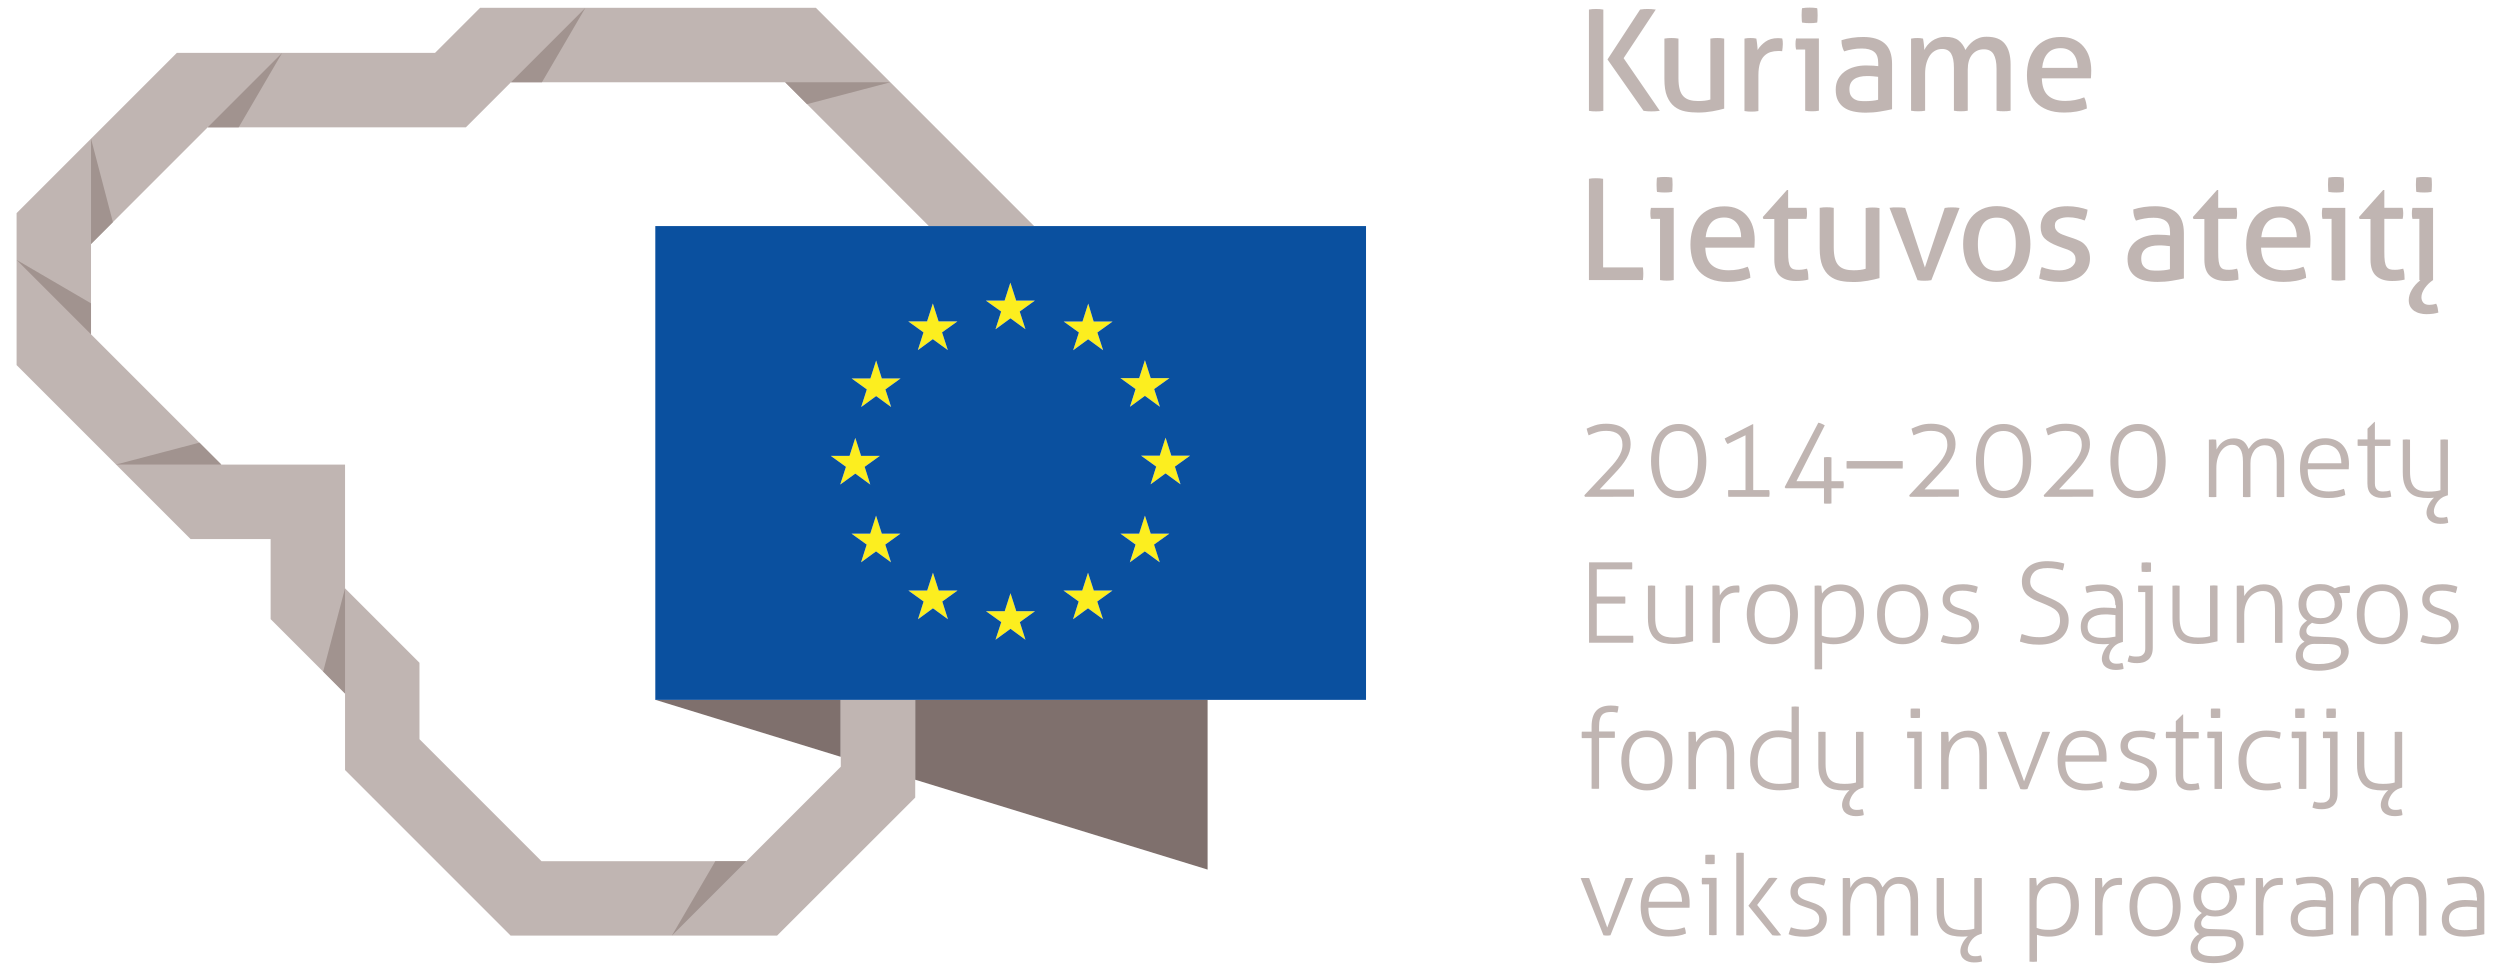
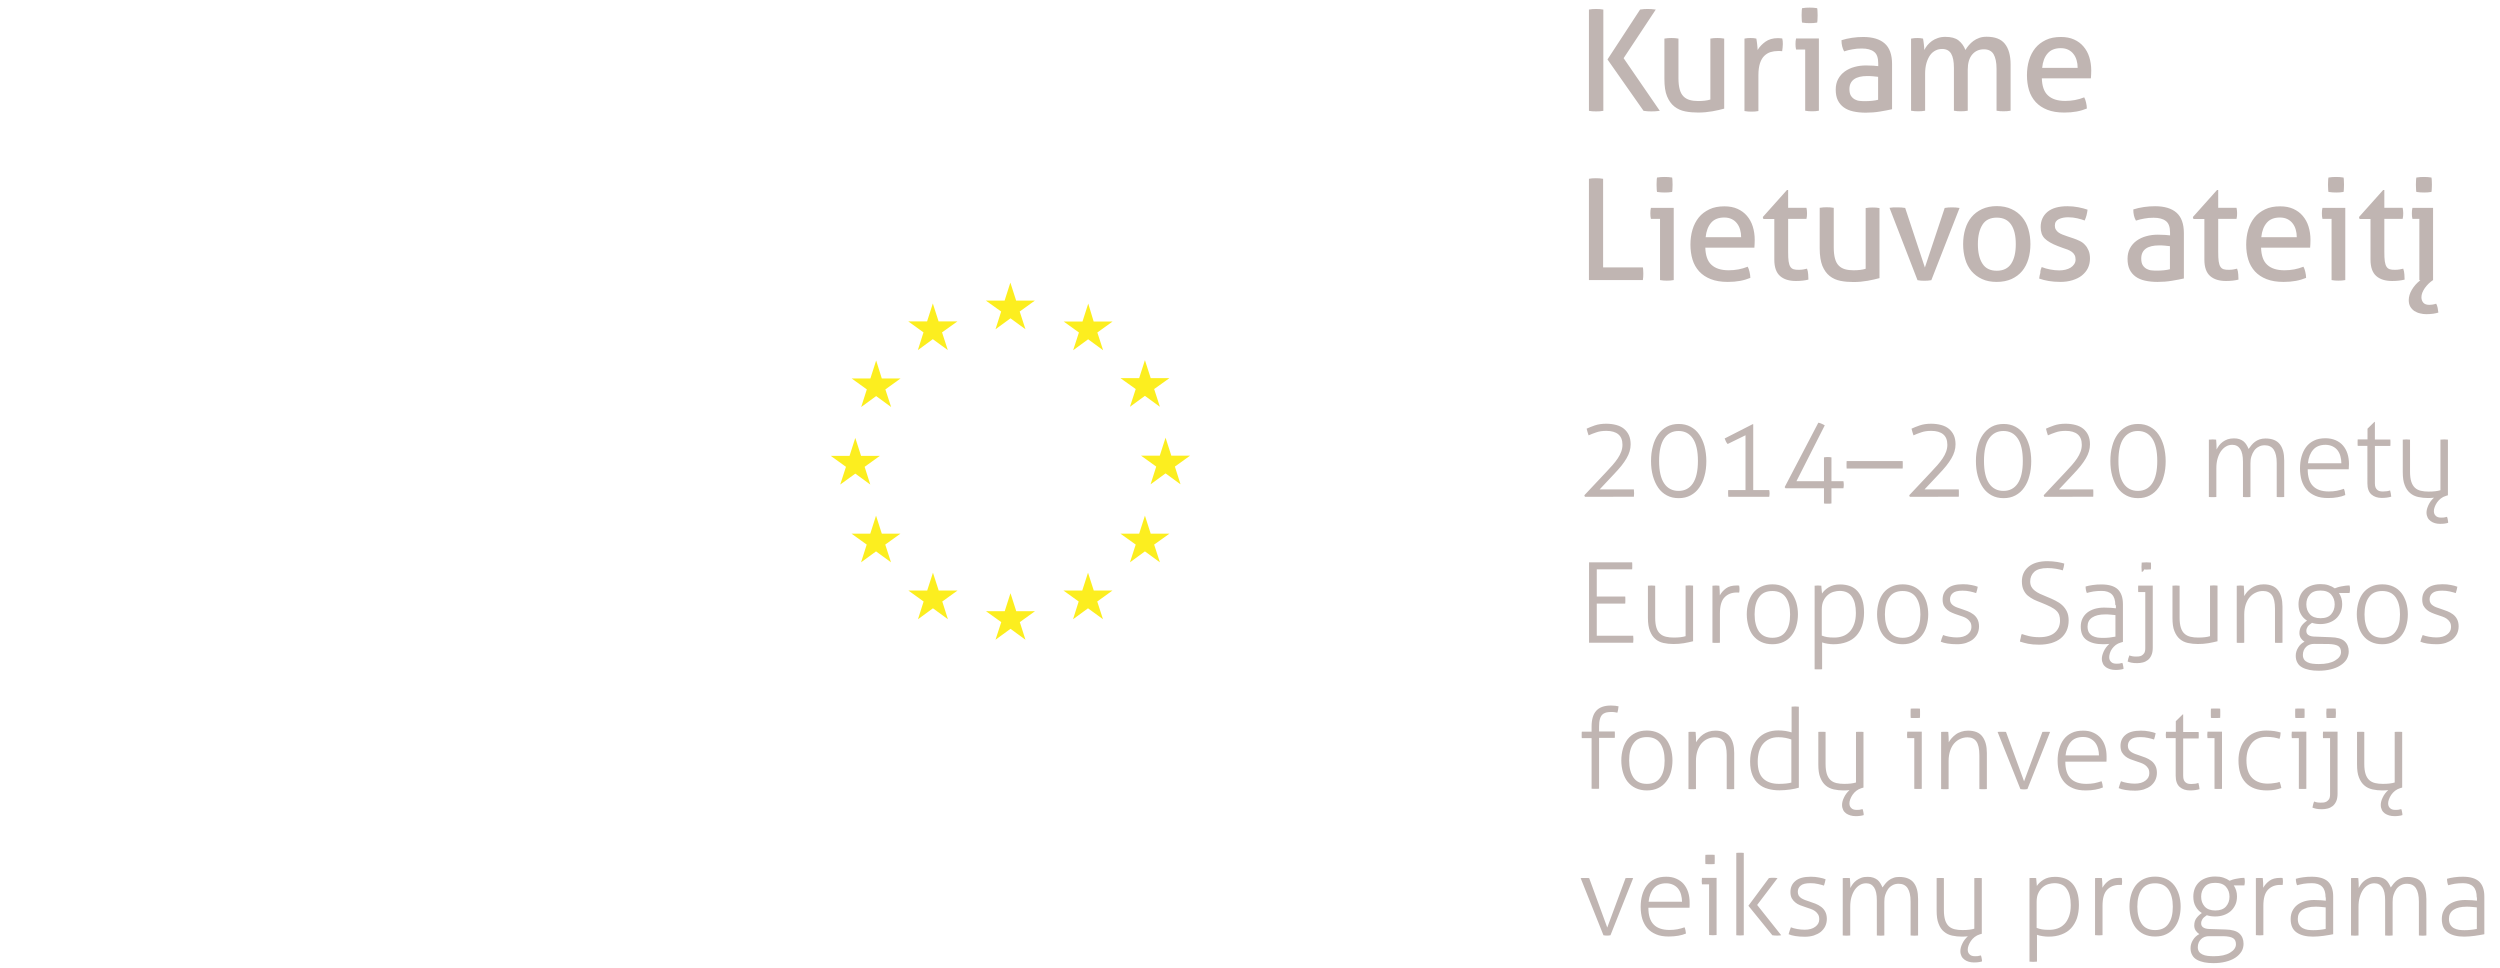
<svg xmlns="http://www.w3.org/2000/svg" version="1.1" id="Layer_1" x="0px" y="0px" viewBox="0 0 217 84" style="enable-background:new 0 0 217 84;" xml:space="preserve">
  <style type="text/css">
	.st0{fill-rule:evenodd;clip-rule:evenodd;fill:#C0B5B2;}
	.st1{fill-rule:evenodd;clip-rule:evenodd;fill:#7F706D;}
	.st2{fill-rule:evenodd;clip-rule:evenodd;fill:#A1938F;}
	.st3{fill-rule:evenodd;clip-rule:evenodd;fill:#FCEE1F;}
	.st4{fill-rule:evenodd;clip-rule:evenodd;fill:#0A509F;}
	.st5{fill:#C0B5B2;}
</style>
  <g>
-     <path class="st0" d="M15.35,4.59h22.41l3.91-3.91h29.15l18.94,18.94h-9.14L68.15,7.14H44.35l-3.91,3.91H18.03L7.9,21.18v7.84   l11.31,11.31h10.74l0,10.74l6.46,6.46v6.63c3.53,3.53,7.06,7.06,10.59,10.59h17.78l8.2-8.2v-5.8h6.46v8.48L67.45,81.21H44.32   c-4.79-4.79-9.58-9.58-14.37-14.37V60.2l-6.46-6.46v-6.95h-6.95L1.44,31.69V18.5L15.35,4.59z" />
-     <path class="st1" d="M72.97,65.69l-16.1-4.95h16.1V65.69z M104.82,60.75v14.73l-25.38-7.8v-6.93H104.82z" />
-     <path class="st2" d="M7.9,29.02l-6.46-6.46l6.46,3.77V29.02z M18.03,11.05l6.46-6.46l-3.77,6.46H18.03z M44.35,7.14l6.46-6.46   l-3.77,6.46H44.35z M29.95,60.2v-9.14l-1.9,7.23L29.95,60.2z M7.9,21.18v-9.14l1.9,7.24L7.9,21.18z M19.21,40.32h-9.14l7.24-1.9   L19.21,40.32z M68.15,7.14h9.14l-7.24,1.9L68.15,7.14z M64.78,74.75l-6.46,6.46l3.77-6.46H64.78z" />
    <path class="st3" d="M94.46,26.35l-0.5,1.56l-1.63,0l1.32,0.95l-0.5,1.54l1.3-0.95l1.3,0.95l-0.5-1.54l1.32-0.95h-1.64L94.46,26.35   z M98.08,35.31l1.3-0.95l1.3,0.95l-0.5-1.54l1.33-0.95h-1.63l-0.5-1.56l-0.5,1.56h-1.63l1.33,0.95L98.08,35.31z M103.3,39.55h-1.63   l-0.5-1.56l-0.5,1.56h-1.63l1.32,0.95l-0.49,1.54l1.3-0.95l1.3,0.95l-0.49-1.54L103.3,39.55z M99.88,46.32l-0.5-1.56l-0.5,1.56   l-1.63,0l1.33,0.95l-0.5,1.54l1.3-0.95l1.3,0.95l-0.5-1.54l1.33-0.95H99.88z M94.94,51.26l-0.5-1.55l-0.5,1.55h-1.63l1.32,0.95   l-0.49,1.54l1.3-0.95l1.3,0.95l-0.5-1.54l1.32-0.95H94.94z M88.21,53.05l-0.5-1.56l-0.5,1.56h-1.63L86.91,54l-0.5,1.53l1.3-0.95   l1.3,0.95L88.52,54l1.32-0.95H88.21z M81.48,51.26l-0.5-1.55l-0.5,1.55h-1.63l1.32,0.95l-0.49,1.54l1.3-0.95l1.3,0.95l-0.49-1.54   l1.32-0.95H81.48z M76.54,46.32l-0.5-1.56l-0.5,1.56l-1.63,0l1.32,0.95l-0.49,1.54l1.3-0.95l1.3,0.95l-0.5-1.54l1.32-0.95H76.54z    M74.24,41.11l1.3,0.95l-0.49-1.54l1.32-0.95h-1.63l-0.5-1.56l-0.5,1.56l-1.63,0l1.32,0.95l-0.5,1.54L74.24,41.11z M76.05,31.29   l-0.5,1.56l-1.63,0l1.32,0.95l-0.49,1.53l1.3-0.95l1.3,0.95l-0.5-1.53l1.32-0.95h-1.63L76.05,31.29z M79.67,30.39l1.3-0.95   l1.3,0.95l-0.5-1.54l1.33-0.95h-1.63l-0.5-1.56l-0.5,1.56h-1.63l1.32,0.95L79.67,30.39z M86.41,28.58l1.3-0.95l1.3,0.95l-0.5-1.54   l1.32-0.95h-1.63l-0.5-1.56l-0.5,1.56l-1.63,0l1.33,0.95L86.41,28.58z" />
-     <path class="st4" d="M94.46,26.35l-0.5,1.56l-1.63,0l1.32,0.95l-0.5,1.54l1.3-0.95l1.3,0.95l-0.5-1.54l1.32-0.95h-1.64L94.46,26.35   z M98.08,35.31l1.3-0.95l1.3,0.95l-0.5-1.54l1.33-0.95h-1.63l-0.5-1.56l-0.5,1.56h-1.63l1.32,0.95L98.08,35.31z M103.3,39.55h-1.63   l-0.5-1.56l-0.5,1.56h-1.63l1.32,0.95l-0.49,1.54l1.3-0.95l1.3,0.95l-0.49-1.54L103.3,39.55z M99.88,46.32l-0.5-1.56l-0.5,1.56   l-1.63,0l1.32,0.95l-0.5,1.54l1.3-0.95l1.3,0.95l-0.5-1.54l1.33-0.95H99.88z M94.94,51.26l-0.5-1.55l-0.5,1.55h-1.63l1.32,0.95   l-0.49,1.54l1.3-0.95l1.3,0.95l-0.5-1.54l1.32-0.95H94.94z M88.21,53.05l-0.5-1.56l-0.5,1.56h-1.63L86.91,54l-0.5,1.53l1.3-0.95   l1.3,0.95L88.52,54l1.32-0.95H88.21z M81.48,51.26l-0.5-1.55l-0.5,1.55h-1.63l1.32,0.95l-0.49,1.54l1.3-0.95l1.3,0.95l-0.49-1.54   l1.32-0.95H81.48z M76.54,46.32l-0.5-1.56l-0.5,1.56l-1.63,0l1.32,0.95l-0.49,1.54l1.3-0.95l1.3,0.95l-0.5-1.54l1.32-0.95H76.54z    M74.24,41.11l1.3,0.95l-0.49-1.54l1.32-0.95h-1.63l-0.5-1.56l-0.5,1.56l-1.63,0l1.32,0.95l-0.5,1.54L74.24,41.11z M76.05,31.29   l-0.5,1.56l-1.63,0l1.32,0.95l-0.49,1.53l1.3-0.95l1.3,0.95l-0.5-1.53l1.32-0.95h-1.63L76.05,31.29z M79.67,30.39l1.3-0.95   l1.3,0.95l-0.5-1.54l1.33-0.95h-1.63l-0.5-1.56l-0.5,1.56h-1.63l1.32,0.95L79.67,30.39z M86.41,28.58l1.3-0.95l1.3,0.95l-0.5-1.54   l1.32-0.95h-1.63l-0.5-1.56l-0.5,1.56l-1.63,0l1.33,0.95L86.41,28.58z M56.88,19.62h61.69v41.13H56.88V19.62z" />
-     <path class="st5" d="M209.74,16.66c-0.02-0.1-0.03-0.2-0.03-0.32c0-0.11-0.01-0.22-0.01-0.31c0-0.09,0-0.19,0.01-0.31   c0-0.11,0.01-0.22,0.03-0.31c0.11-0.02,0.22-0.03,0.34-0.04c0.12-0.01,0.23-0.01,0.32-0.01c0.09,0,0.2,0,0.32,0.01   c0.12,0.01,0.23,0.02,0.33,0.04c0.02,0.09,0.03,0.19,0.03,0.31c0,0.11,0.01,0.22,0.01,0.31c0,0.09,0,0.19-0.01,0.31   c0,0.11-0.01,0.22-0.03,0.32c-0.1,0.02-0.21,0.03-0.32,0.04c-0.12,0.01-0.22,0.01-0.31,0.01c-0.1,0-0.21,0-0.33-0.01   C209.96,16.69,209.85,16.68,209.74,16.66 M210.01,19h-0.61c-0.02-0.07-0.03-0.14-0.04-0.23c-0.01-0.09-0.01-0.17-0.01-0.25   c0-0.08,0-0.17,0.01-0.25c0.01-0.09,0.02-0.16,0.04-0.23h1.79v6.27c-0.29,0.19-0.52,0.42-0.72,0.7c-0.19,0.28-0.29,0.54-0.29,0.79   c0,0.2,0.06,0.35,0.17,0.48c0.11,0.12,0.28,0.18,0.51,0.18c0.07,0,0.16-0.01,0.26-0.02c0.1-0.01,0.21-0.04,0.34-0.08   c0.06,0.1,0.1,0.22,0.13,0.37c0.03,0.15,0.05,0.28,0.06,0.4c-0.11,0.04-0.26,0.07-0.45,0.1c-0.18,0.02-0.37,0.04-0.57,0.04   c-0.2,0-0.39-0.02-0.57-0.07c-0.19-0.04-0.35-0.12-0.5-0.21c-0.14-0.1-0.26-0.22-0.35-0.38c-0.09-0.16-0.13-0.34-0.13-0.56   c0-0.29,0.09-0.59,0.27-0.9c0.18-0.31,0.43-0.59,0.74-0.83l-0.09-0.01V19z M205.76,19.01h-0.95l-0.05-0.17l2.1-2.35h0.1v1.55h1.59   c0.03,0.14,0.05,0.29,0.05,0.46c0,0.09,0,0.18-0.01,0.26c-0.01,0.08-0.02,0.16-0.04,0.24h-1.59v2.86c0,0.34,0.01,0.62,0.04,0.82   c0.03,0.2,0.08,0.36,0.15,0.47c0.07,0.11,0.16,0.18,0.28,0.22c0.12,0.04,0.27,0.05,0.45,0.05c0.14,0,0.27-0.01,0.39-0.03   c0.12-0.02,0.23-0.04,0.33-0.07c0.06,0.16,0.09,0.33,0.1,0.5c0.01,0.17,0.02,0.32,0.02,0.45c-0.16,0.04-0.33,0.07-0.51,0.09   c-0.18,0.02-0.37,0.03-0.57,0.03c-0.59,0-1.05-0.14-1.38-0.43c-0.33-0.29-0.5-0.76-0.5-1.42V19.01z M202.11,16.66   c-0.02-0.1-0.03-0.2-0.03-0.32c0-0.11-0.01-0.22-0.01-0.31c0-0.09,0-0.19,0.01-0.31c0-0.11,0.01-0.22,0.03-0.31   c0.11-0.02,0.22-0.03,0.34-0.04c0.12-0.01,0.23-0.01,0.32-0.01c0.09,0,0.2,0,0.32,0.01c0.12,0.01,0.23,0.02,0.33,0.04   c0.02,0.09,0.03,0.19,0.03,0.31c0,0.11,0.01,0.22,0.01,0.31c0,0.09,0,0.19-0.01,0.31c0,0.11-0.01,0.22-0.03,0.32   c-0.1,0.02-0.21,0.03-0.32,0.04c-0.12,0.01-0.22,0.01-0.31,0.01c-0.1,0-0.21,0-0.33-0.01C202.33,16.69,202.22,16.68,202.11,16.66z    M202.38,19h-0.79c-0.02-0.07-0.03-0.14-0.04-0.23c-0.01-0.09-0.01-0.17-0.01-0.25c0-0.08,0-0.17,0.01-0.25   c0.01-0.09,0.02-0.16,0.04-0.23h1.98v6.27c-0.09,0.02-0.19,0.03-0.3,0.04c-0.11,0.01-0.21,0.01-0.3,0.01c-0.08,0-0.18,0-0.29-0.01   c-0.11-0.01-0.21-0.02-0.3-0.04V19z M199.36,20.58c0-0.23-0.03-0.45-0.09-0.65c-0.06-0.21-0.15-0.39-0.27-0.54   c-0.12-0.16-0.27-0.28-0.45-0.37c-0.18-0.09-0.4-0.14-0.65-0.14c-0.5,0-0.88,0.15-1.14,0.45c-0.26,0.3-0.43,0.72-0.48,1.26H199.36z    M196.26,21.48c0.02,0.69,0.19,1.19,0.53,1.5c0.34,0.32,0.84,0.48,1.5,0.48c0.58,0,1.13-0.1,1.65-0.31   c0.07,0.12,0.12,0.27,0.16,0.45c0.04,0.18,0.07,0.35,0.07,0.52c-0.27,0.11-0.56,0.2-0.89,0.26c-0.32,0.06-0.68,0.09-1.07,0.09   c-0.57,0-1.06-0.08-1.47-0.24c-0.41-0.16-0.74-0.38-1.01-0.67c-0.26-0.29-0.46-0.63-0.58-1.03c-0.12-0.4-0.18-0.83-0.18-1.3   c0-0.46,0.06-0.9,0.18-1.3c0.12-0.4,0.3-0.75,0.54-1.05c0.24-0.3,0.55-0.53,0.92-0.71c0.37-0.18,0.81-0.26,1.31-0.26   c0.43,0,0.81,0.07,1.14,0.22c0.33,0.15,0.6,0.35,0.82,0.61c0.22,0.26,0.39,0.56,0.5,0.92c0.11,0.35,0.17,0.74,0.17,1.16   c0,0.11,0,0.23-0.01,0.36c-0.01,0.13-0.02,0.23-0.02,0.32H196.26z M191.34,19.01h-0.95l-0.05-0.17l2.1-2.35h0.1v1.55h1.59   c0.03,0.14,0.05,0.29,0.05,0.46c0,0.09,0,0.18-0.01,0.26c-0.01,0.08-0.02,0.16-0.04,0.24h-1.59v2.86c0,0.34,0.01,0.62,0.04,0.82   c0.03,0.2,0.08,0.36,0.15,0.47c0.07,0.11,0.16,0.18,0.28,0.22c0.12,0.04,0.27,0.05,0.45,0.05c0.14,0,0.27-0.01,0.39-0.03   c0.12-0.02,0.23-0.04,0.33-0.07c0.06,0.16,0.09,0.33,0.1,0.5c0.01,0.17,0.02,0.32,0.02,0.45c-0.16,0.04-0.33,0.07-0.51,0.09   c-0.18,0.02-0.37,0.03-0.57,0.03c-0.59,0-1.05-0.14-1.38-0.43c-0.33-0.29-0.5-0.76-0.5-1.42V19.01z M188.36,20.18   c0-0.48-0.12-0.82-0.37-1c-0.24-0.19-0.6-0.28-1.06-0.28c-0.29,0-0.55,0.02-0.8,0.07c-0.25,0.04-0.49,0.1-0.73,0.18   c-0.16-0.27-0.23-0.59-0.23-0.97c0.28-0.09,0.58-0.16,0.92-0.21c0.33-0.05,0.66-0.07,0.97-0.07c0.82,0,1.44,0.19,1.86,0.56   c0.42,0.37,0.64,0.96,0.64,1.78v3.93c-0.28,0.07-0.63,0.13-1.04,0.2c-0.41,0.07-0.82,0.1-1.25,0.1c-0.4,0-0.76-0.04-1.08-0.11   c-0.32-0.07-0.6-0.19-0.82-0.35c-0.22-0.16-0.4-0.37-0.52-0.62c-0.12-0.25-0.18-0.56-0.18-0.92c0-0.35,0.07-0.66,0.21-0.92   c0.14-0.26,0.34-0.49,0.58-0.66c0.24-0.17,0.53-0.31,0.84-0.39c0.32-0.09,0.65-0.13,1-0.13c0.26,0,0.48,0.01,0.64,0.02   c0.17,0.01,0.31,0.03,0.42,0.04V20.18z M188.36,21.37c-0.12-0.02-0.28-0.03-0.46-0.05c-0.19-0.02-0.35-0.02-0.48-0.02   c-0.51,0-0.89,0.09-1.16,0.28c-0.26,0.19-0.4,0.47-0.4,0.86c0,0.24,0.04,0.44,0.13,0.58c0.09,0.14,0.2,0.24,0.34,0.32   c0.13,0.07,0.28,0.12,0.45,0.13c0.16,0.02,0.32,0.02,0.46,0.02c0.19,0,0.38-0.01,0.58-0.03c0.2-0.02,0.38-0.05,0.53-0.09V21.37z    M177.22,23.18c0.22,0.09,0.46,0.16,0.73,0.21c0.26,0.05,0.53,0.08,0.79,0.08c0.19,0,0.37-0.02,0.54-0.06   c0.17-0.04,0.32-0.1,0.45-0.18c0.13-0.08,0.23-0.18,0.31-0.3c0.08-0.12,0.12-0.25,0.12-0.4c0-0.16-0.03-0.3-0.09-0.4   c-0.06-0.11-0.14-0.2-0.24-0.27c-0.1-0.07-0.22-0.14-0.35-0.19c-0.13-0.05-0.28-0.1-0.43-0.15l-0.43-0.16   c-0.52-0.2-0.9-0.42-1.14-0.66c-0.24-0.24-0.35-0.57-0.35-0.99c0-0.55,0.2-0.99,0.59-1.32c0.4-0.33,0.98-0.49,1.74-0.49   c0.32,0,0.63,0.03,0.94,0.09c0.31,0.06,0.57,0.13,0.8,0.21c-0.02,0.16-0.05,0.33-0.09,0.49c-0.04,0.16-0.1,0.31-0.16,0.45   c-0.18-0.07-0.39-0.13-0.64-0.19c-0.25-0.06-0.52-0.09-0.8-0.09c-0.3,0-0.57,0.05-0.8,0.16c-0.23,0.11-0.35,0.29-0.35,0.56   c0,0.14,0.03,0.26,0.09,0.35c0.06,0.1,0.13,0.18,0.23,0.25c0.1,0.07,0.21,0.13,0.34,0.18c0.13,0.05,0.26,0.1,0.41,0.15l0.54,0.18   c0.2,0.07,0.38,0.14,0.56,0.23c0.18,0.09,0.33,0.2,0.45,0.34c0.13,0.13,0.23,0.3,0.31,0.49c0.08,0.19,0.12,0.42,0.12,0.69   c0,0.3-0.06,0.58-0.18,0.83c-0.12,0.25-0.3,0.46-0.52,0.64c-0.22,0.18-0.5,0.31-0.81,0.41c-0.32,0.1-0.67,0.15-1.05,0.15   c-0.39,0-0.73-0.03-1.03-0.08c-0.29-0.05-0.57-0.12-0.82-0.21c0.02-0.16,0.05-0.33,0.1-0.5C177.09,23.51,177.15,23.34,177.22,23.18   z M173.32,23.5c0.56,0,0.98-0.2,1.25-0.61c0.27-0.41,0.4-0.97,0.4-1.7s-0.13-1.29-0.4-1.69c-0.27-0.4-0.68-0.61-1.25-0.61   c-0.56,0-0.98,0.2-1.24,0.61s-0.4,0.97-0.4,1.69s0.13,1.29,0.4,1.7C172.34,23.3,172.76,23.5,173.32,23.5z M173.32,24.47   c-0.49,0-0.92-0.08-1.28-0.25c-0.37-0.17-0.67-0.4-0.92-0.69c-0.24-0.29-0.43-0.64-0.54-1.04c-0.12-0.4-0.18-0.83-0.18-1.3   c0-0.46,0.06-0.9,0.18-1.3c0.12-0.4,0.3-0.75,0.54-1.04c0.24-0.29,0.55-0.53,0.92-0.7c0.37-0.17,0.8-0.26,1.28-0.26   c0.49,0,0.92,0.09,1.28,0.26c0.37,0.17,0.67,0.4,0.92,0.7c0.24,0.29,0.43,0.64,0.54,1.04c0.12,0.4,0.18,0.83,0.18,1.3   c0,0.46-0.06,0.9-0.18,1.3c-0.12,0.4-0.3,0.75-0.54,1.04c-0.24,0.29-0.55,0.52-0.92,0.69C174.24,24.38,173.81,24.47,173.32,24.47z    M164.01,18.04c0.11-0.02,0.23-0.03,0.35-0.04C164.49,18,164.6,18,164.7,18c0.11,0,0.22,0,0.35,0.01c0.13,0.01,0.23,0.02,0.32,0.04   l1.71,5.17l1.72-5.17c0.09-0.02,0.19-0.03,0.31-0.04c0.11-0.01,0.22-0.01,0.33-0.01c0.09,0,0.19,0,0.31,0.01   c0.11,0.01,0.23,0.02,0.34,0.04l-2.45,6.27c-0.11,0.02-0.21,0.03-0.32,0.04c-0.11,0.01-0.2,0.01-0.29,0.01   c-0.09,0-0.19,0-0.29-0.01c-0.1-0.01-0.2-0.02-0.3-0.04L164.01,18.04z M157.95,18.04c0.09-0.02,0.19-0.03,0.31-0.04   c0.11-0.01,0.21-0.01,0.29-0.01c0.09,0,0.19,0,0.31,0.01c0.11,0.01,0.22,0.02,0.31,0.04v3.44c0,0.39,0.04,0.72,0.11,0.97   c0.07,0.26,0.18,0.46,0.33,0.61c0.15,0.15,0.33,0.25,0.54,0.31c0.21,0.06,0.46,0.09,0.73,0.09c0.42,0,0.77-0.04,1.06-0.13v-5.27   c0.09-0.02,0.19-0.03,0.3-0.04c0.11-0.01,0.21-0.01,0.3-0.01c0.09,0,0.19,0,0.3,0.01c0.11,0.01,0.21,0.02,0.3,0.04v6.08   c-0.29,0.08-0.63,0.16-1.02,0.23c-0.4,0.07-0.81,0.11-1.23,0.11c-0.4,0-0.78-0.03-1.13-0.1c-0.36-0.07-0.67-0.21-0.94-0.42   c-0.27-0.21-0.48-0.51-0.64-0.89c-0.15-0.38-0.23-0.89-0.23-1.52V18.04z M154.01,19.01h-0.95l-0.05-0.17l2.1-2.35h0.1v1.55h1.59   c0.03,0.14,0.05,0.29,0.05,0.46c0,0.09,0,0.18-0.01,0.26c-0.01,0.08-0.02,0.16-0.04,0.24h-1.59v2.86c0,0.34,0.01,0.62,0.04,0.82   c0.03,0.2,0.08,0.36,0.15,0.47c0.07,0.11,0.16,0.18,0.28,0.22c0.12,0.04,0.27,0.05,0.45,0.05c0.14,0,0.27-0.01,0.39-0.03   c0.12-0.02,0.23-0.04,0.33-0.07c0.06,0.16,0.09,0.33,0.1,0.5c0.01,0.17,0.02,0.32,0.02,0.45c-0.16,0.04-0.33,0.07-0.51,0.09   c-0.18,0.02-0.37,0.03-0.57,0.03c-0.59,0-1.05-0.14-1.38-0.43c-0.33-0.29-0.5-0.76-0.5-1.42V19.01z M151.13,20.58   c0-0.23-0.03-0.45-0.09-0.65c-0.06-0.21-0.15-0.39-0.27-0.54c-0.12-0.16-0.27-0.28-0.45-0.37c-0.18-0.09-0.4-0.14-0.65-0.14   c-0.5,0-0.88,0.15-1.14,0.45c-0.26,0.3-0.43,0.72-0.48,1.26H151.13z M148.02,21.48c0.02,0.69,0.19,1.19,0.53,1.5   c0.34,0.32,0.84,0.48,1.5,0.48c0.58,0,1.13-0.1,1.65-0.31c0.07,0.12,0.12,0.27,0.16,0.45c0.04,0.18,0.07,0.35,0.07,0.52   c-0.27,0.11-0.56,0.2-0.89,0.26c-0.32,0.06-0.68,0.09-1.07,0.09c-0.57,0-1.06-0.08-1.47-0.24c-0.41-0.16-0.74-0.38-1.01-0.67   c-0.26-0.29-0.46-0.63-0.58-1.03c-0.12-0.4-0.18-0.83-0.18-1.3c0-0.46,0.06-0.9,0.18-1.3c0.12-0.4,0.3-0.75,0.54-1.05   c0.24-0.3,0.55-0.53,0.92-0.71c0.37-0.18,0.81-0.26,1.31-0.26c0.43,0,0.81,0.07,1.14,0.22c0.33,0.15,0.6,0.35,0.82,0.61   c0.22,0.26,0.39,0.56,0.5,0.92c0.11,0.35,0.17,0.74,0.17,1.16c0,0.11,0,0.23-0.01,0.36c-0.01,0.13-0.02,0.23-0.02,0.32H148.02z    M143.83,16.66c-0.02-0.1-0.03-0.2-0.03-0.32c0-0.11-0.01-0.22-0.01-0.31c0-0.09,0-0.19,0.01-0.31c0-0.11,0.01-0.22,0.03-0.31   c0.11-0.02,0.22-0.03,0.34-0.04c0.12-0.01,0.23-0.01,0.32-0.01c0.09,0,0.2,0,0.32,0.01c0.12,0.01,0.23,0.02,0.33,0.04   c0.02,0.09,0.03,0.19,0.03,0.31c0,0.11,0.01,0.22,0.01,0.31c0,0.09,0,0.19-0.01,0.31c0,0.11-0.01,0.22-0.03,0.32   c-0.1,0.02-0.21,0.03-0.32,0.04c-0.12,0.01-0.22,0.01-0.31,0.01c-0.1,0-0.21,0-0.33-0.01C144.05,16.69,143.94,16.68,143.83,16.66z    M144.1,19h-0.8c-0.02-0.07-0.03-0.14-0.04-0.23c-0.01-0.09-0.01-0.17-0.01-0.25c0-0.08,0-0.17,0.01-0.25   c0.01-0.09,0.02-0.16,0.04-0.23h1.98v6.27c-0.09,0.02-0.19,0.03-0.3,0.04c-0.11,0.01-0.21,0.01-0.3,0.01c-0.08,0-0.18,0-0.29-0.01   c-0.11-0.01-0.21-0.02-0.3-0.04V19z M137.91,15.52c0.09-0.02,0.19-0.03,0.29-0.04c0.1-0.01,0.21-0.01,0.32-0.01   c0.11,0,0.21,0,0.32,0.01c0.11,0.01,0.21,0.02,0.31,0.04v7.69h3.45c0.02,0.09,0.03,0.18,0.03,0.28c0,0.1,0.01,0.19,0.01,0.27   c0,0.2-0.01,0.38-0.04,0.55h-4.68V15.52z M180.34,5.88c0-0.23-0.03-0.45-0.09-0.65c-0.06-0.21-0.15-0.39-0.27-0.54   c-0.12-0.16-0.27-0.28-0.45-0.37c-0.18-0.09-0.4-0.14-0.65-0.14c-0.5,0-0.88,0.15-1.14,0.45c-0.27,0.3-0.43,0.72-0.48,1.26H180.34z    M177.23,6.78c0.02,0.69,0.19,1.19,0.53,1.5c0.34,0.32,0.84,0.48,1.5,0.48c0.58,0,1.13-0.1,1.65-0.31   c0.07,0.12,0.12,0.27,0.16,0.45c0.04,0.18,0.07,0.35,0.07,0.52c-0.27,0.11-0.56,0.2-0.89,0.26c-0.32,0.06-0.68,0.09-1.07,0.09   c-0.57,0-1.06-0.08-1.47-0.24c-0.41-0.16-0.74-0.38-1.01-0.67c-0.26-0.29-0.46-0.63-0.58-1.03c-0.12-0.4-0.18-0.83-0.18-1.3   c0-0.46,0.06-0.9,0.18-1.3c0.12-0.4,0.3-0.75,0.54-1.05c0.24-0.3,0.55-0.53,0.92-0.71c0.37-0.18,0.81-0.26,1.31-0.26   c0.43,0,0.81,0.07,1.14,0.22c0.33,0.15,0.6,0.35,0.82,0.61c0.22,0.26,0.39,0.56,0.5,0.92c0.11,0.35,0.17,0.74,0.17,1.16   c0,0.11,0,0.23-0.01,0.36c-0.01,0.13-0.02,0.23-0.02,0.32H177.23z M165.9,3.35c0.09-0.02,0.18-0.03,0.26-0.04   c0.09-0.01,0.17-0.01,0.26-0.01c0.09,0,0.17,0,0.25,0.01c0.08,0.01,0.16,0.02,0.25,0.04c0.02,0.12,0.05,0.28,0.07,0.48   c0.02,0.2,0.04,0.37,0.04,0.51c0.07-0.15,0.17-0.29,0.27-0.42c0.11-0.13,0.24-0.25,0.39-0.36c0.15-0.11,0.32-0.19,0.52-0.26   c0.2-0.07,0.41-0.1,0.65-0.1c0.49,0,0.87,0.1,1.13,0.3c0.26,0.2,0.47,0.48,0.61,0.84c0.08-0.14,0.18-0.28,0.3-0.42   c0.12-0.14,0.25-0.26,0.4-0.37c0.15-0.11,0.31-0.19,0.5-0.26c0.19-0.07,0.4-0.1,0.64-0.1c0.73,0,1.25,0.2,1.58,0.61   c0.33,0.41,0.5,1.01,0.5,1.81v4c-0.09,0.02-0.19,0.03-0.31,0.04c-0.11,0.01-0.22,0.01-0.31,0.01c-0.09,0-0.19,0-0.3-0.01   c-0.11-0.01-0.21-0.02-0.3-0.04V5.97c0-0.56-0.09-0.98-0.26-1.27c-0.17-0.28-0.45-0.42-0.84-0.42c-0.42,0-0.75,0.15-1.01,0.45   c-0.26,0.3-0.39,0.75-0.39,1.33v3.55c-0.09,0.02-0.19,0.03-0.3,0.04c-0.11,0.01-0.21,0.01-0.3,0.01c-0.09,0-0.19,0-0.3-0.01   c-0.11-0.01-0.21-0.02-0.3-0.04V5.89c0-0.55-0.08-0.96-0.24-1.23c-0.16-0.27-0.42-0.41-0.78-0.41c-0.2,0-0.4,0.04-0.57,0.13   c-0.18,0.09-0.34,0.22-0.47,0.4c-0.13,0.18-0.24,0.41-0.32,0.68c-0.08,0.27-0.12,0.59-0.12,0.95v3.2c-0.09,0.02-0.19,0.03-0.3,0.04   c-0.11,0.01-0.21,0.01-0.3,0.01c-0.09,0-0.19,0-0.31-0.01c-0.11-0.01-0.22-0.02-0.31-0.04V3.35z M163.03,5.49   c0-0.48-0.12-0.82-0.37-1c-0.24-0.19-0.6-0.28-1.06-0.28c-0.29,0-0.55,0.02-0.8,0.07c-0.25,0.04-0.49,0.1-0.73,0.18   c-0.15-0.27-0.23-0.59-0.23-0.97c0.28-0.09,0.58-0.16,0.92-0.21c0.33-0.05,0.66-0.07,0.97-0.07c0.82,0,1.44,0.19,1.86,0.56   c0.42,0.37,0.64,0.96,0.64,1.78v3.93c-0.29,0.07-0.63,0.13-1.04,0.2c-0.41,0.07-0.82,0.1-1.25,0.1c-0.4,0-0.76-0.04-1.08-0.11   c-0.32-0.07-0.6-0.19-0.82-0.35c-0.22-0.16-0.4-0.37-0.52-0.62c-0.12-0.25-0.18-0.56-0.18-0.92c0-0.35,0.07-0.66,0.21-0.92   c0.14-0.26,0.34-0.49,0.58-0.66c0.24-0.17,0.53-0.31,0.84-0.39c0.32-0.09,0.65-0.13,1-0.13c0.26,0,0.47,0.01,0.64,0.02   c0.17,0.01,0.31,0.03,0.42,0.04V5.49z M163.03,6.67c-0.12-0.02-0.28-0.03-0.46-0.05c-0.19-0.02-0.35-0.02-0.48-0.02   c-0.51,0-0.89,0.09-1.16,0.28c-0.26,0.19-0.4,0.47-0.4,0.86c0,0.24,0.05,0.44,0.13,0.57c0.09,0.14,0.2,0.24,0.34,0.32   c0.13,0.07,0.28,0.12,0.45,0.13c0.16,0.02,0.32,0.02,0.46,0.02c0.19,0,0.38-0.01,0.58-0.03c0.2-0.02,0.38-0.05,0.53-0.09V6.67z    M156.42,1.96c-0.02-0.1-0.03-0.2-0.03-0.32c0-0.11-0.01-0.22-0.01-0.31c0-0.09,0-0.19,0.01-0.31c0-0.11,0.01-0.22,0.03-0.31   c0.11-0.02,0.22-0.03,0.34-0.04c0.12-0.01,0.23-0.01,0.32-0.01c0.09,0,0.2,0,0.32,0.01c0.12,0.01,0.23,0.02,0.33,0.04   c0.02,0.09,0.03,0.19,0.03,0.31c0,0.11,0.01,0.22,0.01,0.31c0,0.09,0,0.19-0.01,0.31c0,0.11-0.01,0.22-0.03,0.32   c-0.1,0.02-0.21,0.03-0.32,0.04c-0.12,0.01-0.22,0.01-0.31,0.01c-0.1,0-0.21,0-0.33-0.01C156.64,1.99,156.53,1.98,156.42,1.96z    M156.69,4.3h-0.79c-0.02-0.07-0.03-0.14-0.04-0.23c-0.01-0.09-0.01-0.17-0.01-0.25c0-0.08,0-0.17,0.01-0.25   c0.01-0.09,0.02-0.16,0.04-0.23h1.98v6.27c-0.09,0.02-0.19,0.03-0.3,0.04c-0.11,0.01-0.21,0.01-0.3,0.01c-0.08,0-0.18,0-0.29-0.01   c-0.11-0.01-0.21-0.02-0.3-0.04V4.3z M151.42,3.35c0.09-0.02,0.18-0.03,0.26-0.04c0.08-0.01,0.17-0.01,0.26-0.01   c0.09,0,0.18,0,0.27,0.01c0.09,0.01,0.17,0.02,0.24,0.04c0.02,0.12,0.05,0.28,0.07,0.48c0.02,0.2,0.04,0.37,0.04,0.51   c0.17-0.28,0.4-0.52,0.68-0.72c0.28-0.2,0.64-0.31,1.08-0.31c0.07,0,0.13,0,0.2,0.01c0.07,0,0.13,0.01,0.18,0.02   c0.02,0.07,0.03,0.15,0.04,0.23c0.01,0.08,0.01,0.17,0.01,0.26c0,0.1-0.01,0.2-0.02,0.31c-0.01,0.11-0.03,0.21-0.04,0.31   c-0.07-0.02-0.13-0.02-0.2-0.02c-0.07,0-0.12,0-0.17,0c-0.22,0-0.43,0.03-0.63,0.09c-0.2,0.06-0.38,0.17-0.54,0.32   c-0.16,0.15-0.29,0.37-0.38,0.64c-0.09,0.27-0.14,0.62-0.14,1.04v3.12c-0.09,0.02-0.19,0.03-0.3,0.04   c-0.11,0.01-0.21,0.01-0.3,0.01c-0.09,0-0.19,0-0.3-0.01c-0.11-0.01-0.21-0.02-0.31-0.04V3.35z M144.47,3.35   c0.09-0.02,0.19-0.03,0.31-0.04c0.11-0.01,0.21-0.01,0.29-0.01c0.09,0,0.19,0,0.31,0.01c0.11,0.01,0.22,0.02,0.31,0.04v3.44   c0,0.39,0.04,0.72,0.11,0.97c0.07,0.26,0.18,0.46,0.33,0.61c0.15,0.15,0.33,0.25,0.54,0.31c0.21,0.06,0.46,0.09,0.73,0.09   c0.42,0,0.77-0.04,1.06-0.13V3.35c0.09-0.02,0.19-0.03,0.3-0.04c0.11-0.01,0.21-0.01,0.3-0.01c0.09,0,0.19,0,0.3,0.01   c0.11,0.01,0.21,0.02,0.3,0.04v6.08c-0.29,0.08-0.63,0.16-1.02,0.23c-0.4,0.07-0.81,0.11-1.23,0.11c-0.4,0-0.78-0.03-1.13-0.1   c-0.36-0.07-0.67-0.21-0.94-0.42c-0.27-0.21-0.48-0.51-0.64-0.89c-0.16-0.38-0.23-0.89-0.23-1.52V3.35z M137.91,0.83   c0.1-0.02,0.2-0.03,0.31-0.04c0.11-0.01,0.21-0.01,0.32-0.01c0.11,0,0.21,0,0.32,0.01c0.11,0.01,0.21,0.02,0.31,0.04v8.79   c-0.1,0.02-0.2,0.03-0.31,0.04c-0.11,0.01-0.21,0.01-0.32,0.01c-0.11,0-0.22,0-0.33-0.01c-0.11-0.01-0.2-0.02-0.29-0.04V0.83z    M139.53,5.16l2.83-4.33c0.11-0.02,0.23-0.03,0.34-0.04c0.11-0.01,0.21-0.01,0.3-0.01c0.11,0,0.22,0,0.34,0.01   c0.12,0.01,0.25,0.02,0.38,0.04l-2.79,4.22l3.14,4.57c-0.13,0.02-0.26,0.03-0.38,0.04c-0.13,0.01-0.25,0.01-0.36,0.01   c-0.1,0-0.2,0-0.32-0.01c-0.11-0.01-0.23-0.02-0.35-0.04L139.53,5.16z M214.98,77.9c0-0.43-0.1-0.74-0.3-0.94   c-0.2-0.2-0.5-0.3-0.89-0.3c-0.26,0-0.5,0.02-0.71,0.05c-0.21,0.04-0.41,0.08-0.57,0.13c-0.03-0.06-0.06-0.14-0.08-0.25   c-0.02-0.11-0.03-0.21-0.03-0.31c0.17-0.05,0.38-0.1,0.62-0.13c0.25-0.04,0.5-0.05,0.76-0.05c0.63,0,1.1,0.14,1.4,0.41   c0.3,0.28,0.46,0.71,0.46,1.3v3.28c-0.23,0.05-0.5,0.09-0.83,0.14c-0.32,0.04-0.63,0.07-0.92,0.07c-0.6,0-1.08-0.12-1.42-0.36   c-0.35-0.24-0.52-0.63-0.52-1.17c0-0.26,0.05-0.49,0.15-0.7c0.1-0.2,0.24-0.38,0.42-0.52c0.18-0.14,0.39-0.24,0.64-0.32   c0.25-0.07,0.52-0.11,0.82-0.11c0.23,0,0.43,0.01,0.6,0.02c0.17,0.02,0.31,0.03,0.42,0.04V77.9z M214.98,78.76   c-0.11-0.01-0.25-0.03-0.41-0.04c-0.17-0.02-0.32-0.02-0.47-0.02c-0.49,0-0.86,0.09-1.13,0.27c-0.27,0.18-0.4,0.44-0.4,0.78   c0,0.21,0.04,0.39,0.12,0.52c0.08,0.13,0.19,0.23,0.32,0.3c0.13,0.07,0.27,0.11,0.43,0.14c0.16,0.02,0.31,0.03,0.47,0.03   c0.2,0,0.39-0.01,0.56-0.03c0.17-0.02,0.35-0.04,0.52-0.08V78.76z M204.11,76.22c0.05-0.01,0.1-0.01,0.15-0.01c0.05,0,0.1,0,0.14,0   c0.05,0,0.1,0,0.15,0c0.05,0,0.09,0.01,0.15,0.01c0.01,0.12,0.02,0.26,0.03,0.42c0.01,0.16,0.01,0.31,0.01,0.44   c0.06-0.12,0.13-0.24,0.22-0.36c0.09-0.12,0.2-0.22,0.32-0.31c0.12-0.09,0.26-0.16,0.42-0.22c0.16-0.06,0.34-0.08,0.54-0.08   c0.19,0,0.35,0.02,0.49,0.07c0.14,0.05,0.25,0.11,0.35,0.19c0.1,0.08,0.18,0.18,0.25,0.29c0.07,0.11,0.13,0.23,0.19,0.37   c0.07-0.1,0.15-0.21,0.24-0.32c0.09-0.11,0.19-0.21,0.31-0.3c0.12-0.09,0.25-0.16,0.4-0.21c0.15-0.06,0.32-0.08,0.51-0.08   c0.58,0,0.99,0.17,1.25,0.5c0.26,0.33,0.38,0.8,0.38,1.42v3.16c-0.04,0.01-0.09,0.01-0.16,0.01c-0.07,0-0.12,0.01-0.16,0.01   c-0.03,0-0.08,0-0.16-0.01c-0.07,0-0.13-0.01-0.17-0.01v-2.94c0-0.53-0.09-0.91-0.26-1.17c-0.17-0.25-0.43-0.38-0.77-0.38   c-0.21,0-0.39,0.04-0.54,0.13c-0.16,0.08-0.29,0.2-0.39,0.34c-0.1,0.14-0.18,0.31-0.24,0.5c-0.06,0.19-0.08,0.39-0.08,0.61v2.91   c-0.04,0.01-0.09,0.01-0.16,0.01c-0.07,0-0.12,0.01-0.16,0.01c-0.03,0-0.08,0-0.16-0.01c-0.07,0-0.13-0.01-0.17-0.01v-3.06   c0-0.5-0.08-0.87-0.24-1.11c-0.16-0.24-0.39-0.36-0.69-0.36c-0.2,0-0.39,0.05-0.55,0.15c-0.17,0.1-0.31,0.24-0.44,0.42   c-0.12,0.18-0.22,0.4-0.29,0.65c-0.07,0.25-0.1,0.52-0.1,0.82v2.49c-0.04,0.01-0.09,0.01-0.16,0.01c-0.07,0-0.12,0.01-0.16,0.01   c-0.03,0-0.08,0-0.16-0.01c-0.07,0-0.13-0.01-0.17-0.01V76.22z M201.86,77.9c0-0.43-0.1-0.74-0.3-0.94c-0.2-0.2-0.5-0.3-0.89-0.3   c-0.26,0-0.5,0.02-0.71,0.05c-0.21,0.04-0.41,0.08-0.57,0.13c-0.03-0.06-0.06-0.14-0.08-0.25c-0.02-0.11-0.03-0.21-0.03-0.31   c0.17-0.05,0.38-0.1,0.62-0.13c0.25-0.04,0.5-0.05,0.76-0.05c0.63,0,1.1,0.14,1.4,0.41c0.3,0.28,0.46,0.71,0.46,1.3v3.28   c-0.23,0.05-0.5,0.09-0.83,0.14c-0.32,0.04-0.63,0.07-0.92,0.07c-0.6,0-1.08-0.12-1.42-0.36c-0.35-0.24-0.52-0.63-0.52-1.17   c0-0.26,0.05-0.49,0.15-0.7c0.1-0.2,0.24-0.38,0.42-0.52c0.18-0.14,0.39-0.24,0.64-0.32c0.25-0.07,0.52-0.11,0.82-0.11   c0.23,0,0.43,0.01,0.6,0.02c0.17,0.02,0.31,0.03,0.42,0.04V77.9z M201.86,78.76c-0.11-0.01-0.25-0.03-0.41-0.04   c-0.17-0.02-0.32-0.02-0.47-0.02c-0.49,0-0.86,0.09-1.13,0.27c-0.27,0.18-0.4,0.44-0.4,0.78c0,0.21,0.04,0.39,0.12,0.52   c0.08,0.13,0.19,0.23,0.32,0.3c0.13,0.07,0.27,0.11,0.43,0.14c0.16,0.02,0.31,0.03,0.47,0.03c0.2,0,0.39-0.01,0.56-0.03   c0.17-0.02,0.35-0.04,0.52-0.08V78.76z M195.82,76.22c0.05-0.01,0.1-0.01,0.15-0.01c0.05,0,0.1,0,0.14,0c0.05,0,0.1,0,0.15,0   s0.09,0.01,0.15,0.01c0.01,0.12,0.02,0.25,0.03,0.41c0.01,0.16,0.01,0.3,0.01,0.43c0.13-0.24,0.31-0.44,0.54-0.61   c0.23-0.17,0.54-0.25,0.92-0.25c0.03,0,0.07,0,0.1,0c0.04,0,0.08,0,0.12,0.01c0.02,0.11,0.03,0.21,0.03,0.31   c0,0.1-0.01,0.2-0.03,0.3c-0.05-0.01-0.09-0.01-0.12-0.01c-0.03,0-0.06,0-0.09,0c-0.44,0-0.79,0.14-1.06,0.42   c-0.27,0.28-0.4,0.74-0.4,1.39v2.55c-0.04,0.01-0.09,0.01-0.16,0.01c-0.07,0-0.12,0.01-0.16,0.01c-0.03,0-0.08,0-0.16-0.01   c-0.07,0-0.13-0.01-0.17-0.01V76.22z M191.06,77.83c0,0.34,0.1,0.62,0.3,0.85c0.2,0.23,0.51,0.35,0.93,0.35   c0.42,0,0.73-0.12,0.93-0.35c0.2-0.23,0.3-0.51,0.3-0.85c0-0.34-0.1-0.62-0.3-0.85c-0.2-0.23-0.51-0.35-0.93-0.35   c-0.42,0-0.73,0.11-0.93,0.35C191.16,77.21,191.06,77.49,191.06,77.83z M191.78,81.26c-0.3-0.01-0.55,0.08-0.73,0.26   c-0.18,0.18-0.28,0.41-0.28,0.7c0,0.16,0.04,0.29,0.11,0.39c0.07,0.1,0.17,0.18,0.3,0.24c0.13,0.06,0.27,0.1,0.44,0.12   c0.17,0.02,0.35,0.03,0.54,0.03c0.6,0,1.07-0.1,1.41-0.31c0.34-0.2,0.51-0.45,0.51-0.73c0-0.25-0.08-0.42-0.25-0.53   c-0.17-0.1-0.44-0.16-0.83-0.17L191.78,81.26z M193.16,80.68c0.57,0.01,0.98,0.13,1.22,0.35c0.24,0.22,0.36,0.52,0.36,0.89   c0,0.25-0.06,0.48-0.19,0.69c-0.13,0.2-0.31,0.38-0.54,0.53c-0.23,0.15-0.51,0.26-0.83,0.34c-0.32,0.08-0.67,0.12-1.05,0.12   c-0.29,0-0.56-0.02-0.8-0.07c-0.24-0.05-0.45-0.12-0.63-0.22c-0.18-0.1-0.32-0.23-0.41-0.4c-0.1-0.17-0.15-0.37-0.15-0.61   c0-0.25,0.07-0.48,0.21-0.71c0.14-0.23,0.33-0.4,0.55-0.51c-0.12-0.08-0.23-0.18-0.31-0.3c-0.08-0.12-0.13-0.27-0.13-0.44   c0-0.25,0.06-0.46,0.18-0.63c0.12-0.17,0.28-0.32,0.48-0.46c-0.23-0.14-0.41-0.33-0.54-0.57c-0.14-0.24-0.2-0.53-0.2-0.86   c0-0.24,0.04-0.47,0.12-0.68c0.08-0.21,0.2-0.39,0.36-0.55c0.16-0.16,0.36-0.28,0.6-0.37c0.24-0.09,0.51-0.14,0.82-0.14   c0.27,0,0.5,0.03,0.71,0.1c0.21,0.07,0.39,0.16,0.54,0.27c0.07-0.03,0.15-0.06,0.24-0.09c0.1-0.03,0.2-0.06,0.32-0.08   c0.12-0.02,0.24-0.04,0.36-0.06c0.12-0.02,0.24-0.02,0.36-0.02c0.03,0.1,0.04,0.2,0.04,0.32c0,0.12-0.01,0.23-0.04,0.33h-0.92   c0.09,0.14,0.16,0.29,0.21,0.45c0.05,0.16,0.07,0.33,0.07,0.51c0,0.28-0.05,0.53-0.15,0.74c-0.1,0.21-0.23,0.39-0.4,0.54   c-0.17,0.15-0.37,0.26-0.6,0.34c-0.23,0.08-0.48,0.12-0.74,0.12c-0.28,0-0.52-0.04-0.73-0.11c-0.18,0.12-0.31,0.23-0.38,0.34   c-0.07,0.11-0.11,0.23-0.11,0.36c0,0.07,0.01,0.13,0.03,0.18c0.02,0.06,0.06,0.11,0.12,0.16c0.06,0.05,0.15,0.09,0.26,0.12   c0.11,0.03,0.25,0.04,0.43,0.04L193.16,80.68z M187.06,81.29c-0.37,0-0.69-0.07-0.97-0.2c-0.28-0.13-0.51-0.32-0.7-0.55   c-0.18-0.23-0.32-0.51-0.41-0.83c-0.09-0.32-0.14-0.66-0.14-1.02c0-0.36,0.05-0.7,0.14-1.02c0.09-0.32,0.23-0.59,0.41-0.83   c0.18-0.23,0.42-0.42,0.7-0.55c0.28-0.13,0.6-0.2,0.97-0.2c0.37,0,0.69,0.07,0.97,0.2c0.28,0.13,0.51,0.32,0.69,0.55   c0.18,0.23,0.32,0.51,0.42,0.83c0.09,0.32,0.14,0.66,0.14,1.02c0,0.36-0.05,0.7-0.14,1.02c-0.09,0.32-0.23,0.59-0.42,0.83   c-0.18,0.23-0.41,0.42-0.69,0.55C187.75,81.23,187.43,81.29,187.06,81.29z M187.06,80.73c0.52,0,0.91-0.18,1.16-0.54   c0.26-0.36,0.38-0.86,0.38-1.49c0-0.63-0.13-1.12-0.38-1.49c-0.26-0.36-0.64-0.54-1.16-0.54c-0.52,0-0.91,0.18-1.16,0.54   c-0.26,0.36-0.38,0.86-0.38,1.49c0,0.63,0.13,1.12,0.38,1.49C186.15,80.55,186.54,80.73,187.06,80.73z M181.86,76.22   c0.05-0.01,0.1-0.01,0.15-0.01c0.05,0,0.1,0,0.14,0c0.05,0,0.1,0,0.15,0c0.05,0,0.09,0.01,0.15,0.01c0.01,0.12,0.02,0.25,0.03,0.41   c0.01,0.16,0.01,0.3,0.01,0.43c0.13-0.24,0.31-0.44,0.54-0.61c0.23-0.17,0.54-0.25,0.92-0.25c0.03,0,0.07,0,0.1,0   c0.04,0,0.08,0,0.12,0.01c0.02,0.11,0.03,0.21,0.03,0.31c0,0.1-0.01,0.2-0.03,0.3c-0.05-0.01-0.09-0.01-0.12-0.01   c-0.03,0-0.06,0-0.09,0c-0.44,0-0.79,0.14-1.06,0.42c-0.27,0.28-0.4,0.74-0.4,1.39v2.55c-0.04,0.01-0.09,0.01-0.16,0.01   c-0.07,0-0.12,0.01-0.16,0.01c-0.03,0-0.08,0-0.16-0.01c-0.07,0-0.13-0.01-0.17-0.01V76.22z M176.78,80.54   c0.15,0.06,0.3,0.1,0.46,0.13c0.16,0.03,0.37,0.04,0.64,0.04c0.25,0,0.49-0.04,0.72-0.12c0.23-0.08,0.42-0.21,0.59-0.38   c0.17-0.17,0.3-0.4,0.4-0.67c0.1-0.27,0.15-0.59,0.15-0.97c0-0.6-0.11-1.06-0.34-1.4c-0.22-0.34-0.59-0.51-1.08-0.51   c-0.16,0-0.32,0.03-0.51,0.08c-0.18,0.05-0.35,0.14-0.5,0.27c-0.15,0.13-0.28,0.29-0.38,0.5c-0.1,0.2-0.15,0.46-0.15,0.77V80.54z    M176.14,76.22c0.04-0.01,0.09-0.01,0.15-0.01c0.06,0,0.11,0,0.15,0c0.04,0,0.09,0,0.15,0c0.06,0,0.11,0.01,0.15,0.01l0.06,0.68   c0.14-0.21,0.33-0.39,0.59-0.55c0.26-0.16,0.59-0.24,1-0.24c0.3,0,0.58,0.05,0.84,0.14c0.25,0.09,0.47,0.24,0.65,0.44   c0.18,0.2,0.32,0.45,0.42,0.76c0.1,0.3,0.15,0.67,0.15,1.1c0,0.43-0.06,0.81-0.17,1.15c-0.12,0.34-0.29,0.63-0.51,0.87   c-0.22,0.24-0.5,0.42-0.83,0.54c-0.33,0.13-0.7,0.19-1.12,0.19c-0.16,0-0.32-0.01-0.51-0.04c-0.18-0.03-0.35-0.06-0.5-0.12v2.33   c-0.04,0.01-0.09,0.01-0.17,0.01c-0.07,0-0.12,0.01-0.16,0.01c-0.04,0-0.09,0-0.16-0.01c-0.07,0-0.12-0.01-0.16-0.01V76.22z    M168.08,76.22c0.04-0.01,0.09-0.01,0.17-0.01c0.07,0,0.12,0,0.16,0c0.04,0,0.09,0,0.16,0s0.12,0.01,0.16,0.01v2.79   c0,0.35,0.04,0.64,0.11,0.86c0.07,0.22,0.18,0.4,0.32,0.53c0.14,0.13,0.31,0.21,0.51,0.26c0.2,0.05,0.43,0.07,0.68,0.07   c0.21,0,0.41-0.01,0.57-0.03c0.17-0.02,0.32-0.05,0.45-0.09v-4.39c0.04-0.01,0.09-0.01,0.17-0.01c0.07,0,0.12,0,0.16,0   c0.04,0,0.09,0,0.16,0c0.07,0,0.12,0.01,0.16,0.01v4.83l-0.17,0.05c-0.17,0.05-0.32,0.13-0.45,0.23c-0.13,0.1-0.24,0.22-0.33,0.35   c-0.09,0.13-0.15,0.26-0.2,0.39c-0.05,0.13-0.07,0.25-0.07,0.36c0,0.17,0.05,0.31,0.16,0.41c0.1,0.11,0.26,0.16,0.48,0.16   c0.07,0,0.15-0.01,0.23-0.01c0.08-0.01,0.17-0.03,0.27-0.06c0.03,0.08,0.06,0.16,0.07,0.26c0.02,0.09,0.03,0.18,0.03,0.26   c-0.1,0.03-0.21,0.06-0.33,0.07c-0.12,0.02-0.25,0.02-0.39,0.02c-0.15,0-0.29-0.02-0.43-0.06c-0.14-0.04-0.26-0.1-0.37-0.18   c-0.11-0.08-0.2-0.18-0.26-0.3c-0.06-0.12-0.1-0.27-0.1-0.44c0-0.19,0.05-0.41,0.17-0.65c0.11-0.24,0.27-0.45,0.48-0.64   c-0.17,0.02-0.34,0.03-0.51,0.03c-0.3,0-0.59-0.03-0.86-0.09c-0.27-0.06-0.5-0.17-0.7-0.34c-0.2-0.16-0.36-0.39-0.47-0.69   c-0.12-0.29-0.17-0.67-0.17-1.14V76.22z M159.98,76.22c0.05-0.01,0.1-0.01,0.15-0.01c0.05,0,0.1,0,0.14,0c0.05,0,0.1,0,0.15,0   s0.09,0.01,0.15,0.01c0.01,0.12,0.02,0.26,0.03,0.42c0.01,0.16,0.01,0.31,0.01,0.44c0.06-0.12,0.13-0.24,0.22-0.36   c0.09-0.12,0.2-0.22,0.32-0.31c0.12-0.09,0.26-0.16,0.42-0.22c0.16-0.06,0.34-0.08,0.54-0.08c0.19,0,0.35,0.02,0.49,0.07   c0.14,0.05,0.25,0.11,0.36,0.19c0.1,0.08,0.18,0.18,0.25,0.29c0.07,0.11,0.13,0.23,0.19,0.37c0.07-0.1,0.15-0.21,0.24-0.32   c0.09-0.11,0.19-0.21,0.31-0.3c0.12-0.09,0.25-0.16,0.4-0.21c0.15-0.06,0.32-0.08,0.51-0.08c0.58,0,0.99,0.17,1.25,0.5   c0.26,0.33,0.38,0.8,0.38,1.42v3.16c-0.04,0.01-0.09,0.01-0.16,0.01c-0.07,0-0.12,0.01-0.16,0.01c-0.03,0-0.08,0-0.16-0.01   c-0.07,0-0.13-0.01-0.17-0.01v-2.94c0-0.53-0.09-0.91-0.26-1.17c-0.17-0.25-0.43-0.38-0.77-0.38c-0.21,0-0.39,0.04-0.54,0.13   c-0.16,0.08-0.29,0.2-0.39,0.34c-0.1,0.14-0.18,0.31-0.24,0.5c-0.06,0.19-0.08,0.39-0.08,0.61v2.91c-0.04,0.01-0.09,0.01-0.16,0.01   c-0.07,0-0.12,0.01-0.16,0.01c-0.03,0-0.08,0-0.16-0.01c-0.07,0-0.13-0.01-0.17-0.01v-3.06c0-0.5-0.08-0.87-0.24-1.11   c-0.16-0.24-0.39-0.36-0.69-0.36c-0.2,0-0.39,0.05-0.55,0.15c-0.17,0.1-0.31,0.24-0.44,0.42c-0.12,0.18-0.22,0.4-0.29,0.65   c-0.07,0.25-0.1,0.52-0.1,0.82v2.49c-0.04,0.01-0.09,0.01-0.16,0.01c-0.07,0-0.12,0.01-0.16,0.01c-0.03,0-0.08,0-0.16-0.01   c-0.07,0-0.13-0.01-0.17-0.01V76.22z M155.45,80.49c0.14,0.06,0.33,0.11,0.55,0.15c0.23,0.04,0.44,0.06,0.65,0.06   c0.39,0,0.7-0.09,0.92-0.26c0.23-0.17,0.34-0.38,0.34-0.64c0-0.17-0.03-0.32-0.1-0.43c-0.07-0.11-0.16-0.21-0.27-0.29   c-0.11-0.08-0.24-0.14-0.38-0.19c-0.14-0.05-0.29-0.1-0.44-0.15c-0.16-0.05-0.32-0.11-0.48-0.17c-0.16-0.06-0.3-0.15-0.42-0.25   c-0.12-0.1-0.22-0.22-0.3-0.36c-0.07-0.14-0.11-0.32-0.11-0.53c0-0.4,0.14-0.72,0.43-0.96c0.29-0.25,0.73-0.37,1.34-0.37   c0.25,0,0.5,0.02,0.73,0.07c0.24,0.05,0.42,0.09,0.55,0.15c-0.03,0.19-0.08,0.37-0.14,0.55c-0.14-0.05-0.31-0.09-0.52-0.14   c-0.21-0.05-0.43-0.07-0.66-0.07c-0.4,0-0.68,0.07-0.84,0.21c-0.17,0.14-0.25,0.32-0.25,0.55c0,0.12,0.03,0.23,0.08,0.32   c0.06,0.09,0.13,0.16,0.22,0.22c0.09,0.06,0.2,0.11,0.32,0.16s0.25,0.09,0.38,0.13c0.17,0.06,0.35,0.12,0.53,0.19   c0.18,0.07,0.34,0.16,0.49,0.27c0.15,0.11,0.27,0.25,0.36,0.42c0.09,0.17,0.14,0.38,0.14,0.63c0,0.23-0.05,0.45-0.14,0.64   s-0.23,0.35-0.39,0.49c-0.17,0.13-0.37,0.23-0.6,0.31c-0.23,0.07-0.49,0.11-0.77,0.11c-0.31,0-0.59-0.02-0.83-0.06   c-0.24-0.04-0.44-0.09-0.59-0.16C155.31,80.88,155.37,80.69,155.45,80.49z M151.76,78.62l1.78-2.4c0.1-0.02,0.22-0.03,0.34-0.03   c0.14,0,0.28,0.01,0.41,0.03l-1.77,2.33l2.09,2.63c-0.12,0.02-0.23,0.03-0.35,0.03c-0.14,0-0.28-0.01-0.42-0.03L151.76,78.62z    M150.71,74.03c0.04-0.01,0.09-0.01,0.16-0.01c0.07,0,0.12,0,0.16,0c0.03,0,0.08,0,0.16,0c0.07,0,0.13,0.01,0.17,0.01v7.15   c-0.04,0.01-0.09,0.01-0.17,0.01c-0.07,0-0.12,0.01-0.16,0.01c-0.04,0-0.09,0-0.16-0.01c-0.07,0-0.12-0.01-0.16-0.01V74.03z    M148.03,75c-0.01-0.06-0.01-0.13-0.01-0.21c0-0.08,0-0.16,0-0.21c0-0.05,0-0.12,0-0.19c0-0.08,0.01-0.14,0.01-0.19   c0.06-0.01,0.13-0.01,0.21-0.01c0.08,0,0.16,0,0.21,0c0.05,0,0.12,0,0.19,0s0.14,0.01,0.19,0.01c0.01,0.05,0.01,0.12,0.01,0.19   c0,0.08,0,0.14,0,0.19c0,0.06,0,0.13,0,0.21c0,0.08-0.01,0.16-0.01,0.21c-0.05,0.01-0.12,0.01-0.19,0.01c-0.08,0-0.14,0-0.19,0   c-0.06,0-0.13,0-0.21,0C148.16,75.01,148.09,75.01,148.03,75z M148.35,76.76h-0.62c-0.01-0.03-0.01-0.07-0.01-0.12   s-0.01-0.09-0.01-0.15c0-0.05,0-0.1,0.01-0.16c0-0.05,0.01-0.09,0.01-0.13H149v4.96c-0.04,0.01-0.09,0.01-0.16,0.01   c-0.07,0-0.12,0.01-0.16,0.01c-0.03,0-0.08,0-0.16-0.01c-0.07,0-0.13-0.01-0.17-0.01V76.76z M146,78.26c0-0.2-0.03-0.4-0.08-0.59   c-0.05-0.19-0.13-0.36-0.24-0.51c-0.11-0.15-0.25-0.26-0.43-0.35c-0.18-0.09-0.39-0.14-0.63-0.14c-0.45,0-0.81,0.14-1.06,0.42   c-0.25,0.28-0.41,0.67-0.46,1.18H146z M143.08,78.79c0,0.66,0.15,1.15,0.46,1.46c0.3,0.31,0.76,0.47,1.37,0.47   c0.25,0,0.47-0.02,0.69-0.06c0.21-0.04,0.42-0.1,0.62-0.17c0.03,0.07,0.06,0.16,0.08,0.26c0.02,0.1,0.03,0.2,0.04,0.28   c-0.19,0.08-0.41,0.15-0.66,0.19c-0.25,0.04-0.53,0.07-0.83,0.07c-0.43,0-0.8-0.06-1.1-0.19c-0.31-0.13-0.56-0.3-0.76-0.53   c-0.2-0.23-0.34-0.5-0.44-0.81c-0.09-0.31-0.14-0.66-0.14-1.04c0-0.36,0.04-0.7,0.13-1.02c0.09-0.32,0.22-0.6,0.4-0.84   c0.18-0.24,0.41-0.43,0.69-0.56c0.28-0.14,0.61-0.2,1-0.2c0.32,0,0.61,0.05,0.87,0.17c0.25,0.11,0.47,0.26,0.64,0.46   c0.17,0.2,0.3,0.43,0.39,0.71c0.09,0.28,0.13,0.58,0.13,0.9c0,0.06,0,0.13,0,0.22c0,0.09-0.01,0.17-0.01,0.23H143.08z M137.2,76.22   c0.04-0.01,0.09-0.01,0.17-0.01c0.07,0,0.14,0,0.2,0c0.05,0,0.12,0,0.19,0s0.14,0.01,0.18,0.01l1.57,4.29l1.59-4.29   c0.04-0.01,0.09-0.01,0.16-0.01c0.06,0,0.12,0,0.17,0c0.05,0,0.11,0,0.17,0s0.12,0.01,0.16,0.01l-1.97,4.96   c-0.1,0.02-0.2,0.03-0.3,0.03c-0.1,0-0.21-0.01-0.31-0.03L137.2,76.22z M204.57,63.53c0.04-0.01,0.09-0.01,0.17-0.01   c0.07,0,0.12,0,0.16,0c0.04,0,0.09,0,0.16,0c0.07,0,0.12,0.01,0.16,0.01v2.79c0,0.35,0.04,0.64,0.11,0.86   c0.07,0.22,0.18,0.4,0.32,0.53c0.14,0.13,0.31,0.21,0.51,0.26c0.2,0.05,0.43,0.07,0.68,0.07c0.21,0,0.41-0.01,0.57-0.03   c0.17-0.02,0.32-0.05,0.45-0.09v-4.39c0.04-0.01,0.09-0.01,0.17-0.01c0.07,0,0.12,0,0.16,0c0.04,0,0.09,0,0.16,0   c0.07,0,0.12,0.01,0.16,0.01v4.83l-0.17,0.05c-0.17,0.05-0.32,0.13-0.45,0.23c-0.13,0.1-0.24,0.22-0.33,0.35   c-0.09,0.13-0.15,0.26-0.2,0.39c-0.05,0.13-0.07,0.25-0.07,0.35c0,0.17,0.05,0.31,0.16,0.41c0.1,0.11,0.26,0.16,0.48,0.16   c0.07,0,0.15,0,0.23-0.01c0.08-0.01,0.17-0.03,0.27-0.06c0.03,0.08,0.06,0.16,0.07,0.26c0.02,0.09,0.03,0.18,0.03,0.26   c-0.1,0.03-0.21,0.06-0.33,0.07c-0.12,0.02-0.25,0.02-0.39,0.02c-0.15,0-0.29-0.02-0.43-0.06c-0.14-0.04-0.26-0.1-0.37-0.17   c-0.11-0.08-0.2-0.18-0.26-0.3c-0.06-0.12-0.1-0.27-0.1-0.44c0-0.19,0.05-0.41,0.17-0.65c0.11-0.24,0.27-0.45,0.48-0.64   c-0.17,0.02-0.34,0.03-0.51,0.03c-0.3,0-0.59-0.03-0.86-0.09c-0.27-0.06-0.5-0.17-0.7-0.34c-0.2-0.17-0.35-0.39-0.47-0.69   c-0.12-0.29-0.17-0.67-0.17-1.14V63.53z M201.94,62.31c-0.01-0.06-0.01-0.13-0.01-0.21c0-0.08-0.01-0.16-0.01-0.21   c0-0.05,0-0.12,0.01-0.19c0-0.08,0.01-0.14,0.01-0.19c0.06-0.01,0.13-0.01,0.21-0.01c0.08,0,0.16,0,0.21,0c0.05,0,0.12,0,0.19,0   c0.08,0,0.14,0.01,0.19,0.01c0.01,0.05,0.01,0.12,0.01,0.19c0,0.08,0.01,0.14,0.01,0.19c0,0.06,0,0.13-0.01,0.21   c0,0.08-0.01,0.16-0.01,0.21c-0.05,0.01-0.12,0.01-0.19,0.01c-0.08,0-0.14,0-0.19,0c-0.06,0-0.13,0-0.21,0   C202.06,62.33,201.99,62.32,201.94,62.31z M202.26,64.07h-0.62c-0.01-0.03-0.01-0.07-0.01-0.12s0-0.09,0-0.15c0-0.05,0-0.1,0-0.16   c0-0.05,0.01-0.09,0.01-0.13h1.26v5.38c0,0.27-0.04,0.5-0.12,0.67c-0.08,0.17-0.18,0.31-0.31,0.41c-0.13,0.1-0.27,0.17-0.43,0.21   c-0.16,0.04-0.32,0.06-0.49,0.06c-0.2,0-0.37-0.01-0.5-0.04c-0.13-0.03-0.24-0.06-0.33-0.1c0.01-0.07,0.03-0.16,0.06-0.27   c0.03-0.11,0.05-0.19,0.09-0.26c0.15,0.07,0.34,0.1,0.56,0.1c0.06,0,0.14,0,0.24-0.01c0.09-0.01,0.18-0.03,0.27-0.08   c0.08-0.05,0.16-0.12,0.22-0.21c0.06-0.1,0.09-0.24,0.09-0.43V64.07z M199.23,62.31c-0.01-0.06-0.01-0.13-0.01-0.21   c0-0.08,0-0.16,0-0.21c0-0.05,0-0.12,0-0.19c0-0.08,0.01-0.14,0.01-0.19c0.06-0.01,0.13-0.01,0.21-0.01c0.08,0,0.16,0,0.21,0   c0.05,0,0.12,0,0.19,0c0.08,0,0.14,0.01,0.19,0.01c0.01,0.05,0.01,0.12,0.01,0.19c0,0.08,0,0.14,0,0.19c0,0.06,0,0.13,0,0.21   c0,0.08-0.01,0.16-0.01,0.21c-0.05,0.01-0.12,0.01-0.19,0.01c-0.08,0-0.14,0-0.19,0c-0.06,0-0.13,0-0.21,0   C199.36,62.33,199.29,62.32,199.23,62.31z M199.55,64.07h-0.62c-0.01-0.03-0.01-0.07-0.01-0.12c0-0.05-0.01-0.09-0.01-0.15   c0-0.05,0-0.1,0.01-0.16c0-0.05,0.01-0.09,0.01-0.13h1.26v4.96c-0.04,0.01-0.09,0.01-0.16,0.01c-0.07,0-0.12,0-0.16,0   c-0.03,0-0.08,0-0.16,0c-0.07,0-0.13-0.01-0.17-0.01V64.07z M197.87,67.87c0.03,0.06,0.06,0.15,0.09,0.26   c0.03,0.11,0.05,0.2,0.06,0.27c-0.16,0.06-0.35,0.11-0.55,0.15c-0.21,0.04-0.44,0.06-0.69,0.06c-0.81,0-1.43-0.22-1.85-0.67   c-0.42-0.44-0.63-1.09-0.63-1.93c0-0.37,0.05-0.71,0.16-1.03c0.1-0.31,0.26-0.59,0.46-0.82c0.2-0.23,0.45-0.42,0.75-0.55   c0.3-0.13,0.65-0.2,1.05-0.2c0.25,0,0.48,0.02,0.71,0.05c0.22,0.04,0.4,0.08,0.53,0.12c0,0.08-0.01,0.18-0.03,0.29   c-0.02,0.11-0.05,0.2-0.07,0.26c-0.13-0.04-0.29-0.08-0.49-0.12c-0.2-0.03-0.41-0.05-0.64-0.05c-0.29,0-0.55,0.05-0.76,0.15   c-0.22,0.1-0.4,0.24-0.54,0.42s-0.25,0.4-0.33,0.64c-0.07,0.25-0.11,0.52-0.11,0.82c0,0.7,0.17,1.21,0.5,1.54   c0.33,0.33,0.79,0.49,1.36,0.49c0.19,0,0.38-0.02,0.56-0.05C197.57,67.96,197.73,67.92,197.87,67.87z M191.91,62.31   c-0.01-0.06-0.01-0.13-0.01-0.21c0-0.08,0-0.16,0-0.21c0-0.05,0-0.12,0-0.19c0-0.08,0.01-0.14,0.01-0.19   c0.06-0.01,0.13-0.01,0.21-0.01c0.08,0,0.16,0,0.21,0c0.05,0,0.12,0,0.19,0c0.08,0,0.14,0.01,0.19,0.01   c0.01,0.05,0.01,0.12,0.01,0.19c0,0.08,0,0.14,0,0.19c0,0.06,0,0.13,0,0.21c0,0.08-0.01,0.16-0.01,0.21   c-0.05,0.01-0.12,0.01-0.19,0.01c-0.08,0-0.14,0-0.19,0c-0.06,0-0.13,0-0.21,0C192.04,62.33,191.97,62.32,191.91,62.31z    M192.23,64.07h-0.62c-0.01-0.03-0.01-0.07-0.01-0.12c0-0.05-0.01-0.09-0.01-0.15c0-0.05,0-0.1,0.01-0.16   c0-0.05,0.01-0.09,0.01-0.13h1.26v4.96c-0.04,0.01-0.09,0.01-0.16,0.01c-0.07,0-0.12,0-0.16,0c-0.03,0-0.08,0-0.16,0   c-0.07,0-0.13-0.01-0.17-0.01V64.07z M188.86,64.07h-0.85C188,64.04,188,64,188,63.95c0-0.05-0.01-0.1-0.01-0.16   c0-0.05,0-0.1,0.01-0.15c0-0.05,0.01-0.08,0.01-0.12h0.85V62.6l0.6-0.59h0.04v1.53h1.34c0.01,0.03,0.01,0.07,0.01,0.12   c0,0.04,0,0.09,0,0.15c0,0.05,0,0.1,0,0.16c0,0.05-0.01,0.09-0.01,0.13h-1.34v3.23c0,0.16,0.02,0.29,0.06,0.38   c0.04,0.09,0.1,0.17,0.17,0.22c0.07,0.05,0.15,0.09,0.23,0.1c0.09,0.02,0.18,0.02,0.27,0.02c0.23,0,0.42-0.03,0.59-0.09   c0.05,0.17,0.08,0.35,0.1,0.54c-0.23,0.07-0.51,0.11-0.82,0.11c-0.37,0-0.67-0.1-0.9-0.3c-0.23-0.2-0.35-0.52-0.35-0.97V64.07z    M184.1,67.81c0.14,0.06,0.33,0.11,0.55,0.15c0.23,0.04,0.44,0.06,0.65,0.06c0.39,0,0.7-0.09,0.92-0.26   c0.23-0.17,0.34-0.38,0.34-0.64c0-0.17-0.03-0.32-0.1-0.43c-0.07-0.11-0.16-0.21-0.27-0.29c-0.11-0.08-0.24-0.14-0.38-0.19   c-0.14-0.05-0.29-0.1-0.44-0.15c-0.16-0.05-0.32-0.11-0.48-0.17c-0.16-0.07-0.3-0.15-0.42-0.25c-0.12-0.1-0.22-0.22-0.3-0.36   c-0.07-0.14-0.11-0.32-0.11-0.53c0-0.4,0.14-0.72,0.43-0.96c0.29-0.25,0.73-0.37,1.34-0.37c0.25,0,0.5,0.02,0.73,0.07   c0.24,0.05,0.42,0.09,0.55,0.15c-0.03,0.19-0.08,0.37-0.14,0.55c-0.14-0.05-0.31-0.09-0.52-0.14c-0.21-0.05-0.43-0.07-0.66-0.07   c-0.4,0-0.68,0.07-0.84,0.21c-0.17,0.14-0.25,0.32-0.25,0.55c0,0.12,0.03,0.23,0.08,0.32c0.06,0.09,0.13,0.16,0.22,0.22   c0.09,0.06,0.2,0.11,0.32,0.16c0.12,0.05,0.25,0.09,0.38,0.13c0.17,0.06,0.35,0.12,0.53,0.19c0.18,0.07,0.34,0.16,0.49,0.27   c0.15,0.11,0.27,0.25,0.36,0.42c0.09,0.17,0.14,0.38,0.14,0.63c0,0.23-0.05,0.45-0.14,0.64c-0.09,0.19-0.23,0.35-0.39,0.49   c-0.17,0.13-0.37,0.23-0.6,0.31c-0.23,0.07-0.49,0.11-0.77,0.11c-0.31,0-0.59-0.02-0.83-0.06c-0.24-0.04-0.44-0.09-0.59-0.16   C183.96,68.2,184.02,68,184.1,67.81z M182.19,65.57c0-0.2-0.03-0.4-0.08-0.59c-0.05-0.19-0.13-0.36-0.24-0.51   c-0.11-0.15-0.25-0.26-0.43-0.36c-0.17-0.09-0.39-0.14-0.63-0.14c-0.45,0-0.81,0.14-1.06,0.42c-0.25,0.28-0.41,0.67-0.46,1.18   H182.19z M179.27,66.11c0,0.66,0.15,1.15,0.46,1.46c0.3,0.31,0.76,0.47,1.37,0.47c0.25,0,0.47-0.02,0.69-0.06   c0.21-0.04,0.42-0.1,0.62-0.17c0.03,0.07,0.06,0.16,0.08,0.26c0.02,0.1,0.03,0.2,0.04,0.28c-0.19,0.08-0.41,0.15-0.66,0.19   c-0.25,0.05-0.53,0.07-0.83,0.07c-0.43,0-0.8-0.06-1.1-0.19c-0.31-0.13-0.56-0.3-0.76-0.53c-0.2-0.23-0.34-0.5-0.44-0.81   c-0.09-0.31-0.14-0.66-0.14-1.04c0-0.36,0.04-0.7,0.13-1.02c0.09-0.32,0.22-0.6,0.4-0.84c0.18-0.24,0.41-0.43,0.69-0.56   c0.28-0.14,0.61-0.2,1-0.2c0.32,0,0.61,0.05,0.87,0.17c0.25,0.11,0.46,0.26,0.64,0.46c0.17,0.2,0.3,0.43,0.39,0.71   c0.09,0.28,0.13,0.58,0.13,0.9c0,0.06,0,0.13,0,0.22c0,0.09-0.01,0.17-0.01,0.23H179.27z M173.39,63.53   c0.04-0.01,0.09-0.01,0.17-0.01c0.07,0,0.14,0,0.2,0c0.05,0,0.12,0,0.19,0c0.08,0,0.14,0.01,0.17,0.01l1.57,4.29l1.59-4.29   c0.04-0.01,0.09-0.01,0.16-0.01c0.07,0,0.12,0,0.18,0c0.05,0,0.11,0,0.17,0c0.06,0,0.12,0.01,0.16,0.01l-1.97,4.96   c-0.1,0.02-0.2,0.03-0.3,0.03c-0.1,0-0.21-0.01-0.31-0.03L173.39,63.53z M168.52,63.53c0.05-0.01,0.1-0.01,0.15-0.01   c0.05,0,0.1,0,0.14,0c0.05,0,0.1,0,0.15,0c0.05,0,0.09,0.01,0.15,0.01c0.01,0.12,0.02,0.26,0.03,0.44   c0.01,0.17,0.01,0.33,0.01,0.46c0.06-0.12,0.15-0.23,0.25-0.35c0.1-0.12,0.23-0.23,0.36-0.33s0.3-0.18,0.48-0.24   c0.18-0.06,0.38-0.09,0.59-0.09c0.57,0,0.99,0.17,1.24,0.51c0.26,0.34,0.39,0.82,0.39,1.43v3.13c-0.04,0.01-0.09,0.01-0.16,0.01   c-0.07,0-0.12,0-0.16,0c-0.03,0-0.08,0-0.16,0c-0.07,0-0.13-0.01-0.17-0.01v-2.94c0-0.55-0.09-0.95-0.26-1.19   c-0.17-0.24-0.43-0.36-0.77-0.36c-0.23,0-0.44,0.05-0.64,0.14c-0.2,0.09-0.37,0.22-0.52,0.39c-0.15,0.17-0.26,0.38-0.35,0.64   c-0.08,0.25-0.13,0.54-0.13,0.87v2.45c-0.04,0.01-0.09,0.01-0.16,0.01c-0.07,0-0.12,0-0.16,0c-0.03,0-0.08,0-0.16,0   c-0.07,0-0.13-0.01-0.17-0.01V63.53z M165.85,62.31c-0.01-0.06-0.01-0.13-0.01-0.21c0-0.08,0-0.16,0-0.21c0-0.05,0-0.12,0-0.19   c0-0.08,0.01-0.14,0.01-0.19c0.06-0.01,0.13-0.01,0.21-0.01c0.08,0,0.16,0,0.21,0c0.05,0,0.12,0,0.19,0c0.08,0,0.14,0.01,0.19,0.01   c0.01,0.05,0.01,0.12,0.01,0.19c0,0.08,0,0.14,0,0.19c0,0.06,0,0.13,0,0.21c0,0.08-0.01,0.16-0.01,0.21   c-0.05,0.01-0.12,0.01-0.19,0.01c-0.08,0-0.14,0-0.19,0c-0.06,0-0.13,0-0.21,0C165.98,62.33,165.91,62.32,165.85,62.31z    M166.17,64.07h-0.62c-0.01-0.03-0.01-0.07-0.01-0.12c0-0.05-0.01-0.09-0.01-0.15c0-0.05,0-0.1,0.01-0.16   c0-0.05,0.01-0.09,0.01-0.13h1.26v4.96c-0.04,0.01-0.09,0.01-0.16,0.01c-0.07,0-0.12,0-0.16,0c-0.03,0-0.08,0-0.16,0   c-0.07,0-0.13-0.01-0.17-0.01V64.07z M157.81,63.53c0.04-0.01,0.09-0.01,0.17-0.01c0.07,0,0.12,0,0.16,0c0.04,0,0.09,0,0.16,0   c0.07,0,0.12,0.01,0.16,0.01v2.79c0,0.35,0.04,0.64,0.11,0.86c0.07,0.22,0.18,0.4,0.32,0.53c0.14,0.13,0.31,0.21,0.51,0.26   c0.2,0.05,0.43,0.07,0.68,0.07c0.21,0,0.41-0.01,0.57-0.03c0.17-0.02,0.32-0.05,0.45-0.09v-4.39c0.04-0.01,0.09-0.01,0.17-0.01   c0.07,0,0.12,0,0.16,0c0.04,0,0.09,0,0.16,0c0.07,0,0.12,0.01,0.16,0.01v4.83l-0.17,0.05c-0.17,0.05-0.32,0.13-0.45,0.23   c-0.13,0.1-0.24,0.22-0.33,0.35c-0.09,0.13-0.15,0.26-0.2,0.39c-0.05,0.13-0.07,0.25-0.07,0.35c0,0.17,0.05,0.31,0.16,0.41   c0.1,0.11,0.26,0.16,0.48,0.16c0.07,0,0.15,0,0.23-0.01c0.08-0.01,0.17-0.03,0.27-0.06c0.03,0.08,0.06,0.16,0.07,0.26   c0.02,0.09,0.03,0.18,0.03,0.26c-0.1,0.03-0.21,0.06-0.33,0.07c-0.12,0.02-0.25,0.02-0.39,0.02c-0.15,0-0.29-0.02-0.43-0.06   c-0.14-0.04-0.26-0.1-0.37-0.17c-0.11-0.08-0.2-0.18-0.26-0.3c-0.06-0.12-0.1-0.27-0.1-0.44c0-0.19,0.05-0.41,0.17-0.65   c0.11-0.24,0.27-0.45,0.48-0.64c-0.17,0.02-0.34,0.03-0.51,0.03c-0.3,0-0.59-0.03-0.86-0.09c-0.27-0.06-0.5-0.17-0.7-0.34   c-0.2-0.17-0.35-0.39-0.47-0.69c-0.12-0.29-0.17-0.67-0.17-1.14V63.53z M155.49,64.19c-0.13-0.05-0.29-0.1-0.5-0.14   c-0.2-0.04-0.41-0.06-0.62-0.06c-0.3,0-0.57,0.05-0.79,0.16c-0.22,0.1-0.41,0.25-0.56,0.43c-0.15,0.18-0.26,0.41-0.34,0.67   c-0.07,0.26-0.11,0.54-0.11,0.86c0,0.67,0.16,1.17,0.48,1.47c0.32,0.31,0.78,0.46,1.37,0.46c0.21,0,0.42-0.01,0.61-0.03   c0.19-0.02,0.35-0.05,0.46-0.08V64.19z M155.49,61.34c0.04-0.01,0.09-0.01,0.17-0.01c0.07,0,0.12-0.01,0.16-0.01   c0.04,0,0.09,0,0.16,0.01c0.07,0,0.12,0.01,0.16,0.01v7.03c-0.2,0.06-0.45,0.12-0.75,0.16s-0.61,0.07-0.93,0.07   c-0.36,0-0.69-0.04-1-0.13c-0.31-0.08-0.58-0.22-0.81-0.42c-0.23-0.19-0.41-0.45-0.54-0.77c-0.13-0.32-0.2-0.71-0.2-1.18   c0-0.43,0.06-0.81,0.18-1.14c0.12-0.33,0.28-0.62,0.5-0.85c0.21-0.23,0.47-0.41,0.77-0.53c0.3-0.12,0.63-0.18,1-0.18   c0.21,0,0.43,0.02,0.64,0.05c0.21,0.04,0.38,0.08,0.51,0.12V61.34z M146.59,63.53c0.05-0.01,0.1-0.01,0.15-0.01   c0.05,0,0.1,0,0.14,0c0.05,0,0.1,0,0.15,0c0.05,0,0.09,0.01,0.15,0.01c0.01,0.12,0.02,0.26,0.03,0.44   c0.01,0.17,0.01,0.33,0.01,0.46c0.07-0.12,0.15-0.23,0.25-0.35c0.1-0.12,0.22-0.23,0.36-0.33c0.14-0.1,0.3-0.18,0.48-0.24   c0.18-0.06,0.38-0.09,0.59-0.09c0.57,0,0.99,0.17,1.24,0.51c0.26,0.34,0.39,0.82,0.39,1.43v3.13c-0.04,0.01-0.09,0.01-0.16,0.01   c-0.07,0-0.12,0-0.16,0c-0.03,0-0.08,0-0.16,0c-0.07,0-0.13-0.01-0.17-0.01v-2.94c0-0.55-0.09-0.95-0.26-1.19   c-0.17-0.24-0.43-0.36-0.77-0.36c-0.23,0-0.44,0.05-0.64,0.14c-0.2,0.09-0.37,0.22-0.52,0.39c-0.15,0.17-0.26,0.38-0.35,0.64   c-0.08,0.25-0.13,0.54-0.13,0.87v2.45c-0.04,0.01-0.09,0.01-0.16,0.01c-0.07,0-0.12,0-0.16,0c-0.03,0-0.08,0-0.16,0   c-0.07,0-0.13-0.01-0.17-0.01V63.53z M142.95,68.61c-0.37,0-0.69-0.07-0.97-0.2c-0.28-0.13-0.51-0.32-0.7-0.55   c-0.18-0.23-0.32-0.51-0.41-0.83c-0.09-0.32-0.14-0.66-0.14-1.02c0-0.36,0.05-0.7,0.14-1.02c0.09-0.32,0.23-0.59,0.41-0.83   c0.18-0.23,0.42-0.42,0.7-0.55c0.28-0.13,0.6-0.2,0.97-0.2c0.37,0,0.69,0.07,0.97,0.2c0.28,0.13,0.51,0.32,0.69,0.55   c0.18,0.23,0.32,0.51,0.42,0.83c0.09,0.32,0.14,0.66,0.14,1.02c0,0.36-0.05,0.7-0.14,1.02s-0.23,0.59-0.42,0.83   c-0.18,0.23-0.41,0.42-0.69,0.55C143.64,68.54,143.32,68.61,142.95,68.61z M142.95,68.04c0.52,0,0.91-0.18,1.16-0.54   c0.26-0.36,0.38-0.86,0.38-1.49c0-0.63-0.13-1.12-0.38-1.49c-0.26-0.36-0.64-0.54-1.16-0.54c-0.52,0-0.91,0.18-1.16,0.54   c-0.26,0.36-0.38,0.86-0.38,1.49c0,0.63,0.13,1.12,0.38,1.49C142.04,67.86,142.43,68.04,142.95,68.04z M138.15,64.07h-0.85   c-0.01-0.03-0.01-0.07-0.01-0.12c0-0.05,0-0.09,0-0.15c0-0.05,0-0.1,0-0.16c0-0.05,0.01-0.09,0.01-0.13h0.85v-0.44   c0-0.61,0.13-1.07,0.4-1.37c0.27-0.3,0.69-0.46,1.28-0.46c0.14,0,0.26,0.01,0.37,0.02c0.11,0.02,0.21,0.03,0.29,0.05   c-0.01,0.12-0.03,0.22-0.04,0.3c-0.02,0.08-0.04,0.16-0.06,0.25c-0.06-0.01-0.14-0.03-0.23-0.04c-0.1-0.02-0.2-0.02-0.31-0.02   c-0.17,0-0.32,0.02-0.45,0.05c-0.13,0.04-0.24,0.1-0.33,0.19c-0.09,0.09-0.16,0.23-0.2,0.39c-0.05,0.17-0.07,0.39-0.07,0.65v0.41   h1.36c0.01,0.03,0.01,0.07,0.01,0.13c0,0.05,0,0.1,0,0.16c0,0.05,0,0.1,0,0.15c0,0.05-0.01,0.08-0.01,0.12h-1.36v4.41   c-0.04,0.01-0.09,0.01-0.16,0.01c-0.07,0-0.12,0-0.16,0c-0.03,0-0.08,0-0.16,0c-0.07,0-0.13-0.01-0.17-0.01V64.07z M210.29,55.12   c0.14,0.06,0.33,0.11,0.55,0.15c0.23,0.04,0.44,0.06,0.65,0.06c0.39,0,0.7-0.09,0.92-0.26c0.23-0.17,0.34-0.38,0.34-0.64   c0-0.17-0.03-0.32-0.1-0.43c-0.07-0.11-0.16-0.21-0.27-0.29c-0.11-0.08-0.24-0.14-0.38-0.19c-0.14-0.05-0.29-0.1-0.44-0.15   c-0.16-0.05-0.32-0.11-0.48-0.18c-0.16-0.06-0.3-0.15-0.42-0.25c-0.12-0.1-0.22-0.22-0.3-0.36c-0.07-0.14-0.11-0.32-0.11-0.54   c0-0.4,0.14-0.72,0.43-0.96c0.29-0.25,0.73-0.37,1.34-0.37c0.25,0,0.5,0.02,0.73,0.07c0.24,0.05,0.42,0.09,0.55,0.15   c-0.03,0.19-0.08,0.37-0.14,0.55c-0.14-0.05-0.31-0.09-0.52-0.14c-0.21-0.05-0.43-0.07-0.66-0.07c-0.4,0-0.68,0.07-0.84,0.21   c-0.17,0.14-0.25,0.32-0.25,0.55c0,0.12,0.03,0.23,0.08,0.32c0.05,0.09,0.13,0.16,0.22,0.22c0.09,0.06,0.2,0.12,0.32,0.16   c0.12,0.05,0.25,0.09,0.38,0.13c0.17,0.06,0.35,0.12,0.53,0.19c0.18,0.07,0.34,0.16,0.49,0.27c0.15,0.11,0.27,0.25,0.36,0.42   c0.09,0.17,0.14,0.38,0.14,0.63c0,0.23-0.05,0.45-0.14,0.64c-0.09,0.19-0.23,0.35-0.39,0.49c-0.17,0.13-0.37,0.23-0.6,0.31   c-0.23,0.07-0.49,0.11-0.77,0.11c-0.31,0-0.59-0.02-0.83-0.06c-0.24-0.04-0.44-0.09-0.59-0.16   C210.14,55.51,210.2,55.32,210.29,55.12z M206.78,55.92c-0.37,0-0.69-0.07-0.97-0.2c-0.28-0.13-0.51-0.32-0.69-0.55   c-0.18-0.23-0.32-0.51-0.41-0.83c-0.09-0.32-0.14-0.66-0.14-1.02c0-0.36,0.05-0.7,0.14-1.02c0.09-0.32,0.23-0.59,0.41-0.83   c0.18-0.23,0.42-0.42,0.69-0.55c0.28-0.13,0.6-0.2,0.97-0.2c0.37,0,0.69,0.07,0.97,0.2c0.28,0.13,0.51,0.32,0.69,0.55   c0.18,0.23,0.32,0.51,0.42,0.83c0.09,0.32,0.14,0.66,0.14,1.02c0,0.36-0.05,0.7-0.14,1.02c-0.09,0.32-0.23,0.59-0.42,0.83   c-0.18,0.23-0.41,0.42-0.69,0.55C207.47,55.85,207.15,55.92,206.78,55.92z M206.78,55.36c0.52,0,0.91-0.18,1.16-0.54   c0.26-0.36,0.38-0.86,0.38-1.49c0-0.63-0.13-1.12-0.38-1.49c-0.26-0.36-0.64-0.54-1.16-0.54c-0.52,0-0.91,0.18-1.16,0.54   c-0.26,0.36-0.38,0.86-0.38,1.49c0,0.63,0.13,1.12,0.38,1.49C205.87,55.17,206.26,55.36,206.78,55.36z M200.19,52.46   c0,0.34,0.1,0.62,0.3,0.85c0.2,0.23,0.51,0.35,0.93,0.35c0.42,0,0.73-0.11,0.93-0.35c0.2-0.23,0.3-0.51,0.3-0.85   c0-0.34-0.1-0.62-0.3-0.85c-0.2-0.23-0.51-0.35-0.93-0.35c-0.42,0-0.73,0.11-0.93,0.35C200.28,51.84,200.19,52.12,200.19,52.46z    M200.9,55.89c-0.3-0.01-0.55,0.08-0.73,0.26c-0.18,0.18-0.28,0.41-0.28,0.71c0,0.16,0.04,0.28,0.11,0.39   c0.07,0.1,0.17,0.18,0.3,0.24c0.13,0.06,0.27,0.1,0.44,0.12c0.17,0.02,0.35,0.03,0.54,0.03c0.6,0,1.07-0.1,1.41-0.31   c0.34-0.2,0.51-0.45,0.51-0.73c0-0.25-0.08-0.42-0.25-0.53c-0.17-0.1-0.44-0.16-0.83-0.17L200.9,55.89z M202.29,55.31   c0.57,0.01,0.98,0.13,1.22,0.35c0.24,0.22,0.36,0.52,0.36,0.89c0,0.25-0.07,0.48-0.19,0.69c-0.13,0.2-0.31,0.38-0.54,0.52   c-0.23,0.15-0.51,0.26-0.83,0.34c-0.32,0.08-0.67,0.12-1.05,0.12c-0.29,0-0.56-0.02-0.8-0.07c-0.24-0.05-0.45-0.12-0.63-0.22   c-0.18-0.1-0.32-0.23-0.41-0.4c-0.1-0.17-0.15-0.37-0.15-0.61c0-0.25,0.07-0.48,0.21-0.71c0.14-0.23,0.33-0.4,0.55-0.51   c-0.12-0.08-0.23-0.18-0.31-0.3c-0.08-0.12-0.13-0.27-0.13-0.44c0-0.25,0.06-0.46,0.18-0.63c0.12-0.17,0.28-0.32,0.48-0.46   c-0.23-0.14-0.41-0.33-0.54-0.57c-0.14-0.24-0.2-0.53-0.2-0.86c0-0.24,0.04-0.47,0.12-0.68c0.08-0.21,0.2-0.39,0.36-0.55   c0.16-0.16,0.36-0.28,0.6-0.37c0.24-0.09,0.51-0.14,0.82-0.14c0.27,0,0.5,0.03,0.71,0.1c0.21,0.07,0.39,0.16,0.54,0.27   c0.06-0.03,0.15-0.05,0.24-0.09c0.1-0.03,0.2-0.06,0.32-0.08c0.12-0.02,0.24-0.04,0.36-0.06c0.12-0.02,0.24-0.02,0.36-0.02   c0.03,0.1,0.04,0.2,0.04,0.32c0,0.12-0.01,0.23-0.04,0.33h-0.92c0.09,0.14,0.16,0.29,0.21,0.45c0.05,0.16,0.07,0.33,0.07,0.51   c0,0.28-0.05,0.53-0.15,0.74c-0.1,0.21-0.23,0.39-0.4,0.54c-0.17,0.15-0.37,0.26-0.6,0.34c-0.23,0.08-0.48,0.12-0.74,0.12   c-0.28,0-0.52-0.04-0.73-0.11c-0.18,0.12-0.31,0.23-0.38,0.34c-0.07,0.11-0.11,0.23-0.11,0.36c0,0.06,0.01,0.13,0.03,0.18   c0.02,0.06,0.06,0.11,0.12,0.16c0.06,0.05,0.15,0.09,0.26,0.12c0.11,0.03,0.25,0.04,0.43,0.04L202.29,55.31z M194.17,50.84   c0.05-0.01,0.1-0.01,0.15-0.01c0.05,0,0.1-0.01,0.14-0.01c0.05,0,0.1,0,0.15,0.01c0.05,0,0.09,0.01,0.15,0.01   c0.01,0.12,0.02,0.26,0.03,0.44c0.01,0.17,0.01,0.33,0.01,0.46c0.07-0.12,0.15-0.24,0.25-0.36c0.1-0.12,0.23-0.23,0.36-0.33   c0.14-0.1,0.3-0.18,0.48-0.24c0.18-0.06,0.38-0.09,0.59-0.09c0.57,0,0.99,0.17,1.25,0.51c0.26,0.34,0.39,0.82,0.39,1.43v3.13   c-0.04,0.01-0.09,0.01-0.16,0.01c-0.07,0-0.12,0-0.16,0c-0.03,0-0.08,0-0.16,0c-0.07,0-0.13-0.01-0.17-0.01v-2.94   c0-0.55-0.09-0.95-0.26-1.19c-0.17-0.24-0.43-0.36-0.77-0.36c-0.23,0-0.44,0.04-0.64,0.14c-0.2,0.09-0.37,0.22-0.52,0.39   c-0.15,0.17-0.26,0.38-0.35,0.64c-0.08,0.25-0.13,0.54-0.13,0.87v2.45c-0.04,0.01-0.09,0.01-0.16,0.01c-0.07,0-0.12,0-0.16,0   c-0.03,0-0.08,0-0.16,0c-0.07,0-0.13-0.01-0.17-0.01V50.84z M188.54,50.84c0.04-0.01,0.09-0.01,0.17-0.01   c0.07,0,0.12-0.01,0.16-0.01c0.04,0,0.09,0,0.16,0.01c0.07,0,0.12,0.01,0.16,0.01v2.79c0,0.35,0.04,0.64,0.11,0.86   c0.07,0.22,0.18,0.4,0.32,0.52c0.14,0.13,0.31,0.21,0.51,0.26c0.2,0.05,0.43,0.07,0.68,0.07c0.21,0,0.41-0.01,0.57-0.03   c0.17-0.02,0.32-0.05,0.45-0.09v-4.39c0.04-0.01,0.09-0.01,0.17-0.01c0.07,0,0.12-0.01,0.16-0.01c0.04,0,0.09,0,0.16,0.01   c0.07,0,0.12,0.01,0.16,0.01v4.83c-0.24,0.06-0.51,0.12-0.8,0.17c-0.29,0.05-0.6,0.07-0.91,0.07c-0.3,0-0.59-0.03-0.86-0.09   c-0.27-0.06-0.5-0.17-0.7-0.34c-0.2-0.17-0.35-0.39-0.47-0.69c-0.12-0.29-0.17-0.67-0.17-1.14V50.84z M185.9,49.63   c-0.01-0.06-0.01-0.13-0.01-0.21c0-0.08-0.01-0.16-0.01-0.21c0-0.05,0-0.12,0.01-0.19c0-0.08,0.01-0.14,0.01-0.19   c0.06-0.01,0.13-0.01,0.21-0.01c0.08,0,0.16-0.01,0.21-0.01c0.05,0,0.12,0,0.19,0.01c0.08,0,0.14,0.01,0.19,0.01   c0.01,0.05,0.01,0.12,0.01,0.19c0,0.08,0,0.14,0,0.19c0,0.06,0,0.13,0,0.21c0,0.08-0.01,0.16-0.01,0.21   c-0.05,0.01-0.12,0.01-0.19,0.01c-0.08,0-0.14,0.01-0.19,0.01c-0.06,0-0.13,0-0.21-0.01C186.03,49.64,185.96,49.63,185.9,49.63z    M186.22,51.39h-0.62c-0.01-0.03-0.01-0.07-0.01-0.12c0-0.05,0-0.09,0-0.15c0-0.05,0-0.1,0-0.16c0-0.05,0.01-0.09,0.01-0.13h1.26   v5.38c0,0.27-0.04,0.5-0.12,0.67c-0.08,0.18-0.18,0.31-0.31,0.41c-0.13,0.1-0.27,0.17-0.43,0.21c-0.16,0.04-0.32,0.06-0.49,0.06   c-0.2,0-0.37-0.01-0.5-0.04c-0.13-0.03-0.24-0.06-0.33-0.1c0.01-0.07,0.03-0.16,0.06-0.27c0.03-0.11,0.06-0.19,0.09-0.26   c0.15,0.06,0.34,0.1,0.56,0.1c0.07,0,0.14,0,0.24-0.01c0.09-0.01,0.18-0.03,0.27-0.08c0.08-0.05,0.16-0.12,0.22-0.21   c0.06-0.1,0.09-0.24,0.09-0.43V51.39z M183.61,53.39c-0.11-0.01-0.25-0.03-0.41-0.04c-0.17-0.02-0.32-0.02-0.47-0.02   c-0.49,0-0.86,0.09-1.13,0.27c-0.27,0.18-0.4,0.44-0.4,0.78c0,0.21,0.04,0.39,0.12,0.52c0.08,0.13,0.19,0.23,0.32,0.3   c0.13,0.07,0.27,0.11,0.43,0.14c0.16,0.02,0.31,0.03,0.47,0.03c0.2,0,0.39-0.01,0.56-0.03c0.17-0.02,0.35-0.05,0.52-0.08V53.39z    M183.61,52.53c0-0.43-0.1-0.74-0.3-0.94s-0.5-0.3-0.89-0.3c-0.26,0-0.5,0.02-0.71,0.05c-0.21,0.04-0.41,0.08-0.57,0.13   c-0.03-0.06-0.06-0.14-0.08-0.25c-0.02-0.11-0.03-0.21-0.03-0.31c0.17-0.05,0.38-0.1,0.62-0.13c0.25-0.04,0.5-0.05,0.76-0.05   c0.63,0,1.1,0.14,1.4,0.41c0.3,0.28,0.46,0.71,0.46,1.3v3.28l-0.18,0.05c-0.17,0.05-0.32,0.12-0.44,0.21   c-0.13,0.1-0.23,0.21-0.32,0.33c-0.09,0.12-0.15,0.25-0.19,0.38c-0.04,0.13-0.06,0.25-0.06,0.35c0,0.17,0.05,0.31,0.16,0.41   c0.1,0.11,0.26,0.16,0.48,0.16c0.07,0,0.15,0,0.23-0.01c0.08-0.01,0.17-0.03,0.27-0.06c0.03,0.08,0.06,0.16,0.07,0.26   c0.02,0.09,0.03,0.18,0.03,0.26c-0.1,0.03-0.21,0.06-0.33,0.07c-0.12,0.02-0.25,0.02-0.39,0.02c-0.15,0-0.29-0.02-0.43-0.06   c-0.14-0.04-0.26-0.1-0.37-0.17c-0.11-0.08-0.2-0.18-0.26-0.3c-0.06-0.12-0.1-0.27-0.1-0.44c0-0.19,0.06-0.41,0.17-0.65   c0.11-0.24,0.27-0.45,0.48-0.64c-0.19,0.02-0.37,0.03-0.54,0.03c-0.6,0-1.08-0.12-1.42-0.36c-0.35-0.24-0.52-0.63-0.52-1.17   c0-0.26,0.05-0.49,0.15-0.7c0.1-0.2,0.24-0.38,0.42-0.52c0.18-0.14,0.39-0.24,0.64-0.32c0.25-0.07,0.52-0.11,0.82-0.11   c0.23,0,0.43,0.01,0.6,0.02s0.31,0.03,0.42,0.04V52.53z M175.49,55.03c0.09,0.03,0.18,0.05,0.28,0.09c0.1,0.03,0.21,0.06,0.33,0.09   s0.25,0.05,0.4,0.07c0.15,0.02,0.32,0.03,0.52,0.03c0.31,0,0.58-0.04,0.8-0.11c0.22-0.07,0.41-0.17,0.55-0.3   c0.15-0.13,0.25-0.28,0.33-0.45c0.07-0.17,0.11-0.36,0.11-0.56c0-0.19-0.02-0.36-0.07-0.5c-0.05-0.14-0.13-0.27-0.25-0.38   c-0.12-0.12-0.29-0.23-0.5-0.34c-0.21-0.11-0.48-0.22-0.79-0.35c-0.23-0.08-0.44-0.18-0.65-0.27c-0.2-0.1-0.38-0.22-0.54-0.35   s-0.28-0.31-0.37-0.5c-0.09-0.19-0.14-0.44-0.14-0.73c0-0.53,0.19-0.95,0.57-1.27c0.38-0.32,0.93-0.49,1.66-0.49   c0.14,0,0.29,0.01,0.43,0.02c0.15,0.01,0.28,0.03,0.41,0.05c0.13,0.02,0.24,0.04,0.35,0.07c0.11,0.03,0.19,0.05,0.26,0.07   c-0.01,0.1-0.03,0.2-0.05,0.3c-0.02,0.1-0.05,0.2-0.08,0.29c-0.16-0.05-0.35-0.1-0.6-0.14c-0.24-0.04-0.48-0.06-0.72-0.06   c-0.54,0-0.92,0.11-1.16,0.33c-0.23,0.22-0.35,0.5-0.35,0.84c0,0.17,0.04,0.33,0.11,0.46c0.07,0.13,0.17,0.24,0.3,0.34   c0.13,0.1,0.28,0.19,0.45,0.27c0.17,0.08,0.36,0.16,0.56,0.24c0.27,0.11,0.53,0.22,0.76,0.34c0.24,0.12,0.44,0.25,0.61,0.41   c0.17,0.16,0.3,0.34,0.4,0.55c0.1,0.21,0.15,0.47,0.15,0.76c0,0.34-0.06,0.64-0.18,0.9c-0.12,0.26-0.29,0.48-0.51,0.66   c-0.22,0.18-0.49,0.31-0.81,0.41c-0.32,0.09-0.67,0.14-1.07,0.14c-0.38,0-0.7-0.03-0.95-0.08c-0.25-0.05-0.49-0.12-0.71-0.19   c0.01-0.1,0.04-0.2,0.07-0.32C175.41,55.22,175.45,55.12,175.49,55.03z M168.66,55.12c0.14,0.06,0.33,0.11,0.55,0.15   c0.23,0.04,0.44,0.06,0.65,0.06c0.39,0,0.7-0.09,0.92-0.26s0.34-0.38,0.34-0.64c0-0.17-0.03-0.32-0.1-0.43   c-0.07-0.11-0.16-0.21-0.27-0.29c-0.11-0.08-0.24-0.14-0.38-0.19c-0.14-0.05-0.29-0.1-0.44-0.15c-0.16-0.05-0.32-0.11-0.48-0.18   c-0.16-0.06-0.3-0.15-0.42-0.25c-0.12-0.1-0.22-0.22-0.3-0.36c-0.07-0.14-0.11-0.32-0.11-0.54c0-0.4,0.14-0.72,0.43-0.96   c0.29-0.25,0.73-0.37,1.34-0.37c0.25,0,0.5,0.02,0.73,0.07c0.24,0.05,0.42,0.09,0.55,0.15c-0.03,0.19-0.08,0.37-0.14,0.55   c-0.14-0.05-0.31-0.09-0.52-0.14c-0.21-0.05-0.43-0.07-0.66-0.07c-0.4,0-0.68,0.07-0.84,0.21c-0.17,0.14-0.25,0.32-0.25,0.55   c0,0.12,0.03,0.23,0.08,0.32c0.06,0.09,0.13,0.16,0.22,0.22c0.09,0.06,0.2,0.12,0.32,0.16c0.12,0.05,0.25,0.09,0.38,0.13   c0.18,0.06,0.35,0.12,0.53,0.19c0.18,0.07,0.34,0.16,0.49,0.27c0.15,0.11,0.27,0.25,0.36,0.42c0.09,0.17,0.14,0.38,0.14,0.63   c0,0.23-0.05,0.45-0.14,0.64c-0.09,0.19-0.23,0.35-0.39,0.49c-0.17,0.13-0.37,0.23-0.6,0.31c-0.23,0.07-0.49,0.11-0.77,0.11   c-0.31,0-0.59-0.02-0.83-0.06c-0.24-0.04-0.44-0.09-0.59-0.16C168.51,55.51,168.57,55.32,168.66,55.12z M165.15,55.92   c-0.37,0-0.69-0.07-0.97-0.2c-0.28-0.13-0.51-0.32-0.7-0.55c-0.18-0.23-0.32-0.51-0.41-0.83c-0.09-0.32-0.14-0.66-0.14-1.02   c0-0.36,0.05-0.7,0.14-1.02c0.09-0.32,0.23-0.59,0.41-0.83c0.18-0.23,0.42-0.42,0.7-0.55c0.28-0.13,0.6-0.2,0.97-0.2   c0.37,0,0.69,0.07,0.97,0.2c0.28,0.13,0.51,0.32,0.69,0.55c0.18,0.23,0.32,0.51,0.42,0.83c0.09,0.32,0.14,0.66,0.14,1.02   c0,0.36-0.05,0.7-0.14,1.02c-0.09,0.32-0.23,0.59-0.42,0.83c-0.18,0.23-0.41,0.42-0.69,0.55   C165.84,55.85,165.52,55.92,165.15,55.92z M165.15,55.36c0.52,0,0.91-0.18,1.16-0.54c0.26-0.36,0.38-0.86,0.38-1.49   c0-0.63-0.13-1.12-0.38-1.49c-0.26-0.36-0.64-0.54-1.16-0.54c-0.52,0-0.91,0.18-1.16,0.54c-0.26,0.36-0.38,0.86-0.38,1.49   c0,0.63,0.13,1.12,0.38,1.49C164.24,55.17,164.63,55.36,165.15,55.36z M158.13,55.17c0.15,0.06,0.3,0.1,0.46,0.13   c0.16,0.03,0.37,0.04,0.64,0.04c0.25,0,0.49-0.04,0.72-0.12c0.23-0.08,0.42-0.21,0.59-0.38c0.17-0.17,0.3-0.4,0.4-0.67   c0.1-0.27,0.15-0.59,0.15-0.97c0-0.6-0.11-1.06-0.34-1.4c-0.22-0.34-0.59-0.51-1.08-0.51c-0.16,0-0.32,0.03-0.51,0.08   c-0.18,0.05-0.35,0.14-0.5,0.27c-0.15,0.13-0.28,0.29-0.38,0.5c-0.1,0.2-0.15,0.46-0.15,0.77V55.17z M157.49,50.84   c0.04-0.01,0.09-0.01,0.15-0.01c0.06,0,0.11-0.01,0.15-0.01c0.04,0,0.09,0,0.15,0.01c0.06,0,0.11,0.01,0.15,0.01l0.06,0.68   c0.14-0.21,0.33-0.39,0.59-0.55c0.26-0.16,0.59-0.24,1-0.24c0.3,0,0.58,0.05,0.84,0.14c0.25,0.09,0.47,0.24,0.65,0.44   c0.18,0.2,0.32,0.45,0.42,0.76c0.1,0.3,0.15,0.67,0.15,1.1c0,0.43-0.06,0.81-0.17,1.15c-0.12,0.34-0.29,0.63-0.51,0.87   c-0.22,0.24-0.5,0.42-0.83,0.54s-0.7,0.19-1.12,0.19c-0.16,0-0.32-0.01-0.51-0.04c-0.18-0.03-0.35-0.06-0.5-0.12v2.33   c-0.04,0.01-0.09,0.01-0.17,0.01c-0.07,0-0.12,0-0.16,0c-0.04,0-0.09,0-0.16,0c-0.07,0-0.12-0.01-0.16-0.01V50.84z M153.84,55.92   c-0.37,0-0.69-0.07-0.97-0.2c-0.28-0.13-0.51-0.32-0.7-0.55c-0.18-0.23-0.32-0.51-0.41-0.83c-0.09-0.32-0.14-0.66-0.14-1.02   c0-0.36,0.05-0.7,0.14-1.02c0.09-0.32,0.23-0.59,0.41-0.83c0.18-0.23,0.42-0.42,0.7-0.55c0.28-0.13,0.6-0.2,0.97-0.2   c0.37,0,0.69,0.07,0.97,0.2c0.28,0.13,0.51,0.32,0.69,0.55c0.18,0.23,0.32,0.51,0.42,0.83c0.09,0.32,0.14,0.66,0.14,1.02   c0,0.36-0.05,0.7-0.14,1.02c-0.09,0.32-0.23,0.59-0.42,0.83c-0.18,0.23-0.41,0.42-0.69,0.55   C154.53,55.85,154.21,55.92,153.84,55.92z M153.84,55.36c0.52,0,0.91-0.18,1.16-0.54c0.26-0.36,0.38-0.86,0.38-1.49   c0-0.63-0.13-1.12-0.38-1.49c-0.26-0.36-0.64-0.54-1.16-0.54c-0.52,0-0.91,0.18-1.16,0.54c-0.26,0.36-0.38,0.86-0.38,1.49   c0,0.63,0.13,1.12,0.38,1.49C152.93,55.17,153.32,55.36,153.84,55.36z M148.65,50.84c0.05-0.01,0.1-0.01,0.15-0.01   c0.05,0,0.1-0.01,0.14-0.01c0.05,0,0.1,0,0.15,0.01c0.05,0,0.09,0.01,0.15,0.01c0.01,0.12,0.02,0.25,0.03,0.41   c0.01,0.16,0.01,0.3,0.01,0.43c0.13-0.24,0.31-0.44,0.54-0.61c0.23-0.17,0.54-0.25,0.92-0.25c0.03,0,0.07,0,0.1,0   c0.04,0,0.08,0,0.12,0.01c0.02,0.11,0.03,0.21,0.03,0.31c0,0.1-0.01,0.2-0.03,0.3c-0.05-0.01-0.09-0.01-0.12-0.01   c-0.03,0-0.06,0-0.09,0c-0.44,0-0.79,0.14-1.06,0.42c-0.27,0.28-0.4,0.74-0.4,1.39v2.55c-0.04,0.01-0.09,0.01-0.16,0.01   c-0.07,0-0.12,0-0.16,0c-0.03,0-0.08,0-0.16,0c-0.07,0-0.13-0.01-0.17-0.01V50.84z M143.02,50.84c0.04-0.01,0.09-0.01,0.17-0.01   c0.07,0,0.12-0.01,0.16-0.01c0.04,0,0.09,0,0.16,0.01c0.07,0,0.12,0.01,0.16,0.01v2.79c0,0.35,0.04,0.64,0.11,0.86   c0.07,0.22,0.18,0.4,0.32,0.52c0.14,0.13,0.31,0.21,0.51,0.26c0.2,0.05,0.43,0.07,0.68,0.07c0.21,0,0.41-0.01,0.57-0.03   c0.17-0.02,0.32-0.05,0.45-0.09v-4.39c0.04-0.01,0.09-0.01,0.17-0.01c0.07,0,0.12-0.01,0.16-0.01c0.04,0,0.09,0,0.16,0.01   c0.07,0,0.12,0.01,0.16,0.01v4.83c-0.24,0.06-0.51,0.12-0.8,0.17c-0.29,0.05-0.6,0.07-0.91,0.07c-0.3,0-0.59-0.03-0.86-0.09   c-0.27-0.06-0.5-0.17-0.7-0.34c-0.2-0.17-0.35-0.39-0.47-0.69c-0.12-0.29-0.18-0.67-0.18-1.14V50.84z M137.93,48.81h3.74   c0.01,0.04,0.01,0.09,0.01,0.14c0,0.05,0,0.11,0,0.16c0,0.05,0,0.1,0,0.16c0,0.06-0.01,0.11-0.01,0.15h-3.07v2.36h2.47   c0.01,0.04,0.01,0.09,0.01,0.14c0,0.05,0,0.11,0,0.16c0,0.05,0,0.1,0,0.16c0,0.06-0.01,0.11-0.01,0.15h-2.47v2.79h3.16   c0.01,0.04,0.01,0.09,0.01,0.14c0,0.05,0.01,0.11,0.01,0.16c0,0.05,0,0.1-0.01,0.16c0,0.06-0.01,0.11-0.01,0.15h-3.83V48.81z    M208.54,38.16c0.04-0.01,0.09-0.01,0.17-0.01c0.07,0,0.12-0.01,0.16-0.01c0.04,0,0.09,0,0.16,0.01c0.07,0,0.12,0.01,0.16,0.01   v2.79c0,0.35,0.04,0.64,0.11,0.86c0.07,0.22,0.18,0.4,0.32,0.53c0.14,0.13,0.31,0.21,0.51,0.26c0.2,0.05,0.43,0.07,0.68,0.07   c0.21,0,0.41-0.01,0.57-0.03c0.17-0.02,0.32-0.05,0.45-0.09v-4.39c0.04-0.01,0.09-0.01,0.17-0.01c0.07,0,0.12-0.01,0.16-0.01   c0.04,0,0.09,0,0.16,0.01c0.07,0,0.12,0.01,0.16,0.01v4.83l-0.17,0.05c-0.17,0.05-0.32,0.13-0.45,0.23   c-0.13,0.1-0.24,0.22-0.33,0.35c-0.09,0.13-0.15,0.26-0.2,0.39c-0.05,0.13-0.07,0.25-0.07,0.35c0,0.17,0.05,0.31,0.16,0.41   c0.1,0.11,0.26,0.16,0.48,0.16c0.07,0,0.15,0,0.23-0.01c0.08-0.01,0.17-0.03,0.27-0.06c0.03,0.08,0.06,0.16,0.07,0.26   c0.02,0.09,0.03,0.18,0.03,0.26c-0.1,0.03-0.21,0.06-0.33,0.07c-0.12,0.02-0.25,0.02-0.39,0.02c-0.15,0-0.29-0.02-0.43-0.06   c-0.14-0.04-0.26-0.1-0.37-0.18c-0.11-0.08-0.2-0.18-0.26-0.3c-0.06-0.12-0.1-0.27-0.1-0.44c0-0.19,0.06-0.41,0.17-0.65   c0.11-0.24,0.27-0.45,0.48-0.64c-0.17,0.02-0.34,0.03-0.51,0.03c-0.3,0-0.59-0.03-0.86-0.09c-0.27-0.06-0.5-0.17-0.7-0.34   c-0.2-0.17-0.36-0.39-0.47-0.69c-0.12-0.29-0.17-0.67-0.17-1.14V38.16z M205.5,38.7h-0.85c-0.01-0.03-0.01-0.07-0.01-0.13   c0-0.05,0-0.1,0-0.16c0-0.05,0-0.1,0-0.15c0-0.05,0.01-0.08,0.01-0.12h0.85v-0.93l0.6-0.59h0.04v1.53h1.34   c0.01,0.03,0.01,0.07,0.01,0.12c0,0.05,0,0.09,0,0.15c0,0.05,0,0.1,0,0.16c0,0.05-0.01,0.09-0.01,0.13h-1.34v3.23   c0,0.16,0.02,0.29,0.06,0.38c0.04,0.09,0.1,0.17,0.17,0.22c0.07,0.05,0.15,0.09,0.23,0.1c0.09,0.02,0.18,0.02,0.27,0.02   c0.23,0,0.42-0.03,0.59-0.09c0.05,0.17,0.08,0.35,0.1,0.54c-0.23,0.07-0.51,0.11-0.82,0.11c-0.37,0-0.67-0.1-0.9-0.3   c-0.23-0.2-0.35-0.52-0.35-0.97V38.7z M203.23,40.2c0-0.2-0.03-0.4-0.08-0.59c-0.05-0.19-0.13-0.36-0.24-0.51   c-0.11-0.15-0.25-0.26-0.43-0.35c-0.18-0.09-0.39-0.14-0.63-0.14c-0.45,0-0.81,0.14-1.06,0.42c-0.25,0.28-0.41,0.67-0.46,1.18   H203.23z M200.31,40.73c0,0.66,0.15,1.15,0.46,1.46c0.3,0.31,0.76,0.47,1.37,0.47c0.25,0,0.47-0.02,0.69-0.06   c0.21-0.04,0.42-0.1,0.62-0.17c0.03,0.07,0.06,0.16,0.08,0.26c0.02,0.1,0.03,0.2,0.04,0.28c-0.19,0.08-0.41,0.15-0.66,0.19   c-0.25,0.05-0.53,0.07-0.83,0.07c-0.43,0-0.8-0.06-1.1-0.19s-0.56-0.3-0.76-0.53c-0.2-0.23-0.34-0.5-0.44-0.81   c-0.09-0.31-0.14-0.66-0.14-1.04c0-0.36,0.04-0.7,0.13-1.02c0.09-0.32,0.22-0.6,0.4-0.84c0.18-0.24,0.41-0.43,0.69-0.56   c0.28-0.14,0.61-0.2,1-0.2c0.32,0,0.61,0.06,0.87,0.17c0.25,0.11,0.47,0.26,0.64,0.46c0.17,0.2,0.3,0.43,0.39,0.71   c0.09,0.28,0.13,0.58,0.13,0.9c0,0.06,0,0.13-0.01,0.22c0,0.09-0.01,0.17-0.01,0.23H200.31z M191.77,38.16   c0.05-0.01,0.1-0.01,0.15-0.01c0.05,0,0.1-0.01,0.14-0.01c0.05,0,0.1,0,0.15,0.01c0.05,0,0.09,0.01,0.15,0.01   c0.01,0.12,0.02,0.26,0.03,0.42c0.01,0.16,0.01,0.31,0.01,0.44c0.06-0.12,0.13-0.24,0.22-0.36c0.09-0.12,0.2-0.22,0.32-0.31   c0.12-0.09,0.26-0.16,0.42-0.22c0.16-0.05,0.34-0.08,0.54-0.08c0.19,0,0.35,0.02,0.49,0.07c0.14,0.05,0.25,0.11,0.35,0.19   c0.1,0.08,0.18,0.18,0.25,0.29c0.07,0.11,0.13,0.23,0.19,0.37c0.07-0.1,0.15-0.21,0.24-0.32c0.09-0.11,0.19-0.21,0.31-0.3   c0.12-0.09,0.25-0.16,0.4-0.21c0.15-0.05,0.32-0.08,0.51-0.08c0.58,0,0.99,0.17,1.25,0.5c0.26,0.33,0.38,0.8,0.38,1.42v3.16   c-0.04,0.01-0.09,0.01-0.16,0.01c-0.07,0-0.12,0-0.16,0c-0.03,0-0.08,0-0.16,0c-0.07,0-0.13-0.01-0.17-0.01v-2.94   c0-0.53-0.09-0.91-0.26-1.17c-0.17-0.25-0.43-0.38-0.77-0.38c-0.21,0-0.39,0.04-0.54,0.13c-0.16,0.08-0.29,0.2-0.39,0.34   c-0.1,0.14-0.18,0.31-0.24,0.5c-0.06,0.19-0.08,0.39-0.08,0.61v2.91c-0.04,0.01-0.09,0.01-0.16,0.01c-0.07,0-0.12,0-0.16,0   c-0.03,0-0.08,0-0.16,0c-0.07,0-0.13-0.01-0.17-0.01v-3.06c0-0.5-0.08-0.87-0.24-1.11c-0.16-0.24-0.39-0.36-0.69-0.36   c-0.2,0-0.39,0.05-0.55,0.15c-0.17,0.1-0.31,0.24-0.44,0.42c-0.12,0.18-0.22,0.4-0.29,0.65c-0.07,0.25-0.1,0.52-0.1,0.82v2.49   c-0.04,0.01-0.09,0.01-0.16,0.01c-0.07,0-0.12,0-0.16,0c-0.03,0-0.08,0-0.16,0c-0.07,0-0.13-0.01-0.17-0.01V38.16z M185.57,37.41   c-0.54,0-0.95,0.22-1.25,0.65c-0.3,0.43-0.44,1.09-0.44,1.95c0,0.87,0.15,1.52,0.44,1.95c0.29,0.43,0.71,0.65,1.25,0.65   c0.54,0,0.95-0.22,1.24-0.65c0.29-0.43,0.44-1.09,0.44-1.95c0-0.87-0.15-1.52-0.44-1.95C186.52,37.63,186.11,37.41,185.57,37.41z    M183.18,40.02c0-0.47,0.05-0.9,0.16-1.29c0.1-0.4,0.26-0.74,0.46-1.02c0.2-0.28,0.45-0.51,0.75-0.67c0.3-0.16,0.64-0.24,1.03-0.24   c0.39,0,0.73,0.08,1.03,0.24c0.3,0.16,0.55,0.38,0.75,0.67c0.2,0.29,0.35,0.63,0.46,1.02c0.1,0.4,0.16,0.83,0.16,1.29   c0,0.47-0.05,0.9-0.16,1.29c-0.1,0.4-0.26,0.74-0.46,1.02c-0.2,0.29-0.45,0.51-0.75,0.67c-0.3,0.16-0.64,0.24-1.03,0.24   c-0.39,0-0.73-0.08-1.03-0.24c-0.3-0.16-0.55-0.38-0.75-0.67c-0.2-0.29-0.35-0.63-0.46-1.02   C183.23,40.91,183.18,40.48,183.18,40.02z M177.44,43.12l-0.05-0.13l1.9-2.02c0.19-0.21,0.38-0.41,0.55-0.6   c0.17-0.19,0.32-0.39,0.45-0.58c0.13-0.19,0.23-0.39,0.3-0.58c0.07-0.19,0.11-0.39,0.11-0.6c0-0.41-0.12-0.71-0.36-0.91   c-0.24-0.2-0.59-0.3-1.04-0.3c-0.33,0-0.62,0.04-0.87,0.13c-0.25,0.08-0.47,0.17-0.67,0.26c-0.03-0.08-0.06-0.18-0.09-0.28   c-0.03-0.1-0.06-0.2-0.08-0.3c0.17-0.08,0.41-0.18,0.7-0.28c0.29-0.1,0.63-0.15,1-0.15c0.32,0,0.61,0.04,0.87,0.11   c0.26,0.07,0.49,0.18,0.67,0.33c0.18,0.15,0.33,0.34,0.43,0.56c0.1,0.22,0.15,0.49,0.15,0.79c0,0.21-0.03,0.41-0.09,0.61   c-0.06,0.2-0.15,0.41-0.27,0.61c-0.12,0.21-0.27,0.42-0.45,0.65c-0.18,0.22-0.39,0.46-0.63,0.71l-1.25,1.33h2.97   c0.01,0.05,0.01,0.11,0.01,0.17c0,0.06,0,0.12,0,0.18c0,0.05,0,0.1,0,0.15c0,0.05-0.01,0.09-0.01,0.14H177.44z M173.9,37.41   c-0.54,0-0.95,0.22-1.25,0.65c-0.3,0.43-0.44,1.09-0.44,1.95c0,0.87,0.15,1.52,0.44,1.95c0.29,0.43,0.71,0.65,1.25,0.65   c0.54,0,0.95-0.22,1.24-0.65c0.29-0.43,0.44-1.09,0.44-1.95c0-0.87-0.15-1.52-0.44-1.95C174.85,37.63,174.44,37.41,173.9,37.41z    M171.51,40.02c0-0.47,0.05-0.9,0.16-1.29c0.1-0.4,0.26-0.74,0.46-1.02c0.2-0.28,0.45-0.51,0.75-0.67c0.3-0.16,0.64-0.24,1.03-0.24   c0.39,0,0.73,0.08,1.03,0.24c0.3,0.16,0.55,0.38,0.75,0.67c0.2,0.29,0.35,0.63,0.46,1.02c0.1,0.4,0.16,0.83,0.16,1.29   c0,0.47-0.05,0.9-0.16,1.29c-0.1,0.4-0.26,0.74-0.46,1.02c-0.2,0.29-0.45,0.51-0.75,0.67c-0.3,0.16-0.64,0.24-1.03,0.24   c-0.39,0-0.73-0.08-1.03-0.24c-0.3-0.16-0.55-0.38-0.75-0.67c-0.2-0.29-0.35-0.63-0.46-1.02   C171.56,40.91,171.51,40.48,171.51,40.02z M165.77,43.12l-0.05-0.13l1.9-2.02c0.19-0.21,0.38-0.41,0.55-0.6   c0.17-0.19,0.32-0.39,0.45-0.58c0.13-0.19,0.23-0.39,0.3-0.58c0.07-0.19,0.11-0.39,0.11-0.6c0-0.41-0.12-0.71-0.36-0.91   c-0.24-0.2-0.59-0.3-1.04-0.3c-0.33,0-0.62,0.04-0.87,0.13c-0.25,0.08-0.47,0.17-0.67,0.26c-0.03-0.08-0.06-0.18-0.09-0.28   c-0.03-0.1-0.06-0.2-0.08-0.3c0.17-0.08,0.41-0.18,0.7-0.28c0.29-0.1,0.63-0.15,1-0.15c0.32,0,0.61,0.04,0.87,0.11   c0.26,0.07,0.49,0.18,0.67,0.33c0.18,0.15,0.33,0.34,0.43,0.56c0.1,0.22,0.15,0.49,0.15,0.79c0,0.21-0.03,0.41-0.09,0.61   c-0.06,0.2-0.15,0.41-0.27,0.61c-0.12,0.21-0.27,0.42-0.45,0.65c-0.18,0.22-0.39,0.46-0.63,0.71l-1.25,1.33h2.97   c0.01,0.05,0.01,0.11,0.01,0.17c0,0.06,0,0.12,0,0.18c0,0.05,0,0.1,0,0.15c0,0.05-0.01,0.09-0.01,0.14H165.77z M165.15,40.02   c0.01,0.05,0.01,0.1,0.01,0.15c0,0.05,0,0.11,0,0.17c0,0.06,0,0.13,0,0.18c0,0.06-0.01,0.11-0.01,0.15h-4.86   c-0.01-0.05-0.01-0.1-0.01-0.16c0-0.06,0-0.12,0-0.17c0-0.06,0-0.12,0-0.17c0-0.06,0.01-0.11,0.01-0.15H165.15z M154.98,42.38   l-0.07-0.1l2.92-5.59c0.08,0.01,0.17,0.04,0.26,0.08c0.1,0.04,0.2,0.09,0.3,0.15l-2.46,4.85h2.39v-2.07   c0.12-0.02,0.23-0.03,0.33-0.03c0.1,0,0.21,0.01,0.32,0.03v2.07h1.04c0.02,0.11,0.03,0.21,0.03,0.31c0,0.1-0.01,0.2-0.03,0.3h-1.04   v1.32c-0.06,0.01-0.11,0.02-0.17,0.02c-0.05,0-0.11,0-0.16,0c-0.05,0-0.11,0-0.16,0c-0.06,0-0.11-0.01-0.16-0.02v-1.32H154.98z    M149.96,38.54c-0.06-0.06-0.11-0.14-0.15-0.22c-0.04-0.08-0.07-0.17-0.11-0.26l2.43-1.24h0.05v5.72h1.39   c0.01,0.05,0.01,0.1,0.02,0.14c0.01,0.04,0.01,0.09,0.01,0.14c0,0.05,0,0.1-0.01,0.15c-0.01,0.05-0.01,0.1-0.02,0.15h-3.55   c-0.01-0.05-0.02-0.14-0.02-0.27c0-0.06,0-0.13,0-0.19c0-0.06,0.01-0.1,0.01-0.12h1.5v-4.76L149.96,38.54z M145.7,37.41   c-0.54,0-0.95,0.22-1.25,0.65c-0.29,0.43-0.44,1.09-0.44,1.95c0,0.87,0.15,1.52,0.44,1.95c0.29,0.43,0.71,0.65,1.25,0.65   c0.54,0,0.95-0.22,1.24-0.65c0.29-0.43,0.44-1.09,0.44-1.95c0-0.87-0.15-1.52-0.44-1.95C146.65,37.63,146.24,37.41,145.7,37.41z    M143.31,40.02c0-0.47,0.05-0.9,0.16-1.29c0.1-0.4,0.26-0.74,0.46-1.02c0.2-0.28,0.45-0.51,0.75-0.67c0.3-0.16,0.64-0.24,1.03-0.24   c0.39,0,0.73,0.08,1.03,0.24c0.3,0.16,0.55,0.38,0.75,0.67c0.2,0.29,0.35,0.63,0.46,1.02c0.1,0.4,0.16,0.83,0.16,1.29   c0,0.47-0.05,0.9-0.16,1.29c-0.1,0.4-0.26,0.74-0.46,1.02c-0.2,0.29-0.45,0.51-0.75,0.67c-0.3,0.16-0.64,0.24-1.03,0.24   c-0.39,0-0.73-0.08-1.03-0.24c-0.3-0.16-0.55-0.38-0.75-0.67c-0.2-0.29-0.35-0.63-0.46-1.02   C143.36,40.91,143.31,40.48,143.31,40.02z M137.57,43.12l-0.05-0.13l1.9-2.02c0.19-0.21,0.38-0.41,0.55-0.6   c0.17-0.19,0.32-0.39,0.45-0.58c0.13-0.19,0.23-0.39,0.3-0.58c0.07-0.19,0.11-0.39,0.11-0.6c0-0.41-0.12-0.71-0.36-0.91   c-0.24-0.2-0.59-0.3-1.04-0.3c-0.33,0-0.62,0.04-0.87,0.13c-0.25,0.08-0.47,0.17-0.67,0.26c-0.03-0.08-0.06-0.18-0.09-0.28   c-0.03-0.1-0.06-0.2-0.08-0.3c0.17-0.08,0.41-0.18,0.7-0.28c0.29-0.1,0.63-0.15,1-0.15c0.32,0,0.61,0.04,0.87,0.11   c0.26,0.07,0.49,0.18,0.67,0.33c0.18,0.15,0.33,0.34,0.43,0.56c0.1,0.22,0.15,0.49,0.15,0.79c0,0.21-0.03,0.41-0.09,0.61   c-0.06,0.2-0.15,0.41-0.27,0.61c-0.12,0.21-0.27,0.42-0.45,0.65c-0.18,0.22-0.39,0.46-0.63,0.71l-1.25,1.33h2.97   c0.01,0.05,0.01,0.11,0.01,0.17c0,0.06,0.01,0.12,0.01,0.18c0,0.05,0,0.1-0.01,0.15c0,0.05-0.01,0.09-0.01,0.14H137.57z" />
+     <path class="st5" d="M209.74,16.66c-0.02-0.1-0.03-0.2-0.03-0.32c0-0.11-0.01-0.22-0.01-0.31c0-0.09,0-0.19,0.01-0.31   c0-0.11,0.01-0.22,0.03-0.31c0.11-0.02,0.22-0.03,0.34-0.04c0.12-0.01,0.23-0.01,0.32-0.01c0.09,0,0.2,0,0.32,0.01   c0.12,0.01,0.23,0.02,0.33,0.04c0.02,0.09,0.03,0.19,0.03,0.31c0,0.11,0.01,0.22,0.01,0.31c0,0.09,0,0.19-0.01,0.31   c0,0.11-0.01,0.22-0.03,0.32c-0.1,0.02-0.21,0.03-0.32,0.04c-0.12,0.01-0.22,0.01-0.31,0.01c-0.1,0-0.21,0-0.33-0.01   C209.96,16.69,209.85,16.68,209.74,16.66 M210.01,19h-0.61c-0.02-0.07-0.03-0.14-0.04-0.23c-0.01-0.09-0.01-0.17-0.01-0.25   c0-0.08,0-0.17,0.01-0.25c0.01-0.09,0.02-0.16,0.04-0.23h1.79v6.27c-0.29,0.19-0.52,0.42-0.72,0.7c-0.19,0.28-0.29,0.54-0.29,0.79   c0,0.2,0.06,0.35,0.17,0.48c0.11,0.12,0.28,0.18,0.51,0.18c0.07,0,0.16-0.01,0.26-0.02c0.1-0.01,0.21-0.04,0.34-0.08   c0.06,0.1,0.1,0.22,0.13,0.37c0.03,0.15,0.05,0.28,0.06,0.4c-0.11,0.04-0.26,0.07-0.45,0.1c-0.18,0.02-0.37,0.04-0.57,0.04   c-0.2,0-0.39-0.02-0.57-0.07c-0.19-0.04-0.35-0.12-0.5-0.21c-0.14-0.1-0.26-0.22-0.35-0.38c-0.09-0.16-0.13-0.34-0.13-0.56   c0-0.29,0.09-0.59,0.27-0.9c0.18-0.31,0.43-0.59,0.74-0.83l-0.09-0.01V19z M205.76,19.01h-0.95l-0.05-0.17l2.1-2.35h0.1v1.55h1.59   c0.03,0.14,0.05,0.29,0.05,0.46c0,0.09,0,0.18-0.01,0.26c-0.01,0.08-0.02,0.16-0.04,0.24h-1.59v2.86c0,0.34,0.01,0.62,0.04,0.82   c0.03,0.2,0.08,0.36,0.15,0.47c0.07,0.11,0.16,0.18,0.28,0.22c0.12,0.04,0.27,0.05,0.45,0.05c0.14,0,0.27-0.01,0.39-0.03   c0.12-0.02,0.23-0.04,0.33-0.07c0.06,0.16,0.09,0.33,0.1,0.5c0.01,0.17,0.02,0.32,0.02,0.45c-0.16,0.04-0.33,0.07-0.51,0.09   c-0.18,0.02-0.37,0.03-0.57,0.03c-0.59,0-1.05-0.14-1.38-0.43c-0.33-0.29-0.5-0.76-0.5-1.42V19.01z M202.11,16.66   c-0.02-0.1-0.03-0.2-0.03-0.32c0-0.11-0.01-0.22-0.01-0.31c0-0.09,0-0.19,0.01-0.31c0-0.11,0.01-0.22,0.03-0.31   c0.11-0.02,0.22-0.03,0.34-0.04c0.12-0.01,0.23-0.01,0.32-0.01c0.09,0,0.2,0,0.32,0.01c0.12,0.01,0.23,0.02,0.33,0.04   c0.02,0.09,0.03,0.19,0.03,0.31c0,0.11,0.01,0.22,0.01,0.31c0,0.09,0,0.19-0.01,0.31c0,0.11-0.01,0.22-0.03,0.32   c-0.1,0.02-0.21,0.03-0.32,0.04c-0.12,0.01-0.22,0.01-0.31,0.01c-0.1,0-0.21,0-0.33-0.01C202.33,16.69,202.22,16.68,202.11,16.66z    M202.38,19h-0.79c-0.02-0.07-0.03-0.14-0.04-0.23c-0.01-0.09-0.01-0.17-0.01-0.25c0-0.08,0-0.17,0.01-0.25   c0.01-0.09,0.02-0.16,0.04-0.23h1.98v6.27c-0.09,0.02-0.19,0.03-0.3,0.04c-0.11,0.01-0.21,0.01-0.3,0.01c-0.08,0-0.18,0-0.29-0.01   c-0.11-0.01-0.21-0.02-0.3-0.04V19z M199.36,20.58c0-0.23-0.03-0.45-0.09-0.65c-0.06-0.21-0.15-0.39-0.27-0.54   c-0.12-0.16-0.27-0.28-0.45-0.37c-0.18-0.09-0.4-0.14-0.65-0.14c-0.5,0-0.88,0.15-1.14,0.45c-0.26,0.3-0.43,0.72-0.48,1.26H199.36z    M196.26,21.48c0.02,0.69,0.19,1.19,0.53,1.5c0.34,0.32,0.84,0.48,1.5,0.48c0.58,0,1.13-0.1,1.65-0.31   c0.07,0.12,0.12,0.27,0.16,0.45c0.04,0.18,0.07,0.35,0.07,0.52c-0.27,0.11-0.56,0.2-0.89,0.26c-0.32,0.06-0.68,0.09-1.07,0.09   c-0.57,0-1.06-0.08-1.47-0.24c-0.41-0.16-0.74-0.38-1.01-0.67c-0.26-0.29-0.46-0.63-0.58-1.03c-0.12-0.4-0.18-0.83-0.18-1.3   c0-0.46,0.06-0.9,0.18-1.3c0.12-0.4,0.3-0.75,0.54-1.05c0.24-0.3,0.55-0.53,0.92-0.71c0.37-0.18,0.81-0.26,1.31-0.26   c0.43,0,0.81,0.07,1.14,0.22c0.33,0.15,0.6,0.35,0.82,0.61c0.22,0.26,0.39,0.56,0.5,0.92c0.11,0.35,0.17,0.74,0.17,1.16   c0,0.11,0,0.23-0.01,0.36c-0.01,0.13-0.02,0.23-0.02,0.32H196.26z M191.34,19.01h-0.95l-0.05-0.17l2.1-2.35h0.1v1.55h1.59   c0.03,0.14,0.05,0.29,0.05,0.46c0,0.09,0,0.18-0.01,0.26c-0.01,0.08-0.02,0.16-0.04,0.24h-1.59v2.86c0,0.34,0.01,0.62,0.04,0.82   c0.03,0.2,0.08,0.36,0.15,0.47c0.07,0.11,0.16,0.18,0.28,0.22c0.12,0.04,0.27,0.05,0.45,0.05c0.14,0,0.27-0.01,0.39-0.03   c0.12-0.02,0.23-0.04,0.33-0.07c0.06,0.16,0.09,0.33,0.1,0.5c0.01,0.17,0.02,0.32,0.02,0.45c-0.16,0.04-0.33,0.07-0.51,0.09   c-0.18,0.02-0.37,0.03-0.57,0.03c-0.59,0-1.05-0.14-1.38-0.43c-0.33-0.29-0.5-0.76-0.5-1.42V19.01z M188.36,20.18   c0-0.48-0.12-0.82-0.37-1c-0.24-0.19-0.6-0.28-1.06-0.28c-0.29,0-0.55,0.02-0.8,0.07c-0.25,0.04-0.49,0.1-0.73,0.18   c-0.16-0.27-0.23-0.59-0.23-0.97c0.28-0.09,0.58-0.16,0.92-0.21c0.33-0.05,0.66-0.07,0.97-0.07c0.82,0,1.44,0.19,1.86,0.56   c0.42,0.37,0.64,0.96,0.64,1.78v3.93c-0.28,0.07-0.63,0.13-1.04,0.2c-0.41,0.07-0.82,0.1-1.25,0.1c-0.4,0-0.76-0.04-1.08-0.11   c-0.32-0.07-0.6-0.19-0.82-0.35c-0.22-0.16-0.4-0.37-0.52-0.62c-0.12-0.25-0.18-0.56-0.18-0.92c0-0.35,0.07-0.66,0.21-0.92   c0.14-0.26,0.34-0.49,0.58-0.66c0.24-0.17,0.53-0.31,0.84-0.39c0.32-0.09,0.65-0.13,1-0.13c0.26,0,0.48,0.01,0.64,0.02   c0.17,0.01,0.31,0.03,0.42,0.04V20.18z M188.36,21.37c-0.12-0.02-0.28-0.03-0.46-0.05c-0.19-0.02-0.35-0.02-0.48-0.02   c-0.51,0-0.89,0.09-1.16,0.28c-0.26,0.19-0.4,0.47-0.4,0.86c0,0.24,0.04,0.44,0.13,0.58c0.09,0.14,0.2,0.24,0.34,0.32   c0.13,0.07,0.28,0.12,0.45,0.13c0.16,0.02,0.32,0.02,0.46,0.02c0.19,0,0.38-0.01,0.58-0.03c0.2-0.02,0.38-0.05,0.53-0.09V21.37z    M177.22,23.18c0.22,0.09,0.46,0.16,0.73,0.21c0.26,0.05,0.53,0.08,0.79,0.08c0.19,0,0.37-0.02,0.54-0.06   c0.17-0.04,0.32-0.1,0.45-0.18c0.13-0.08,0.23-0.18,0.31-0.3c0.08-0.12,0.12-0.25,0.12-0.4c0-0.16-0.03-0.3-0.09-0.4   c-0.06-0.11-0.14-0.2-0.24-0.27c-0.1-0.07-0.22-0.14-0.35-0.19c-0.13-0.05-0.28-0.1-0.43-0.15l-0.43-0.16   c-0.52-0.2-0.9-0.42-1.14-0.66c-0.24-0.24-0.35-0.57-0.35-0.99c0-0.55,0.2-0.99,0.59-1.32c0.4-0.33,0.98-0.49,1.74-0.49   c0.32,0,0.63,0.03,0.94,0.09c0.31,0.06,0.57,0.13,0.8,0.21c-0.02,0.16-0.05,0.33-0.09,0.49c-0.04,0.16-0.1,0.31-0.16,0.45   c-0.18-0.07-0.39-0.13-0.64-0.19c-0.25-0.06-0.52-0.09-0.8-0.09c-0.3,0-0.57,0.05-0.8,0.16c-0.23,0.11-0.35,0.29-0.35,0.56   c0,0.14,0.03,0.26,0.09,0.35c0.06,0.1,0.13,0.18,0.23,0.25c0.1,0.07,0.21,0.13,0.34,0.18c0.13,0.05,0.26,0.1,0.41,0.15l0.54,0.18   c0.2,0.07,0.38,0.14,0.56,0.23c0.18,0.09,0.33,0.2,0.45,0.34c0.13,0.13,0.23,0.3,0.31,0.49c0.08,0.19,0.12,0.42,0.12,0.69   c0,0.3-0.06,0.58-0.18,0.83c-0.12,0.25-0.3,0.46-0.52,0.64c-0.22,0.18-0.5,0.31-0.81,0.41c-0.32,0.1-0.67,0.15-1.05,0.15   c-0.39,0-0.73-0.03-1.03-0.08c-0.29-0.05-0.57-0.12-0.82-0.21c0.02-0.16,0.05-0.33,0.1-0.5C177.09,23.51,177.15,23.34,177.22,23.18   z M173.32,23.5c0.56,0,0.98-0.2,1.25-0.61c0.27-0.41,0.4-0.97,0.4-1.7s-0.13-1.29-0.4-1.69c-0.27-0.4-0.68-0.61-1.25-0.61   c-0.56,0-0.98,0.2-1.24,0.61s-0.4,0.97-0.4,1.69s0.13,1.29,0.4,1.7C172.34,23.3,172.76,23.5,173.32,23.5z M173.32,24.47   c-0.49,0-0.92-0.08-1.28-0.25c-0.37-0.17-0.67-0.4-0.92-0.69c-0.24-0.29-0.43-0.64-0.54-1.04c-0.12-0.4-0.18-0.83-0.18-1.3   c0-0.46,0.06-0.9,0.18-1.3c0.12-0.4,0.3-0.75,0.54-1.04c0.24-0.29,0.55-0.53,0.92-0.7c0.37-0.17,0.8-0.26,1.28-0.26   c0.49,0,0.92,0.09,1.28,0.26c0.37,0.17,0.67,0.4,0.92,0.7c0.24,0.29,0.43,0.64,0.54,1.04c0.12,0.4,0.18,0.83,0.18,1.3   c0,0.46-0.06,0.9-0.18,1.3c-0.12,0.4-0.3,0.75-0.54,1.04c-0.24,0.29-0.55,0.52-0.92,0.69C174.24,24.38,173.81,24.47,173.32,24.47z    M164.01,18.04c0.11-0.02,0.23-0.03,0.35-0.04C164.49,18,164.6,18,164.7,18c0.11,0,0.22,0,0.35,0.01c0.13,0.01,0.23,0.02,0.32,0.04   l1.71,5.17l1.72-5.17c0.09-0.02,0.19-0.03,0.31-0.04c0.11-0.01,0.22-0.01,0.33-0.01c0.09,0,0.19,0,0.31,0.01   c0.11,0.01,0.23,0.02,0.34,0.04l-2.45,6.27c-0.11,0.02-0.21,0.03-0.32,0.04c-0.11,0.01-0.2,0.01-0.29,0.01   c-0.09,0-0.19,0-0.29-0.01c-0.1-0.01-0.2-0.02-0.3-0.04L164.01,18.04z M157.95,18.04c0.09-0.02,0.19-0.03,0.31-0.04   c0.11-0.01,0.21-0.01,0.29-0.01c0.09,0,0.19,0,0.31,0.01c0.11,0.01,0.22,0.02,0.31,0.04v3.44c0,0.39,0.04,0.72,0.11,0.97   c0.07,0.26,0.18,0.46,0.33,0.61c0.15,0.15,0.33,0.25,0.54,0.31c0.21,0.06,0.46,0.09,0.73,0.09c0.42,0,0.77-0.04,1.06-0.13v-5.27   c0.09-0.02,0.19-0.03,0.3-0.04c0.11-0.01,0.21-0.01,0.3-0.01c0.09,0,0.19,0,0.3,0.01c0.11,0.01,0.21,0.02,0.3,0.04v6.08   c-0.29,0.08-0.63,0.16-1.02,0.23c-0.4,0.07-0.81,0.11-1.23,0.11c-0.4,0-0.78-0.03-1.13-0.1c-0.36-0.07-0.67-0.21-0.94-0.42   c-0.27-0.21-0.48-0.51-0.64-0.89c-0.15-0.38-0.23-0.89-0.23-1.52V18.04z M154.01,19.01h-0.95l-0.05-0.17l2.1-2.35h0.1v1.55h1.59   c0.03,0.14,0.05,0.29,0.05,0.46c0,0.09,0,0.18-0.01,0.26c-0.01,0.08-0.02,0.16-0.04,0.24h-1.59v2.86c0,0.34,0.01,0.62,0.04,0.82   c0.03,0.2,0.08,0.36,0.15,0.47c0.07,0.11,0.16,0.18,0.28,0.22c0.12,0.04,0.27,0.05,0.45,0.05c0.14,0,0.27-0.01,0.39-0.03   c0.12-0.02,0.23-0.04,0.33-0.07c0.06,0.16,0.09,0.33,0.1,0.5c0.01,0.17,0.02,0.32,0.02,0.45c-0.16,0.04-0.33,0.07-0.51,0.09   c-0.18,0.02-0.37,0.03-0.57,0.03c-0.59,0-1.05-0.14-1.38-0.43c-0.33-0.29-0.5-0.76-0.5-1.42V19.01z M151.13,20.58   c0-0.23-0.03-0.45-0.09-0.65c-0.06-0.21-0.15-0.39-0.27-0.54c-0.12-0.16-0.27-0.28-0.45-0.37c-0.18-0.09-0.4-0.14-0.65-0.14   c-0.5,0-0.88,0.15-1.14,0.45c-0.26,0.3-0.43,0.72-0.48,1.26H151.13z M148.02,21.48c0.02,0.69,0.19,1.19,0.53,1.5   c0.34,0.32,0.84,0.48,1.5,0.48c0.58,0,1.13-0.1,1.65-0.31c0.07,0.12,0.12,0.27,0.16,0.45c0.04,0.18,0.07,0.35,0.07,0.52   c-0.27,0.11-0.56,0.2-0.89,0.26c-0.32,0.06-0.68,0.09-1.07,0.09c-0.57,0-1.06-0.08-1.47-0.24c-0.41-0.16-0.74-0.38-1.01-0.67   c-0.26-0.29-0.46-0.63-0.58-1.03c-0.12-0.4-0.18-0.83-0.18-1.3c0-0.46,0.06-0.9,0.18-1.3c0.12-0.4,0.3-0.75,0.54-1.05   c0.24-0.3,0.55-0.53,0.92-0.71c0.37-0.18,0.81-0.26,1.31-0.26c0.43,0,0.81,0.07,1.14,0.22c0.33,0.15,0.6,0.35,0.82,0.61   c0.22,0.26,0.39,0.56,0.5,0.92c0.11,0.35,0.17,0.74,0.17,1.16c0,0.11,0,0.23-0.01,0.36c-0.01,0.13-0.02,0.23-0.02,0.32H148.02z    M143.83,16.66c-0.02-0.1-0.03-0.2-0.03-0.32c0-0.11-0.01-0.22-0.01-0.31c0-0.09,0-0.19,0.01-0.31c0-0.11,0.01-0.22,0.03-0.31   c0.11-0.02,0.22-0.03,0.34-0.04c0.12-0.01,0.23-0.01,0.32-0.01c0.09,0,0.2,0,0.32,0.01c0.12,0.01,0.23,0.02,0.33,0.04   c0.02,0.09,0.03,0.19,0.03,0.31c0,0.11,0.01,0.22,0.01,0.31c0,0.09,0,0.19-0.01,0.31c0,0.11-0.01,0.22-0.03,0.32   c-0.1,0.02-0.21,0.03-0.32,0.04c-0.12,0.01-0.22,0.01-0.31,0.01c-0.1,0-0.21,0-0.33-0.01C144.05,16.69,143.94,16.68,143.83,16.66z    M144.1,19h-0.8c-0.02-0.07-0.03-0.14-0.04-0.23c-0.01-0.09-0.01-0.17-0.01-0.25c0-0.08,0-0.17,0.01-0.25   c0.01-0.09,0.02-0.16,0.04-0.23h1.98v6.27c-0.09,0.02-0.19,0.03-0.3,0.04c-0.11,0.01-0.21,0.01-0.3,0.01c-0.08,0-0.18,0-0.29-0.01   c-0.11-0.01-0.21-0.02-0.3-0.04V19z M137.91,15.52c0.09-0.02,0.19-0.03,0.29-0.04c0.1-0.01,0.21-0.01,0.32-0.01   c0.11,0,0.21,0,0.32,0.01c0.11,0.01,0.21,0.02,0.31,0.04v7.69h3.45c0.02,0.09,0.03,0.18,0.03,0.28c0,0.1,0.01,0.19,0.01,0.27   c0,0.2-0.01,0.38-0.04,0.55h-4.68V15.52z M180.34,5.88c0-0.23-0.03-0.45-0.09-0.65c-0.06-0.21-0.15-0.39-0.27-0.54   c-0.12-0.16-0.27-0.28-0.45-0.37c-0.18-0.09-0.4-0.14-0.65-0.14c-0.5,0-0.88,0.15-1.14,0.45c-0.27,0.3-0.43,0.72-0.48,1.26H180.34z    M177.23,6.78c0.02,0.69,0.19,1.19,0.53,1.5c0.34,0.32,0.84,0.48,1.5,0.48c0.58,0,1.13-0.1,1.65-0.31   c0.07,0.12,0.12,0.27,0.16,0.45c0.04,0.18,0.07,0.35,0.07,0.52c-0.27,0.11-0.56,0.2-0.89,0.26c-0.32,0.06-0.68,0.09-1.07,0.09   c-0.57,0-1.06-0.08-1.47-0.24c-0.41-0.16-0.74-0.38-1.01-0.67c-0.26-0.29-0.46-0.63-0.58-1.03c-0.12-0.4-0.18-0.83-0.18-1.3   c0-0.46,0.06-0.9,0.18-1.3c0.12-0.4,0.3-0.75,0.54-1.05c0.24-0.3,0.55-0.53,0.92-0.71c0.37-0.18,0.81-0.26,1.31-0.26   c0.43,0,0.81,0.07,1.14,0.22c0.33,0.15,0.6,0.35,0.82,0.61c0.22,0.26,0.39,0.56,0.5,0.92c0.11,0.35,0.17,0.74,0.17,1.16   c0,0.11,0,0.23-0.01,0.36c-0.01,0.13-0.02,0.23-0.02,0.32H177.23z M165.9,3.35c0.09-0.02,0.18-0.03,0.26-0.04   c0.09-0.01,0.17-0.01,0.26-0.01c0.09,0,0.17,0,0.25,0.01c0.08,0.01,0.16,0.02,0.25,0.04c0.02,0.12,0.05,0.28,0.07,0.48   c0.02,0.2,0.04,0.37,0.04,0.51c0.07-0.15,0.17-0.29,0.27-0.42c0.11-0.13,0.24-0.25,0.39-0.36c0.15-0.11,0.32-0.19,0.52-0.26   c0.2-0.07,0.41-0.1,0.65-0.1c0.49,0,0.87,0.1,1.13,0.3c0.26,0.2,0.47,0.48,0.61,0.84c0.08-0.14,0.18-0.28,0.3-0.42   c0.12-0.14,0.25-0.26,0.4-0.37c0.15-0.11,0.31-0.19,0.5-0.26c0.19-0.07,0.4-0.1,0.64-0.1c0.73,0,1.25,0.2,1.58,0.61   c0.33,0.41,0.5,1.01,0.5,1.81v4c-0.09,0.02-0.19,0.03-0.31,0.04c-0.11,0.01-0.22,0.01-0.31,0.01c-0.09,0-0.19,0-0.3-0.01   c-0.11-0.01-0.21-0.02-0.3-0.04V5.97c0-0.56-0.09-0.98-0.26-1.27c-0.17-0.28-0.45-0.42-0.84-0.42c-0.42,0-0.75,0.15-1.01,0.45   c-0.26,0.3-0.39,0.75-0.39,1.33v3.55c-0.09,0.02-0.19,0.03-0.3,0.04c-0.11,0.01-0.21,0.01-0.3,0.01c-0.09,0-0.19,0-0.3-0.01   c-0.11-0.01-0.21-0.02-0.3-0.04V5.89c0-0.55-0.08-0.96-0.24-1.23c-0.16-0.27-0.42-0.41-0.78-0.41c-0.2,0-0.4,0.04-0.57,0.13   c-0.18,0.09-0.34,0.22-0.47,0.4c-0.13,0.18-0.24,0.41-0.32,0.68c-0.08,0.27-0.12,0.59-0.12,0.95v3.2c-0.09,0.02-0.19,0.03-0.3,0.04   c-0.11,0.01-0.21,0.01-0.3,0.01c-0.09,0-0.19,0-0.31-0.01c-0.11-0.01-0.22-0.02-0.31-0.04V3.35z M163.03,5.49   c0-0.48-0.12-0.82-0.37-1c-0.24-0.19-0.6-0.28-1.06-0.28c-0.29,0-0.55,0.02-0.8,0.07c-0.25,0.04-0.49,0.1-0.73,0.18   c-0.15-0.27-0.23-0.59-0.23-0.97c0.28-0.09,0.58-0.16,0.92-0.21c0.33-0.05,0.66-0.07,0.97-0.07c0.82,0,1.44,0.19,1.86,0.56   c0.42,0.37,0.64,0.96,0.64,1.78v3.93c-0.29,0.07-0.63,0.13-1.04,0.2c-0.41,0.07-0.82,0.1-1.25,0.1c-0.4,0-0.76-0.04-1.08-0.11   c-0.32-0.07-0.6-0.19-0.82-0.35c-0.22-0.16-0.4-0.37-0.52-0.62c-0.12-0.25-0.18-0.56-0.18-0.92c0-0.35,0.07-0.66,0.21-0.92   c0.14-0.26,0.34-0.49,0.58-0.66c0.24-0.17,0.53-0.31,0.84-0.39c0.32-0.09,0.65-0.13,1-0.13c0.26,0,0.47,0.01,0.64,0.02   c0.17,0.01,0.31,0.03,0.42,0.04V5.49z M163.03,6.67c-0.12-0.02-0.28-0.03-0.46-0.05c-0.19-0.02-0.35-0.02-0.48-0.02   c-0.51,0-0.89,0.09-1.16,0.28c-0.26,0.19-0.4,0.47-0.4,0.86c0,0.24,0.05,0.44,0.13,0.57c0.09,0.14,0.2,0.24,0.34,0.32   c0.13,0.07,0.28,0.12,0.45,0.13c0.16,0.02,0.32,0.02,0.46,0.02c0.19,0,0.38-0.01,0.58-0.03c0.2-0.02,0.38-0.05,0.53-0.09V6.67z    M156.42,1.96c-0.02-0.1-0.03-0.2-0.03-0.32c0-0.11-0.01-0.22-0.01-0.31c0-0.09,0-0.19,0.01-0.31c0-0.11,0.01-0.22,0.03-0.31   c0.11-0.02,0.22-0.03,0.34-0.04c0.12-0.01,0.23-0.01,0.32-0.01c0.09,0,0.2,0,0.32,0.01c0.12,0.01,0.23,0.02,0.33,0.04   c0.02,0.09,0.03,0.19,0.03,0.31c0,0.11,0.01,0.22,0.01,0.31c0,0.09,0,0.19-0.01,0.31c0,0.11-0.01,0.22-0.03,0.32   c-0.1,0.02-0.21,0.03-0.32,0.04c-0.12,0.01-0.22,0.01-0.31,0.01c-0.1,0-0.21,0-0.33-0.01C156.64,1.99,156.53,1.98,156.42,1.96z    M156.69,4.3h-0.79c-0.02-0.07-0.03-0.14-0.04-0.23c-0.01-0.09-0.01-0.17-0.01-0.25c0-0.08,0-0.17,0.01-0.25   c0.01-0.09,0.02-0.16,0.04-0.23h1.98v6.27c-0.09,0.02-0.19,0.03-0.3,0.04c-0.11,0.01-0.21,0.01-0.3,0.01c-0.08,0-0.18,0-0.29-0.01   c-0.11-0.01-0.21-0.02-0.3-0.04V4.3z M151.42,3.35c0.09-0.02,0.18-0.03,0.26-0.04c0.08-0.01,0.17-0.01,0.26-0.01   c0.09,0,0.18,0,0.27,0.01c0.09,0.01,0.17,0.02,0.24,0.04c0.02,0.12,0.05,0.28,0.07,0.48c0.02,0.2,0.04,0.37,0.04,0.51   c0.17-0.28,0.4-0.52,0.68-0.72c0.28-0.2,0.64-0.31,1.08-0.31c0.07,0,0.13,0,0.2,0.01c0.07,0,0.13,0.01,0.18,0.02   c0.02,0.07,0.03,0.15,0.04,0.23c0.01,0.08,0.01,0.17,0.01,0.26c0,0.1-0.01,0.2-0.02,0.31c-0.01,0.11-0.03,0.21-0.04,0.31   c-0.07-0.02-0.13-0.02-0.2-0.02c-0.07,0-0.12,0-0.17,0c-0.22,0-0.43,0.03-0.63,0.09c-0.2,0.06-0.38,0.17-0.54,0.32   c-0.16,0.15-0.29,0.37-0.38,0.64c-0.09,0.27-0.14,0.62-0.14,1.04v3.12c-0.09,0.02-0.19,0.03-0.3,0.04   c-0.11,0.01-0.21,0.01-0.3,0.01c-0.09,0-0.19,0-0.3-0.01c-0.11-0.01-0.21-0.02-0.31-0.04V3.35z M144.47,3.35   c0.09-0.02,0.19-0.03,0.31-0.04c0.11-0.01,0.21-0.01,0.29-0.01c0.09,0,0.19,0,0.31,0.01c0.11,0.01,0.22,0.02,0.31,0.04v3.44   c0,0.39,0.04,0.72,0.11,0.97c0.07,0.26,0.18,0.46,0.33,0.61c0.15,0.15,0.33,0.25,0.54,0.31c0.21,0.06,0.46,0.09,0.73,0.09   c0.42,0,0.77-0.04,1.06-0.13V3.35c0.09-0.02,0.19-0.03,0.3-0.04c0.11-0.01,0.21-0.01,0.3-0.01c0.09,0,0.19,0,0.3,0.01   c0.11,0.01,0.21,0.02,0.3,0.04v6.08c-0.29,0.08-0.63,0.16-1.02,0.23c-0.4,0.07-0.81,0.11-1.23,0.11c-0.4,0-0.78-0.03-1.13-0.1   c-0.36-0.07-0.67-0.21-0.94-0.42c-0.27-0.21-0.48-0.51-0.64-0.89c-0.16-0.38-0.23-0.89-0.23-1.52V3.35z M137.91,0.83   c0.1-0.02,0.2-0.03,0.31-0.04c0.11-0.01,0.21-0.01,0.32-0.01c0.11,0,0.21,0,0.32,0.01c0.11,0.01,0.21,0.02,0.31,0.04v8.79   c-0.1,0.02-0.2,0.03-0.31,0.04c-0.11,0.01-0.21,0.01-0.32,0.01c-0.11,0-0.22,0-0.33-0.01c-0.11-0.01-0.2-0.02-0.29-0.04V0.83z    M139.53,5.16l2.83-4.33c0.11-0.02,0.23-0.03,0.34-0.04c0.11-0.01,0.21-0.01,0.3-0.01c0.11,0,0.22,0,0.34,0.01   c0.12,0.01,0.25,0.02,0.38,0.04l-2.79,4.22l3.14,4.57c-0.13,0.02-0.26,0.03-0.38,0.04c-0.13,0.01-0.25,0.01-0.36,0.01   c-0.1,0-0.2,0-0.32-0.01c-0.11-0.01-0.23-0.02-0.35-0.04L139.53,5.16z M214.98,77.9c0-0.43-0.1-0.74-0.3-0.94   c-0.2-0.2-0.5-0.3-0.89-0.3c-0.26,0-0.5,0.02-0.71,0.05c-0.21,0.04-0.41,0.08-0.57,0.13c-0.03-0.06-0.06-0.14-0.08-0.25   c-0.02-0.11-0.03-0.21-0.03-0.31c0.17-0.05,0.38-0.1,0.62-0.13c0.25-0.04,0.5-0.05,0.76-0.05c0.63,0,1.1,0.14,1.4,0.41   c0.3,0.28,0.46,0.71,0.46,1.3v3.28c-0.23,0.05-0.5,0.09-0.83,0.14c-0.32,0.04-0.63,0.07-0.92,0.07c-0.6,0-1.08-0.12-1.42-0.36   c-0.35-0.24-0.52-0.63-0.52-1.17c0-0.26,0.05-0.49,0.15-0.7c0.1-0.2,0.24-0.38,0.42-0.52c0.18-0.14,0.39-0.24,0.64-0.32   c0.25-0.07,0.52-0.11,0.82-0.11c0.23,0,0.43,0.01,0.6,0.02c0.17,0.02,0.31,0.03,0.42,0.04V77.9z M214.98,78.76   c-0.11-0.01-0.25-0.03-0.41-0.04c-0.17-0.02-0.32-0.02-0.47-0.02c-0.49,0-0.86,0.09-1.13,0.27c-0.27,0.18-0.4,0.44-0.4,0.78   c0,0.21,0.04,0.39,0.12,0.52c0.08,0.13,0.19,0.23,0.32,0.3c0.13,0.07,0.27,0.11,0.43,0.14c0.16,0.02,0.31,0.03,0.47,0.03   c0.2,0,0.39-0.01,0.56-0.03c0.17-0.02,0.35-0.04,0.52-0.08V78.76z M204.11,76.22c0.05-0.01,0.1-0.01,0.15-0.01c0.05,0,0.1,0,0.14,0   c0.05,0,0.1,0,0.15,0c0.05,0,0.09,0.01,0.15,0.01c0.01,0.12,0.02,0.26,0.03,0.42c0.01,0.16,0.01,0.31,0.01,0.44   c0.06-0.12,0.13-0.24,0.22-0.36c0.09-0.12,0.2-0.22,0.32-0.31c0.12-0.09,0.26-0.16,0.42-0.22c0.16-0.06,0.34-0.08,0.54-0.08   c0.19,0,0.35,0.02,0.49,0.07c0.14,0.05,0.25,0.11,0.35,0.19c0.1,0.08,0.18,0.18,0.25,0.29c0.07,0.11,0.13,0.23,0.19,0.37   c0.07-0.1,0.15-0.21,0.24-0.32c0.09-0.11,0.19-0.21,0.31-0.3c0.12-0.09,0.25-0.16,0.4-0.21c0.15-0.06,0.32-0.08,0.51-0.08   c0.58,0,0.99,0.17,1.25,0.5c0.26,0.33,0.38,0.8,0.38,1.42v3.16c-0.04,0.01-0.09,0.01-0.16,0.01c-0.07,0-0.12,0.01-0.16,0.01   c-0.03,0-0.08,0-0.16-0.01c-0.07,0-0.13-0.01-0.17-0.01v-2.94c0-0.53-0.09-0.91-0.26-1.17c-0.17-0.25-0.43-0.38-0.77-0.38   c-0.21,0-0.39,0.04-0.54,0.13c-0.16,0.08-0.29,0.2-0.39,0.34c-0.1,0.14-0.18,0.31-0.24,0.5c-0.06,0.19-0.08,0.39-0.08,0.61v2.91   c-0.04,0.01-0.09,0.01-0.16,0.01c-0.07,0-0.12,0.01-0.16,0.01c-0.03,0-0.08,0-0.16-0.01c-0.07,0-0.13-0.01-0.17-0.01v-3.06   c0-0.5-0.08-0.87-0.24-1.11c-0.16-0.24-0.39-0.36-0.69-0.36c-0.2,0-0.39,0.05-0.55,0.15c-0.17,0.1-0.31,0.24-0.44,0.42   c-0.12,0.18-0.22,0.4-0.29,0.65c-0.07,0.25-0.1,0.52-0.1,0.82v2.49c-0.04,0.01-0.09,0.01-0.16,0.01c-0.07,0-0.12,0.01-0.16,0.01   c-0.03,0-0.08,0-0.16-0.01c-0.07,0-0.13-0.01-0.17-0.01V76.22z M201.86,77.9c0-0.43-0.1-0.74-0.3-0.94c-0.2-0.2-0.5-0.3-0.89-0.3   c-0.26,0-0.5,0.02-0.71,0.05c-0.21,0.04-0.41,0.08-0.57,0.13c-0.03-0.06-0.06-0.14-0.08-0.25c-0.02-0.11-0.03-0.21-0.03-0.31   c0.17-0.05,0.38-0.1,0.62-0.13c0.25-0.04,0.5-0.05,0.76-0.05c0.63,0,1.1,0.14,1.4,0.41c0.3,0.28,0.46,0.71,0.46,1.3v3.28   c-0.23,0.05-0.5,0.09-0.83,0.14c-0.32,0.04-0.63,0.07-0.92,0.07c-0.6,0-1.08-0.12-1.42-0.36c-0.35-0.24-0.52-0.63-0.52-1.17   c0-0.26,0.05-0.49,0.15-0.7c0.1-0.2,0.24-0.38,0.42-0.52c0.18-0.14,0.39-0.24,0.64-0.32c0.25-0.07,0.52-0.11,0.82-0.11   c0.23,0,0.43,0.01,0.6,0.02c0.17,0.02,0.31,0.03,0.42,0.04V77.9z M201.86,78.76c-0.11-0.01-0.25-0.03-0.41-0.04   c-0.17-0.02-0.32-0.02-0.47-0.02c-0.49,0-0.86,0.09-1.13,0.27c-0.27,0.18-0.4,0.44-0.4,0.78c0,0.21,0.04,0.39,0.12,0.52   c0.08,0.13,0.19,0.23,0.32,0.3c0.13,0.07,0.27,0.11,0.43,0.14c0.16,0.02,0.31,0.03,0.47,0.03c0.2,0,0.39-0.01,0.56-0.03   c0.17-0.02,0.35-0.04,0.52-0.08V78.76z M195.82,76.22c0.05-0.01,0.1-0.01,0.15-0.01c0.05,0,0.1,0,0.14,0c0.05,0,0.1,0,0.15,0   s0.09,0.01,0.15,0.01c0.01,0.12,0.02,0.25,0.03,0.41c0.01,0.16,0.01,0.3,0.01,0.43c0.13-0.24,0.31-0.44,0.54-0.61   c0.23-0.17,0.54-0.25,0.92-0.25c0.03,0,0.07,0,0.1,0c0.04,0,0.08,0,0.12,0.01c0.02,0.11,0.03,0.21,0.03,0.31   c0,0.1-0.01,0.2-0.03,0.3c-0.05-0.01-0.09-0.01-0.12-0.01c-0.03,0-0.06,0-0.09,0c-0.44,0-0.79,0.14-1.06,0.42   c-0.27,0.28-0.4,0.74-0.4,1.39v2.55c-0.04,0.01-0.09,0.01-0.16,0.01c-0.07,0-0.12,0.01-0.16,0.01c-0.03,0-0.08,0-0.16-0.01   c-0.07,0-0.13-0.01-0.17-0.01V76.22z M191.06,77.83c0,0.34,0.1,0.62,0.3,0.85c0.2,0.23,0.51,0.35,0.93,0.35   c0.42,0,0.73-0.12,0.93-0.35c0.2-0.23,0.3-0.51,0.3-0.85c0-0.34-0.1-0.62-0.3-0.85c-0.2-0.23-0.51-0.35-0.93-0.35   c-0.42,0-0.73,0.11-0.93,0.35C191.16,77.21,191.06,77.49,191.06,77.83z M191.78,81.26c-0.3-0.01-0.55,0.08-0.73,0.26   c-0.18,0.18-0.28,0.41-0.28,0.7c0,0.16,0.04,0.29,0.11,0.39c0.07,0.1,0.17,0.18,0.3,0.24c0.13,0.06,0.27,0.1,0.44,0.12   c0.17,0.02,0.35,0.03,0.54,0.03c0.6,0,1.07-0.1,1.41-0.31c0.34-0.2,0.51-0.45,0.51-0.73c0-0.25-0.08-0.42-0.25-0.53   c-0.17-0.1-0.44-0.16-0.83-0.17L191.78,81.26z M193.16,80.68c0.57,0.01,0.98,0.13,1.22,0.35c0.24,0.22,0.36,0.52,0.36,0.89   c0,0.25-0.06,0.48-0.19,0.69c-0.13,0.2-0.31,0.38-0.54,0.53c-0.23,0.15-0.51,0.26-0.83,0.34c-0.32,0.08-0.67,0.12-1.05,0.12   c-0.29,0-0.56-0.02-0.8-0.07c-0.24-0.05-0.45-0.12-0.63-0.22c-0.18-0.1-0.32-0.23-0.41-0.4c-0.1-0.17-0.15-0.37-0.15-0.61   c0-0.25,0.07-0.48,0.21-0.71c0.14-0.23,0.33-0.4,0.55-0.51c-0.12-0.08-0.23-0.18-0.31-0.3c-0.08-0.12-0.13-0.27-0.13-0.44   c0-0.25,0.06-0.46,0.18-0.63c0.12-0.17,0.28-0.32,0.48-0.46c-0.23-0.14-0.41-0.33-0.54-0.57c-0.14-0.24-0.2-0.53-0.2-0.86   c0-0.24,0.04-0.47,0.12-0.68c0.08-0.21,0.2-0.39,0.36-0.55c0.16-0.16,0.36-0.28,0.6-0.37c0.24-0.09,0.51-0.14,0.82-0.14   c0.27,0,0.5,0.03,0.71,0.1c0.21,0.07,0.39,0.16,0.54,0.27c0.07-0.03,0.15-0.06,0.24-0.09c0.1-0.03,0.2-0.06,0.32-0.08   c0.12-0.02,0.24-0.04,0.36-0.06c0.12-0.02,0.24-0.02,0.36-0.02c0.03,0.1,0.04,0.2,0.04,0.32c0,0.12-0.01,0.23-0.04,0.33h-0.92   c0.09,0.14,0.16,0.29,0.21,0.45c0.05,0.16,0.07,0.33,0.07,0.51c0,0.28-0.05,0.53-0.15,0.74c-0.1,0.21-0.23,0.39-0.4,0.54   c-0.17,0.15-0.37,0.26-0.6,0.34c-0.23,0.08-0.48,0.12-0.74,0.12c-0.28,0-0.52-0.04-0.73-0.11c-0.18,0.12-0.31,0.23-0.38,0.34   c-0.07,0.11-0.11,0.23-0.11,0.36c0,0.07,0.01,0.13,0.03,0.18c0.02,0.06,0.06,0.11,0.12,0.16c0.06,0.05,0.15,0.09,0.26,0.12   c0.11,0.03,0.25,0.04,0.43,0.04L193.16,80.68z M187.06,81.29c-0.37,0-0.69-0.07-0.97-0.2c-0.28-0.13-0.51-0.32-0.7-0.55   c-0.18-0.23-0.32-0.51-0.41-0.83c-0.09-0.32-0.14-0.66-0.14-1.02c0-0.36,0.05-0.7,0.14-1.02c0.09-0.32,0.23-0.59,0.41-0.83   c0.18-0.23,0.42-0.42,0.7-0.55c0.28-0.13,0.6-0.2,0.97-0.2c0.37,0,0.69,0.07,0.97,0.2c0.28,0.13,0.51,0.32,0.69,0.55   c0.18,0.23,0.32,0.51,0.42,0.83c0.09,0.32,0.14,0.66,0.14,1.02c0,0.36-0.05,0.7-0.14,1.02c-0.09,0.32-0.23,0.59-0.42,0.83   c-0.18,0.23-0.41,0.42-0.69,0.55C187.75,81.23,187.43,81.29,187.06,81.29z M187.06,80.73c0.52,0,0.91-0.18,1.16-0.54   c0.26-0.36,0.38-0.86,0.38-1.49c0-0.63-0.13-1.12-0.38-1.49c-0.26-0.36-0.64-0.54-1.16-0.54c-0.52,0-0.91,0.18-1.16,0.54   c-0.26,0.36-0.38,0.86-0.38,1.49c0,0.63,0.13,1.12,0.38,1.49C186.15,80.55,186.54,80.73,187.06,80.73z M181.86,76.22   c0.05-0.01,0.1-0.01,0.15-0.01c0.05,0,0.1,0,0.14,0c0.05,0,0.1,0,0.15,0c0.05,0,0.09,0.01,0.15,0.01c0.01,0.12,0.02,0.25,0.03,0.41   c0.01,0.16,0.01,0.3,0.01,0.43c0.13-0.24,0.31-0.44,0.54-0.61c0.23-0.17,0.54-0.25,0.92-0.25c0.03,0,0.07,0,0.1,0   c0.04,0,0.08,0,0.12,0.01c0.02,0.11,0.03,0.21,0.03,0.31c0,0.1-0.01,0.2-0.03,0.3c-0.05-0.01-0.09-0.01-0.12-0.01   c-0.03,0-0.06,0-0.09,0c-0.44,0-0.79,0.14-1.06,0.42c-0.27,0.28-0.4,0.74-0.4,1.39v2.55c-0.04,0.01-0.09,0.01-0.16,0.01   c-0.07,0-0.12,0.01-0.16,0.01c-0.03,0-0.08,0-0.16-0.01c-0.07,0-0.13-0.01-0.17-0.01V76.22z M176.78,80.54   c0.15,0.06,0.3,0.1,0.46,0.13c0.16,0.03,0.37,0.04,0.64,0.04c0.25,0,0.49-0.04,0.72-0.12c0.23-0.08,0.42-0.21,0.59-0.38   c0.17-0.17,0.3-0.4,0.4-0.67c0.1-0.27,0.15-0.59,0.15-0.97c0-0.6-0.11-1.06-0.34-1.4c-0.22-0.34-0.59-0.51-1.08-0.51   c-0.16,0-0.32,0.03-0.51,0.08c-0.18,0.05-0.35,0.14-0.5,0.27c-0.15,0.13-0.28,0.29-0.38,0.5c-0.1,0.2-0.15,0.46-0.15,0.77V80.54z    M176.14,76.22c0.04-0.01,0.09-0.01,0.15-0.01c0.06,0,0.11,0,0.15,0c0.04,0,0.09,0,0.15,0c0.06,0,0.11,0.01,0.15,0.01l0.06,0.68   c0.14-0.21,0.33-0.39,0.59-0.55c0.26-0.16,0.59-0.24,1-0.24c0.3,0,0.58,0.05,0.84,0.14c0.25,0.09,0.47,0.24,0.65,0.44   c0.18,0.2,0.32,0.45,0.42,0.76c0.1,0.3,0.15,0.67,0.15,1.1c0,0.43-0.06,0.81-0.17,1.15c-0.12,0.34-0.29,0.63-0.51,0.87   c-0.22,0.24-0.5,0.42-0.83,0.54c-0.33,0.13-0.7,0.19-1.12,0.19c-0.16,0-0.32-0.01-0.51-0.04c-0.18-0.03-0.35-0.06-0.5-0.12v2.33   c-0.04,0.01-0.09,0.01-0.17,0.01c-0.07,0-0.12,0.01-0.16,0.01c-0.04,0-0.09,0-0.16-0.01c-0.07,0-0.12-0.01-0.16-0.01V76.22z    M168.08,76.22c0.04-0.01,0.09-0.01,0.17-0.01c0.07,0,0.12,0,0.16,0c0.04,0,0.09,0,0.16,0s0.12,0.01,0.16,0.01v2.79   c0,0.35,0.04,0.64,0.11,0.86c0.07,0.22,0.18,0.4,0.32,0.53c0.14,0.13,0.31,0.21,0.51,0.26c0.2,0.05,0.43,0.07,0.68,0.07   c0.21,0,0.41-0.01,0.57-0.03c0.17-0.02,0.32-0.05,0.45-0.09v-4.39c0.04-0.01,0.09-0.01,0.17-0.01c0.07,0,0.12,0,0.16,0   c0.04,0,0.09,0,0.16,0c0.07,0,0.12,0.01,0.16,0.01v4.83l-0.17,0.05c-0.17,0.05-0.32,0.13-0.45,0.23c-0.13,0.1-0.24,0.22-0.33,0.35   c-0.09,0.13-0.15,0.26-0.2,0.39c-0.05,0.13-0.07,0.25-0.07,0.36c0,0.17,0.05,0.31,0.16,0.41c0.1,0.11,0.26,0.16,0.48,0.16   c0.07,0,0.15-0.01,0.23-0.01c0.08-0.01,0.17-0.03,0.27-0.06c0.03,0.08,0.06,0.16,0.07,0.26c0.02,0.09,0.03,0.18,0.03,0.26   c-0.1,0.03-0.21,0.06-0.33,0.07c-0.12,0.02-0.25,0.02-0.39,0.02c-0.15,0-0.29-0.02-0.43-0.06c-0.14-0.04-0.26-0.1-0.37-0.18   c-0.11-0.08-0.2-0.18-0.26-0.3c-0.06-0.12-0.1-0.27-0.1-0.44c0-0.19,0.05-0.41,0.17-0.65c0.11-0.24,0.27-0.45,0.48-0.64   c-0.17,0.02-0.34,0.03-0.51,0.03c-0.3,0-0.59-0.03-0.86-0.09c-0.27-0.06-0.5-0.17-0.7-0.34c-0.2-0.16-0.36-0.39-0.47-0.69   c-0.12-0.29-0.17-0.67-0.17-1.14V76.22z M159.98,76.22c0.05-0.01,0.1-0.01,0.15-0.01c0.05,0,0.1,0,0.14,0c0.05,0,0.1,0,0.15,0   s0.09,0.01,0.15,0.01c0.01,0.12,0.02,0.26,0.03,0.42c0.01,0.16,0.01,0.31,0.01,0.44c0.06-0.12,0.13-0.24,0.22-0.36   c0.09-0.12,0.2-0.22,0.32-0.31c0.12-0.09,0.26-0.16,0.42-0.22c0.16-0.06,0.34-0.08,0.54-0.08c0.19,0,0.35,0.02,0.49,0.07   c0.14,0.05,0.25,0.11,0.36,0.19c0.1,0.08,0.18,0.18,0.25,0.29c0.07,0.11,0.13,0.23,0.19,0.37c0.07-0.1,0.15-0.21,0.24-0.32   c0.09-0.11,0.19-0.21,0.31-0.3c0.12-0.09,0.25-0.16,0.4-0.21c0.15-0.06,0.32-0.08,0.51-0.08c0.58,0,0.99,0.17,1.25,0.5   c0.26,0.33,0.38,0.8,0.38,1.42v3.16c-0.04,0.01-0.09,0.01-0.16,0.01c-0.07,0-0.12,0.01-0.16,0.01c-0.03,0-0.08,0-0.16-0.01   c-0.07,0-0.13-0.01-0.17-0.01v-2.94c0-0.53-0.09-0.91-0.26-1.17c-0.17-0.25-0.43-0.38-0.77-0.38c-0.21,0-0.39,0.04-0.54,0.13   c-0.16,0.08-0.29,0.2-0.39,0.34c-0.1,0.14-0.18,0.31-0.24,0.5c-0.06,0.19-0.08,0.39-0.08,0.61v2.91c-0.04,0.01-0.09,0.01-0.16,0.01   c-0.07,0-0.12,0.01-0.16,0.01c-0.03,0-0.08,0-0.16-0.01c-0.07,0-0.13-0.01-0.17-0.01v-3.06c0-0.5-0.08-0.87-0.24-1.11   c-0.16-0.24-0.39-0.36-0.69-0.36c-0.2,0-0.39,0.05-0.55,0.15c-0.17,0.1-0.31,0.24-0.44,0.42c-0.12,0.18-0.22,0.4-0.29,0.65   c-0.07,0.25-0.1,0.52-0.1,0.82v2.49c-0.04,0.01-0.09,0.01-0.16,0.01c-0.07,0-0.12,0.01-0.16,0.01c-0.03,0-0.08,0-0.16-0.01   c-0.07,0-0.13-0.01-0.17-0.01V76.22z M155.45,80.49c0.14,0.06,0.33,0.11,0.55,0.15c0.23,0.04,0.44,0.06,0.65,0.06   c0.39,0,0.7-0.09,0.92-0.26c0.23-0.17,0.34-0.38,0.34-0.64c0-0.17-0.03-0.32-0.1-0.43c-0.07-0.11-0.16-0.21-0.27-0.29   c-0.11-0.08-0.24-0.14-0.38-0.19c-0.14-0.05-0.29-0.1-0.44-0.15c-0.16-0.05-0.32-0.11-0.48-0.17c-0.16-0.06-0.3-0.15-0.42-0.25   c-0.12-0.1-0.22-0.22-0.3-0.36c-0.07-0.14-0.11-0.32-0.11-0.53c0-0.4,0.14-0.72,0.43-0.96c0.29-0.25,0.73-0.37,1.34-0.37   c0.25,0,0.5,0.02,0.73,0.07c0.24,0.05,0.42,0.09,0.55,0.15c-0.03,0.19-0.08,0.37-0.14,0.55c-0.14-0.05-0.31-0.09-0.52-0.14   c-0.21-0.05-0.43-0.07-0.66-0.07c-0.4,0-0.68,0.07-0.84,0.21c-0.17,0.14-0.25,0.32-0.25,0.55c0,0.12,0.03,0.23,0.08,0.32   c0.06,0.09,0.13,0.16,0.22,0.22c0.09,0.06,0.2,0.11,0.32,0.16s0.25,0.09,0.38,0.13c0.17,0.06,0.35,0.12,0.53,0.19   c0.18,0.07,0.34,0.16,0.49,0.27c0.15,0.11,0.27,0.25,0.36,0.42c0.09,0.17,0.14,0.38,0.14,0.63c0,0.23-0.05,0.45-0.14,0.64   s-0.23,0.35-0.39,0.49c-0.17,0.13-0.37,0.23-0.6,0.31c-0.23,0.07-0.49,0.11-0.77,0.11c-0.31,0-0.59-0.02-0.83-0.06   c-0.24-0.04-0.44-0.09-0.59-0.16C155.31,80.88,155.37,80.69,155.45,80.49z M151.76,78.62l1.78-2.4c0.1-0.02,0.22-0.03,0.34-0.03   c0.14,0,0.28,0.01,0.41,0.03l-1.77,2.33l2.09,2.63c-0.12,0.02-0.23,0.03-0.35,0.03c-0.14,0-0.28-0.01-0.42-0.03L151.76,78.62z    M150.71,74.03c0.04-0.01,0.09-0.01,0.16-0.01c0.07,0,0.12,0,0.16,0c0.03,0,0.08,0,0.16,0c0.07,0,0.13,0.01,0.17,0.01v7.15   c-0.04,0.01-0.09,0.01-0.17,0.01c-0.07,0-0.12,0.01-0.16,0.01c-0.04,0-0.09,0-0.16-0.01c-0.07,0-0.12-0.01-0.16-0.01V74.03z    M148.03,75c-0.01-0.06-0.01-0.13-0.01-0.21c0-0.08,0-0.16,0-0.21c0-0.05,0-0.12,0-0.19c0-0.08,0.01-0.14,0.01-0.19   c0.06-0.01,0.13-0.01,0.21-0.01c0.08,0,0.16,0,0.21,0c0.05,0,0.12,0,0.19,0s0.14,0.01,0.19,0.01c0.01,0.05,0.01,0.12,0.01,0.19   c0,0.08,0,0.14,0,0.19c0,0.06,0,0.13,0,0.21c0,0.08-0.01,0.16-0.01,0.21c-0.05,0.01-0.12,0.01-0.19,0.01c-0.08,0-0.14,0-0.19,0   c-0.06,0-0.13,0-0.21,0C148.16,75.01,148.09,75.01,148.03,75z M148.35,76.76h-0.62c-0.01-0.03-0.01-0.07-0.01-0.12   s-0.01-0.09-0.01-0.15c0-0.05,0-0.1,0.01-0.16c0-0.05,0.01-0.09,0.01-0.13H149v4.96c-0.04,0.01-0.09,0.01-0.16,0.01   c-0.07,0-0.12,0.01-0.16,0.01c-0.03,0-0.08,0-0.16-0.01c-0.07,0-0.13-0.01-0.17-0.01V76.76z M146,78.26c0-0.2-0.03-0.4-0.08-0.59   c-0.05-0.19-0.13-0.36-0.24-0.51c-0.11-0.15-0.25-0.26-0.43-0.35c-0.18-0.09-0.39-0.14-0.63-0.14c-0.45,0-0.81,0.14-1.06,0.42   c-0.25,0.28-0.41,0.67-0.46,1.18H146z M143.08,78.79c0,0.66,0.15,1.15,0.46,1.46c0.3,0.31,0.76,0.47,1.37,0.47   c0.25,0,0.47-0.02,0.69-0.06c0.21-0.04,0.42-0.1,0.62-0.17c0.03,0.07,0.06,0.16,0.08,0.26c0.02,0.1,0.03,0.2,0.04,0.28   c-0.19,0.08-0.41,0.15-0.66,0.19c-0.25,0.04-0.53,0.07-0.83,0.07c-0.43,0-0.8-0.06-1.1-0.19c-0.31-0.13-0.56-0.3-0.76-0.53   c-0.2-0.23-0.34-0.5-0.44-0.81c-0.09-0.31-0.14-0.66-0.14-1.04c0-0.36,0.04-0.7,0.13-1.02c0.09-0.32,0.22-0.6,0.4-0.84   c0.18-0.24,0.41-0.43,0.69-0.56c0.28-0.14,0.61-0.2,1-0.2c0.32,0,0.61,0.05,0.87,0.17c0.25,0.11,0.47,0.26,0.64,0.46   c0.17,0.2,0.3,0.43,0.39,0.71c0.09,0.28,0.13,0.58,0.13,0.9c0,0.06,0,0.13,0,0.22c0,0.09-0.01,0.17-0.01,0.23H143.08z M137.2,76.22   c0.04-0.01,0.09-0.01,0.17-0.01c0.07,0,0.14,0,0.2,0c0.05,0,0.12,0,0.19,0s0.14,0.01,0.18,0.01l1.57,4.29l1.59-4.29   c0.04-0.01,0.09-0.01,0.16-0.01c0.06,0,0.12,0,0.17,0c0.05,0,0.11,0,0.17,0s0.12,0.01,0.16,0.01l-1.97,4.96   c-0.1,0.02-0.2,0.03-0.3,0.03c-0.1,0-0.21-0.01-0.31-0.03L137.2,76.22z M204.57,63.53c0.04-0.01,0.09-0.01,0.17-0.01   c0.07,0,0.12,0,0.16,0c0.04,0,0.09,0,0.16,0c0.07,0,0.12,0.01,0.16,0.01v2.79c0,0.35,0.04,0.64,0.11,0.86   c0.07,0.22,0.18,0.4,0.32,0.53c0.14,0.13,0.31,0.21,0.51,0.26c0.2,0.05,0.43,0.07,0.68,0.07c0.21,0,0.41-0.01,0.57-0.03   c0.17-0.02,0.32-0.05,0.45-0.09v-4.39c0.04-0.01,0.09-0.01,0.17-0.01c0.07,0,0.12,0,0.16,0c0.04,0,0.09,0,0.16,0   c0.07,0,0.12,0.01,0.16,0.01v4.83l-0.17,0.05c-0.17,0.05-0.32,0.13-0.45,0.23c-0.13,0.1-0.24,0.22-0.33,0.35   c-0.09,0.13-0.15,0.26-0.2,0.39c-0.05,0.13-0.07,0.25-0.07,0.35c0,0.17,0.05,0.31,0.16,0.41c0.1,0.11,0.26,0.16,0.48,0.16   c0.07,0,0.15,0,0.23-0.01c0.08-0.01,0.17-0.03,0.27-0.06c0.03,0.08,0.06,0.16,0.07,0.26c0.02,0.09,0.03,0.18,0.03,0.26   c-0.1,0.03-0.21,0.06-0.33,0.07c-0.12,0.02-0.25,0.02-0.39,0.02c-0.15,0-0.29-0.02-0.43-0.06c-0.14-0.04-0.26-0.1-0.37-0.17   c-0.11-0.08-0.2-0.18-0.26-0.3c-0.06-0.12-0.1-0.27-0.1-0.44c0-0.19,0.05-0.41,0.17-0.65c0.11-0.24,0.27-0.45,0.48-0.64   c-0.17,0.02-0.34,0.03-0.51,0.03c-0.3,0-0.59-0.03-0.86-0.09c-0.27-0.06-0.5-0.17-0.7-0.34c-0.2-0.17-0.35-0.39-0.47-0.69   c-0.12-0.29-0.17-0.67-0.17-1.14V63.53z M201.94,62.31c-0.01-0.06-0.01-0.13-0.01-0.21c0-0.08-0.01-0.16-0.01-0.21   c0-0.05,0-0.12,0.01-0.19c0-0.08,0.01-0.14,0.01-0.19c0.06-0.01,0.13-0.01,0.21-0.01c0.08,0,0.16,0,0.21,0c0.05,0,0.12,0,0.19,0   c0.08,0,0.14,0.01,0.19,0.01c0.01,0.05,0.01,0.12,0.01,0.19c0,0.08,0.01,0.14,0.01,0.19c0,0.06,0,0.13-0.01,0.21   c0,0.08-0.01,0.16-0.01,0.21c-0.05,0.01-0.12,0.01-0.19,0.01c-0.08,0-0.14,0-0.19,0c-0.06,0-0.13,0-0.21,0   C202.06,62.33,201.99,62.32,201.94,62.31z M202.26,64.07h-0.62c-0.01-0.03-0.01-0.07-0.01-0.12s0-0.09,0-0.15c0-0.05,0-0.1,0-0.16   c0-0.05,0.01-0.09,0.01-0.13h1.26v5.38c0,0.27-0.04,0.5-0.12,0.67c-0.08,0.17-0.18,0.31-0.31,0.41c-0.13,0.1-0.27,0.17-0.43,0.21   c-0.16,0.04-0.32,0.06-0.49,0.06c-0.2,0-0.37-0.01-0.5-0.04c-0.13-0.03-0.24-0.06-0.33-0.1c0.01-0.07,0.03-0.16,0.06-0.27   c0.03-0.11,0.05-0.19,0.09-0.26c0.15,0.07,0.34,0.1,0.56,0.1c0.06,0,0.14,0,0.24-0.01c0.09-0.01,0.18-0.03,0.27-0.08   c0.08-0.05,0.16-0.12,0.22-0.21c0.06-0.1,0.09-0.24,0.09-0.43V64.07z M199.23,62.31c-0.01-0.06-0.01-0.13-0.01-0.21   c0-0.08,0-0.16,0-0.21c0-0.05,0-0.12,0-0.19c0-0.08,0.01-0.14,0.01-0.19c0.06-0.01,0.13-0.01,0.21-0.01c0.08,0,0.16,0,0.21,0   c0.05,0,0.12,0,0.19,0c0.08,0,0.14,0.01,0.19,0.01c0.01,0.05,0.01,0.12,0.01,0.19c0,0.08,0,0.14,0,0.19c0,0.06,0,0.13,0,0.21   c0,0.08-0.01,0.16-0.01,0.21c-0.05,0.01-0.12,0.01-0.19,0.01c-0.08,0-0.14,0-0.19,0c-0.06,0-0.13,0-0.21,0   C199.36,62.33,199.29,62.32,199.23,62.31z M199.55,64.07h-0.62c-0.01-0.03-0.01-0.07-0.01-0.12c0-0.05-0.01-0.09-0.01-0.15   c0-0.05,0-0.1,0.01-0.16c0-0.05,0.01-0.09,0.01-0.13h1.26v4.96c-0.04,0.01-0.09,0.01-0.16,0.01c-0.07,0-0.12,0-0.16,0   c-0.03,0-0.08,0-0.16,0c-0.07,0-0.13-0.01-0.17-0.01V64.07z M197.87,67.87c0.03,0.06,0.06,0.15,0.09,0.26   c0.03,0.11,0.05,0.2,0.06,0.27c-0.16,0.06-0.35,0.11-0.55,0.15c-0.21,0.04-0.44,0.06-0.69,0.06c-0.81,0-1.43-0.22-1.85-0.67   c-0.42-0.44-0.63-1.09-0.63-1.93c0-0.37,0.05-0.71,0.16-1.03c0.1-0.31,0.26-0.59,0.46-0.82c0.2-0.23,0.45-0.42,0.75-0.55   c0.3-0.13,0.65-0.2,1.05-0.2c0.25,0,0.48,0.02,0.71,0.05c0.22,0.04,0.4,0.08,0.53,0.12c0,0.08-0.01,0.18-0.03,0.29   c-0.02,0.11-0.05,0.2-0.07,0.26c-0.13-0.04-0.29-0.08-0.49-0.12c-0.2-0.03-0.41-0.05-0.64-0.05c-0.29,0-0.55,0.05-0.76,0.15   c-0.22,0.1-0.4,0.24-0.54,0.42s-0.25,0.4-0.33,0.64c-0.07,0.25-0.11,0.52-0.11,0.82c0,0.7,0.17,1.21,0.5,1.54   c0.33,0.33,0.79,0.49,1.36,0.49c0.19,0,0.38-0.02,0.56-0.05C197.57,67.96,197.73,67.92,197.87,67.87z M191.91,62.31   c-0.01-0.06-0.01-0.13-0.01-0.21c0-0.08,0-0.16,0-0.21c0-0.05,0-0.12,0-0.19c0-0.08,0.01-0.14,0.01-0.19   c0.06-0.01,0.13-0.01,0.21-0.01c0.08,0,0.16,0,0.21,0c0.05,0,0.12,0,0.19,0c0.08,0,0.14,0.01,0.19,0.01   c0.01,0.05,0.01,0.12,0.01,0.19c0,0.08,0,0.14,0,0.19c0,0.06,0,0.13,0,0.21c0,0.08-0.01,0.16-0.01,0.21   c-0.05,0.01-0.12,0.01-0.19,0.01c-0.08,0-0.14,0-0.19,0c-0.06,0-0.13,0-0.21,0C192.04,62.33,191.97,62.32,191.91,62.31z    M192.23,64.07h-0.62c-0.01-0.03-0.01-0.07-0.01-0.12c0-0.05-0.01-0.09-0.01-0.15c0-0.05,0-0.1,0.01-0.16   c0-0.05,0.01-0.09,0.01-0.13h1.26v4.96c-0.04,0.01-0.09,0.01-0.16,0.01c-0.07,0-0.12,0-0.16,0c-0.03,0-0.08,0-0.16,0   c-0.07,0-0.13-0.01-0.17-0.01V64.07z M188.86,64.07h-0.85C188,64.04,188,64,188,63.95c0-0.05-0.01-0.1-0.01-0.16   c0-0.05,0-0.1,0.01-0.15c0-0.05,0.01-0.08,0.01-0.12h0.85V62.6l0.6-0.59h0.04v1.53h1.34c0.01,0.03,0.01,0.07,0.01,0.12   c0,0.04,0,0.09,0,0.15c0,0.05,0,0.1,0,0.16c0,0.05-0.01,0.09-0.01,0.13h-1.34v3.23c0,0.16,0.02,0.29,0.06,0.38   c0.04,0.09,0.1,0.17,0.17,0.22c0.07,0.05,0.15,0.09,0.23,0.1c0.09,0.02,0.18,0.02,0.27,0.02c0.23,0,0.42-0.03,0.59-0.09   c0.05,0.17,0.08,0.35,0.1,0.54c-0.23,0.07-0.51,0.11-0.82,0.11c-0.37,0-0.67-0.1-0.9-0.3c-0.23-0.2-0.35-0.52-0.35-0.97V64.07z    M184.1,67.81c0.14,0.06,0.33,0.11,0.55,0.15c0.23,0.04,0.44,0.06,0.65,0.06c0.39,0,0.7-0.09,0.92-0.26   c0.23-0.17,0.34-0.38,0.34-0.64c0-0.17-0.03-0.32-0.1-0.43c-0.07-0.11-0.16-0.21-0.27-0.29c-0.11-0.08-0.24-0.14-0.38-0.19   c-0.14-0.05-0.29-0.1-0.44-0.15c-0.16-0.05-0.32-0.11-0.48-0.17c-0.16-0.07-0.3-0.15-0.42-0.25c-0.12-0.1-0.22-0.22-0.3-0.36   c-0.07-0.14-0.11-0.32-0.11-0.53c0-0.4,0.14-0.72,0.43-0.96c0.29-0.25,0.73-0.37,1.34-0.37c0.25,0,0.5,0.02,0.73,0.07   c0.24,0.05,0.42,0.09,0.55,0.15c-0.03,0.19-0.08,0.37-0.14,0.55c-0.14-0.05-0.31-0.09-0.52-0.14c-0.21-0.05-0.43-0.07-0.66-0.07   c-0.4,0-0.68,0.07-0.84,0.21c-0.17,0.14-0.25,0.32-0.25,0.55c0,0.12,0.03,0.23,0.08,0.32c0.06,0.09,0.13,0.16,0.22,0.22   c0.09,0.06,0.2,0.11,0.32,0.16c0.12,0.05,0.25,0.09,0.38,0.13c0.17,0.06,0.35,0.12,0.53,0.19c0.18,0.07,0.34,0.16,0.49,0.27   c0.15,0.11,0.27,0.25,0.36,0.42c0.09,0.17,0.14,0.38,0.14,0.63c0,0.23-0.05,0.45-0.14,0.64c-0.09,0.19-0.23,0.35-0.39,0.49   c-0.17,0.13-0.37,0.23-0.6,0.31c-0.23,0.07-0.49,0.11-0.77,0.11c-0.31,0-0.59-0.02-0.83-0.06c-0.24-0.04-0.44-0.09-0.59-0.16   C183.96,68.2,184.02,68,184.1,67.81z M182.19,65.57c0-0.2-0.03-0.4-0.08-0.59c-0.05-0.19-0.13-0.36-0.24-0.51   c-0.11-0.15-0.25-0.26-0.43-0.36c-0.17-0.09-0.39-0.14-0.63-0.14c-0.45,0-0.81,0.14-1.06,0.42c-0.25,0.28-0.41,0.67-0.46,1.18   H182.19z M179.27,66.11c0,0.66,0.15,1.15,0.46,1.46c0.3,0.31,0.76,0.47,1.37,0.47c0.25,0,0.47-0.02,0.69-0.06   c0.21-0.04,0.42-0.1,0.62-0.17c0.03,0.07,0.06,0.16,0.08,0.26c0.02,0.1,0.03,0.2,0.04,0.28c-0.19,0.08-0.41,0.15-0.66,0.19   c-0.25,0.05-0.53,0.07-0.83,0.07c-0.43,0-0.8-0.06-1.1-0.19c-0.31-0.13-0.56-0.3-0.76-0.53c-0.2-0.23-0.34-0.5-0.44-0.81   c-0.09-0.31-0.14-0.66-0.14-1.04c0-0.36,0.04-0.7,0.13-1.02c0.09-0.32,0.22-0.6,0.4-0.84c0.18-0.24,0.41-0.43,0.69-0.56   c0.28-0.14,0.61-0.2,1-0.2c0.32,0,0.61,0.05,0.87,0.17c0.25,0.11,0.46,0.26,0.64,0.46c0.17,0.2,0.3,0.43,0.39,0.71   c0.09,0.28,0.13,0.58,0.13,0.9c0,0.06,0,0.13,0,0.22c0,0.09-0.01,0.17-0.01,0.23H179.27z M173.39,63.53   c0.04-0.01,0.09-0.01,0.17-0.01c0.07,0,0.14,0,0.2,0c0.05,0,0.12,0,0.19,0c0.08,0,0.14,0.01,0.17,0.01l1.57,4.29l1.59-4.29   c0.04-0.01,0.09-0.01,0.16-0.01c0.07,0,0.12,0,0.18,0c0.05,0,0.11,0,0.17,0c0.06,0,0.12,0.01,0.16,0.01l-1.97,4.96   c-0.1,0.02-0.2,0.03-0.3,0.03c-0.1,0-0.21-0.01-0.31-0.03L173.39,63.53z M168.52,63.53c0.05-0.01,0.1-0.01,0.15-0.01   c0.05,0,0.1,0,0.14,0c0.05,0,0.1,0,0.15,0c0.05,0,0.09,0.01,0.15,0.01c0.01,0.12,0.02,0.26,0.03,0.44   c0.01,0.17,0.01,0.33,0.01,0.46c0.06-0.12,0.15-0.23,0.25-0.35c0.1-0.12,0.23-0.23,0.36-0.33s0.3-0.18,0.48-0.24   c0.18-0.06,0.38-0.09,0.59-0.09c0.57,0,0.99,0.17,1.24,0.51c0.26,0.34,0.39,0.82,0.39,1.43v3.13c-0.04,0.01-0.09,0.01-0.16,0.01   c-0.07,0-0.12,0-0.16,0c-0.03,0-0.08,0-0.16,0c-0.07,0-0.13-0.01-0.17-0.01v-2.94c0-0.55-0.09-0.95-0.26-1.19   c-0.17-0.24-0.43-0.36-0.77-0.36c-0.23,0-0.44,0.05-0.64,0.14c-0.2,0.09-0.37,0.22-0.52,0.39c-0.15,0.17-0.26,0.38-0.35,0.64   c-0.08,0.25-0.13,0.54-0.13,0.87v2.45c-0.04,0.01-0.09,0.01-0.16,0.01c-0.07,0-0.12,0-0.16,0c-0.03,0-0.08,0-0.16,0   c-0.07,0-0.13-0.01-0.17-0.01V63.53z M165.85,62.31c-0.01-0.06-0.01-0.13-0.01-0.21c0-0.08,0-0.16,0-0.21c0-0.05,0-0.12,0-0.19   c0-0.08,0.01-0.14,0.01-0.19c0.06-0.01,0.13-0.01,0.21-0.01c0.08,0,0.16,0,0.21,0c0.05,0,0.12,0,0.19,0c0.08,0,0.14,0.01,0.19,0.01   c0.01,0.05,0.01,0.12,0.01,0.19c0,0.08,0,0.14,0,0.19c0,0.06,0,0.13,0,0.21c0,0.08-0.01,0.16-0.01,0.21   c-0.05,0.01-0.12,0.01-0.19,0.01c-0.08,0-0.14,0-0.19,0c-0.06,0-0.13,0-0.21,0C165.98,62.33,165.91,62.32,165.85,62.31z    M166.17,64.07h-0.62c-0.01-0.03-0.01-0.07-0.01-0.12c0-0.05-0.01-0.09-0.01-0.15c0-0.05,0-0.1,0.01-0.16   c0-0.05,0.01-0.09,0.01-0.13h1.26v4.96c-0.04,0.01-0.09,0.01-0.16,0.01c-0.07,0-0.12,0-0.16,0c-0.03,0-0.08,0-0.16,0   c-0.07,0-0.13-0.01-0.17-0.01V64.07z M157.81,63.53c0.04-0.01,0.09-0.01,0.17-0.01c0.07,0,0.12,0,0.16,0c0.04,0,0.09,0,0.16,0   c0.07,0,0.12,0.01,0.16,0.01v2.79c0,0.35,0.04,0.64,0.11,0.86c0.07,0.22,0.18,0.4,0.32,0.53c0.14,0.13,0.31,0.21,0.51,0.26   c0.2,0.05,0.43,0.07,0.68,0.07c0.21,0,0.41-0.01,0.57-0.03c0.17-0.02,0.32-0.05,0.45-0.09v-4.39c0.04-0.01,0.09-0.01,0.17-0.01   c0.07,0,0.12,0,0.16,0c0.04,0,0.09,0,0.16,0c0.07,0,0.12,0.01,0.16,0.01v4.83l-0.17,0.05c-0.17,0.05-0.32,0.13-0.45,0.23   c-0.13,0.1-0.24,0.22-0.33,0.35c-0.09,0.13-0.15,0.26-0.2,0.39c-0.05,0.13-0.07,0.25-0.07,0.35c0,0.17,0.05,0.31,0.16,0.41   c0.1,0.11,0.26,0.16,0.48,0.16c0.07,0,0.15,0,0.23-0.01c0.08-0.01,0.17-0.03,0.27-0.06c0.03,0.08,0.06,0.16,0.07,0.26   c0.02,0.09,0.03,0.18,0.03,0.26c-0.1,0.03-0.21,0.06-0.33,0.07c-0.12,0.02-0.25,0.02-0.39,0.02c-0.15,0-0.29-0.02-0.43-0.06   c-0.14-0.04-0.26-0.1-0.37-0.17c-0.11-0.08-0.2-0.18-0.26-0.3c-0.06-0.12-0.1-0.27-0.1-0.44c0-0.19,0.05-0.41,0.17-0.65   c0.11-0.24,0.27-0.45,0.48-0.64c-0.17,0.02-0.34,0.03-0.51,0.03c-0.3,0-0.59-0.03-0.86-0.09c-0.27-0.06-0.5-0.17-0.7-0.34   c-0.2-0.17-0.35-0.39-0.47-0.69c-0.12-0.29-0.17-0.67-0.17-1.14V63.53z M155.49,64.19c-0.13-0.05-0.29-0.1-0.5-0.14   c-0.2-0.04-0.41-0.06-0.62-0.06c-0.3,0-0.57,0.05-0.79,0.16c-0.22,0.1-0.41,0.25-0.56,0.43c-0.15,0.18-0.26,0.41-0.34,0.67   c-0.07,0.26-0.11,0.54-0.11,0.86c0,0.67,0.16,1.17,0.48,1.47c0.32,0.31,0.78,0.46,1.37,0.46c0.21,0,0.42-0.01,0.61-0.03   c0.19-0.02,0.35-0.05,0.46-0.08V64.19z M155.49,61.34c0.04-0.01,0.09-0.01,0.17-0.01c0.07,0,0.12-0.01,0.16-0.01   c0.04,0,0.09,0,0.16,0.01c0.07,0,0.12,0.01,0.16,0.01v7.03c-0.2,0.06-0.45,0.12-0.75,0.16s-0.61,0.07-0.93,0.07   c-0.36,0-0.69-0.04-1-0.13c-0.31-0.08-0.58-0.22-0.81-0.42c-0.23-0.19-0.41-0.45-0.54-0.77c-0.13-0.32-0.2-0.71-0.2-1.18   c0-0.43,0.06-0.81,0.18-1.14c0.12-0.33,0.28-0.62,0.5-0.85c0.21-0.23,0.47-0.41,0.77-0.53c0.3-0.12,0.63-0.18,1-0.18   c0.21,0,0.43,0.02,0.64,0.05c0.21,0.04,0.38,0.08,0.51,0.12V61.34z M146.59,63.53c0.05-0.01,0.1-0.01,0.15-0.01   c0.05,0,0.1,0,0.14,0c0.05,0,0.1,0,0.15,0c0.05,0,0.09,0.01,0.15,0.01c0.01,0.12,0.02,0.26,0.03,0.44   c0.01,0.17,0.01,0.33,0.01,0.46c0.07-0.12,0.15-0.23,0.25-0.35c0.1-0.12,0.22-0.23,0.36-0.33c0.14-0.1,0.3-0.18,0.48-0.24   c0.18-0.06,0.38-0.09,0.59-0.09c0.57,0,0.99,0.17,1.24,0.51c0.26,0.34,0.39,0.82,0.39,1.43v3.13c-0.04,0.01-0.09,0.01-0.16,0.01   c-0.07,0-0.12,0-0.16,0c-0.03,0-0.08,0-0.16,0c-0.07,0-0.13-0.01-0.17-0.01v-2.94c0-0.55-0.09-0.95-0.26-1.19   c-0.17-0.24-0.43-0.36-0.77-0.36c-0.23,0-0.44,0.05-0.64,0.14c-0.2,0.09-0.37,0.22-0.52,0.39c-0.15,0.17-0.26,0.38-0.35,0.64   c-0.08,0.25-0.13,0.54-0.13,0.87v2.45c-0.04,0.01-0.09,0.01-0.16,0.01c-0.07,0-0.12,0-0.16,0c-0.03,0-0.08,0-0.16,0   c-0.07,0-0.13-0.01-0.17-0.01V63.53z M142.95,68.61c-0.37,0-0.69-0.07-0.97-0.2c-0.28-0.13-0.51-0.32-0.7-0.55   c-0.18-0.23-0.32-0.51-0.41-0.83c-0.09-0.32-0.14-0.66-0.14-1.02c0-0.36,0.05-0.7,0.14-1.02c0.09-0.32,0.23-0.59,0.41-0.83   c0.18-0.23,0.42-0.42,0.7-0.55c0.28-0.13,0.6-0.2,0.97-0.2c0.37,0,0.69,0.07,0.97,0.2c0.28,0.13,0.51,0.32,0.69,0.55   c0.18,0.23,0.32,0.51,0.42,0.83c0.09,0.32,0.14,0.66,0.14,1.02c0,0.36-0.05,0.7-0.14,1.02s-0.23,0.59-0.42,0.83   c-0.18,0.23-0.41,0.42-0.69,0.55C143.64,68.54,143.32,68.61,142.95,68.61z M142.95,68.04c0.52,0,0.91-0.18,1.16-0.54   c0.26-0.36,0.38-0.86,0.38-1.49c0-0.63-0.13-1.12-0.38-1.49c-0.26-0.36-0.64-0.54-1.16-0.54c-0.52,0-0.91,0.18-1.16,0.54   c-0.26,0.36-0.38,0.86-0.38,1.49c0,0.63,0.13,1.12,0.38,1.49C142.04,67.86,142.43,68.04,142.95,68.04z M138.15,64.07h-0.85   c-0.01-0.03-0.01-0.07-0.01-0.12c0-0.05,0-0.09,0-0.15c0-0.05,0-0.1,0-0.16c0-0.05,0.01-0.09,0.01-0.13h0.85v-0.44   c0-0.61,0.13-1.07,0.4-1.37c0.27-0.3,0.69-0.46,1.28-0.46c0.14,0,0.26,0.01,0.37,0.02c0.11,0.02,0.21,0.03,0.29,0.05   c-0.01,0.12-0.03,0.22-0.04,0.3c-0.02,0.08-0.04,0.16-0.06,0.25c-0.06-0.01-0.14-0.03-0.23-0.04c-0.1-0.02-0.2-0.02-0.31-0.02   c-0.17,0-0.32,0.02-0.45,0.05c-0.13,0.04-0.24,0.1-0.33,0.19c-0.09,0.09-0.16,0.23-0.2,0.39c-0.05,0.17-0.07,0.39-0.07,0.65v0.41   h1.36c0.01,0.03,0.01,0.07,0.01,0.13c0,0.05,0,0.1,0,0.16c0,0.05,0,0.1,0,0.15c0,0.05-0.01,0.08-0.01,0.12h-1.36v4.41   c-0.04,0.01-0.09,0.01-0.16,0.01c-0.07,0-0.12,0-0.16,0c-0.03,0-0.08,0-0.16,0c-0.07,0-0.13-0.01-0.17-0.01V64.07z M210.29,55.12   c0.14,0.06,0.33,0.11,0.55,0.15c0.23,0.04,0.44,0.06,0.65,0.06c0.39,0,0.7-0.09,0.92-0.26c0.23-0.17,0.34-0.38,0.34-0.64   c0-0.17-0.03-0.32-0.1-0.43c-0.07-0.11-0.16-0.21-0.27-0.29c-0.11-0.08-0.24-0.14-0.38-0.19c-0.14-0.05-0.29-0.1-0.44-0.15   c-0.16-0.05-0.32-0.11-0.48-0.18c-0.16-0.06-0.3-0.15-0.42-0.25c-0.12-0.1-0.22-0.22-0.3-0.36c-0.07-0.14-0.11-0.32-0.11-0.54   c0-0.4,0.14-0.72,0.43-0.96c0.29-0.25,0.73-0.37,1.34-0.37c0.25,0,0.5,0.02,0.73,0.07c0.24,0.05,0.42,0.09,0.55,0.15   c-0.03,0.19-0.08,0.37-0.14,0.55c-0.14-0.05-0.31-0.09-0.52-0.14c-0.21-0.05-0.43-0.07-0.66-0.07c-0.4,0-0.68,0.07-0.84,0.21   c-0.17,0.14-0.25,0.32-0.25,0.55c0,0.12,0.03,0.23,0.08,0.32c0.05,0.09,0.13,0.16,0.22,0.22c0.09,0.06,0.2,0.12,0.32,0.16   c0.12,0.05,0.25,0.09,0.38,0.13c0.17,0.06,0.35,0.12,0.53,0.19c0.18,0.07,0.34,0.16,0.49,0.27c0.15,0.11,0.27,0.25,0.36,0.42   c0.09,0.17,0.14,0.38,0.14,0.63c0,0.23-0.05,0.45-0.14,0.64c-0.09,0.19-0.23,0.35-0.39,0.49c-0.17,0.13-0.37,0.23-0.6,0.31   c-0.23,0.07-0.49,0.11-0.77,0.11c-0.31,0-0.59-0.02-0.83-0.06c-0.24-0.04-0.44-0.09-0.59-0.16   C210.14,55.51,210.2,55.32,210.29,55.12z M206.78,55.92c-0.37,0-0.69-0.07-0.97-0.2c-0.28-0.13-0.51-0.32-0.69-0.55   c-0.18-0.23-0.32-0.51-0.41-0.83c-0.09-0.32-0.14-0.66-0.14-1.02c0-0.36,0.05-0.7,0.14-1.02c0.09-0.32,0.23-0.59,0.41-0.83   c0.18-0.23,0.42-0.42,0.69-0.55c0.28-0.13,0.6-0.2,0.97-0.2c0.37,0,0.69,0.07,0.97,0.2c0.28,0.13,0.51,0.32,0.69,0.55   c0.18,0.23,0.32,0.51,0.42,0.83c0.09,0.32,0.14,0.66,0.14,1.02c0,0.36-0.05,0.7-0.14,1.02c-0.09,0.32-0.23,0.59-0.42,0.83   c-0.18,0.23-0.41,0.42-0.69,0.55C207.47,55.85,207.15,55.92,206.78,55.92z M206.78,55.36c0.52,0,0.91-0.18,1.16-0.54   c0.26-0.36,0.38-0.86,0.38-1.49c0-0.63-0.13-1.12-0.38-1.49c-0.26-0.36-0.64-0.54-1.16-0.54c-0.52,0-0.91,0.18-1.16,0.54   c-0.26,0.36-0.38,0.86-0.38,1.49c0,0.63,0.13,1.12,0.38,1.49C205.87,55.17,206.26,55.36,206.78,55.36z M200.19,52.46   c0,0.34,0.1,0.62,0.3,0.85c0.2,0.23,0.51,0.35,0.93,0.35c0.42,0,0.73-0.11,0.93-0.35c0.2-0.23,0.3-0.51,0.3-0.85   c0-0.34-0.1-0.62-0.3-0.85c-0.2-0.23-0.51-0.35-0.93-0.35c-0.42,0-0.73,0.11-0.93,0.35C200.28,51.84,200.19,52.12,200.19,52.46z    M200.9,55.89c-0.3-0.01-0.55,0.08-0.73,0.26c-0.18,0.18-0.28,0.41-0.28,0.71c0,0.16,0.04,0.28,0.11,0.39   c0.07,0.1,0.17,0.18,0.3,0.24c0.13,0.06,0.27,0.1,0.44,0.12c0.17,0.02,0.35,0.03,0.54,0.03c0.6,0,1.07-0.1,1.41-0.31   c0.34-0.2,0.51-0.45,0.51-0.73c0-0.25-0.08-0.42-0.25-0.53c-0.17-0.1-0.44-0.16-0.83-0.17L200.9,55.89z M202.29,55.31   c0.57,0.01,0.98,0.13,1.22,0.35c0.24,0.22,0.36,0.52,0.36,0.89c0,0.25-0.07,0.48-0.19,0.69c-0.13,0.2-0.31,0.38-0.54,0.52   c-0.23,0.15-0.51,0.26-0.83,0.34c-0.32,0.08-0.67,0.12-1.05,0.12c-0.29,0-0.56-0.02-0.8-0.07c-0.24-0.05-0.45-0.12-0.63-0.22   c-0.18-0.1-0.32-0.23-0.41-0.4c-0.1-0.17-0.15-0.37-0.15-0.61c0-0.25,0.07-0.48,0.21-0.71c0.14-0.23,0.33-0.4,0.55-0.51   c-0.12-0.08-0.23-0.18-0.31-0.3c-0.08-0.12-0.13-0.27-0.13-0.44c0-0.25,0.06-0.46,0.18-0.63c0.12-0.17,0.28-0.32,0.48-0.46   c-0.23-0.14-0.41-0.33-0.54-0.57c-0.14-0.24-0.2-0.53-0.2-0.86c0-0.24,0.04-0.47,0.12-0.68c0.08-0.21,0.2-0.39,0.36-0.55   c0.16-0.16,0.36-0.28,0.6-0.37c0.24-0.09,0.51-0.14,0.82-0.14c0.27,0,0.5,0.03,0.71,0.1c0.21,0.07,0.39,0.16,0.54,0.27   c0.06-0.03,0.15-0.05,0.24-0.09c0.1-0.03,0.2-0.06,0.32-0.08c0.12-0.02,0.24-0.04,0.36-0.06c0.12-0.02,0.24-0.02,0.36-0.02   c0.03,0.1,0.04,0.2,0.04,0.32c0,0.12-0.01,0.23-0.04,0.33h-0.92c0.09,0.14,0.16,0.29,0.21,0.45c0.05,0.16,0.07,0.33,0.07,0.51   c0,0.28-0.05,0.53-0.15,0.74c-0.1,0.21-0.23,0.39-0.4,0.54c-0.17,0.15-0.37,0.26-0.6,0.34c-0.23,0.08-0.48,0.12-0.74,0.12   c-0.28,0-0.52-0.04-0.73-0.11c-0.18,0.12-0.31,0.23-0.38,0.34c-0.07,0.11-0.11,0.23-0.11,0.36c0,0.06,0.01,0.13,0.03,0.18   c0.02,0.06,0.06,0.11,0.12,0.16c0.06,0.05,0.15,0.09,0.26,0.12c0.11,0.03,0.25,0.04,0.43,0.04L202.29,55.31z M194.17,50.84   c0.05-0.01,0.1-0.01,0.15-0.01c0.05,0,0.1-0.01,0.14-0.01c0.05,0,0.1,0,0.15,0.01c0.05,0,0.09,0.01,0.15,0.01   c0.01,0.12,0.02,0.26,0.03,0.44c0.01,0.17,0.01,0.33,0.01,0.46c0.07-0.12,0.15-0.24,0.25-0.36c0.1-0.12,0.23-0.23,0.36-0.33   c0.14-0.1,0.3-0.18,0.48-0.24c0.18-0.06,0.38-0.09,0.59-0.09c0.57,0,0.99,0.17,1.25,0.51c0.26,0.34,0.39,0.82,0.39,1.43v3.13   c-0.04,0.01-0.09,0.01-0.16,0.01c-0.07,0-0.12,0-0.16,0c-0.03,0-0.08,0-0.16,0c-0.07,0-0.13-0.01-0.17-0.01v-2.94   c0-0.55-0.09-0.95-0.26-1.19c-0.17-0.24-0.43-0.36-0.77-0.36c-0.23,0-0.44,0.04-0.64,0.14c-0.2,0.09-0.37,0.22-0.52,0.39   c-0.15,0.17-0.26,0.38-0.35,0.64c-0.08,0.25-0.13,0.54-0.13,0.87v2.45c-0.04,0.01-0.09,0.01-0.16,0.01c-0.07,0-0.12,0-0.16,0   c-0.03,0-0.08,0-0.16,0c-0.07,0-0.13-0.01-0.17-0.01V50.84z M188.54,50.84c0.04-0.01,0.09-0.01,0.17-0.01   c0.07,0,0.12-0.01,0.16-0.01c0.04,0,0.09,0,0.16,0.01c0.07,0,0.12,0.01,0.16,0.01v2.79c0,0.35,0.04,0.64,0.11,0.86   c0.07,0.22,0.18,0.4,0.32,0.52c0.14,0.13,0.31,0.21,0.51,0.26c0.2,0.05,0.43,0.07,0.68,0.07c0.21,0,0.41-0.01,0.57-0.03   c0.17-0.02,0.32-0.05,0.45-0.09v-4.39c0.04-0.01,0.09-0.01,0.17-0.01c0.07,0,0.12-0.01,0.16-0.01c0.04,0,0.09,0,0.16,0.01   c0.07,0,0.12,0.01,0.16,0.01v4.83c-0.24,0.06-0.51,0.12-0.8,0.17c-0.29,0.05-0.6,0.07-0.91,0.07c-0.3,0-0.59-0.03-0.86-0.09   c-0.27-0.06-0.5-0.17-0.7-0.34c-0.2-0.17-0.35-0.39-0.47-0.69c-0.12-0.29-0.17-0.67-0.17-1.14V50.84z M185.9,49.63   c-0.01-0.06-0.01-0.13-0.01-0.21c0-0.08-0.01-0.16-0.01-0.21c0-0.05,0-0.12,0.01-0.19c0-0.08,0.01-0.14,0.01-0.19   c0.06-0.01,0.13-0.01,0.21-0.01c0.08,0,0.16-0.01,0.21-0.01c0.05,0,0.12,0,0.19,0.01c0.08,0,0.14,0.01,0.19,0.01   c0.01,0.05,0.01,0.12,0.01,0.19c0,0.08,0,0.14,0,0.19c0,0.08-0.01,0.16-0.01,0.21   c-0.05,0.01-0.12,0.01-0.19,0.01c-0.08,0-0.14,0.01-0.19,0.01c-0.06,0-0.13,0-0.21-0.01C186.03,49.64,185.96,49.63,185.9,49.63z    M186.22,51.39h-0.62c-0.01-0.03-0.01-0.07-0.01-0.12c0-0.05,0-0.09,0-0.15c0-0.05,0-0.1,0-0.16c0-0.05,0.01-0.09,0.01-0.13h1.26   v5.38c0,0.27-0.04,0.5-0.12,0.67c-0.08,0.18-0.18,0.31-0.31,0.41c-0.13,0.1-0.27,0.17-0.43,0.21c-0.16,0.04-0.32,0.06-0.49,0.06   c-0.2,0-0.37-0.01-0.5-0.04c-0.13-0.03-0.24-0.06-0.33-0.1c0.01-0.07,0.03-0.16,0.06-0.27c0.03-0.11,0.06-0.19,0.09-0.26   c0.15,0.06,0.34,0.1,0.56,0.1c0.07,0,0.14,0,0.24-0.01c0.09-0.01,0.18-0.03,0.27-0.08c0.08-0.05,0.16-0.12,0.22-0.21   c0.06-0.1,0.09-0.24,0.09-0.43V51.39z M183.61,53.39c-0.11-0.01-0.25-0.03-0.41-0.04c-0.17-0.02-0.32-0.02-0.47-0.02   c-0.49,0-0.86,0.09-1.13,0.27c-0.27,0.18-0.4,0.44-0.4,0.78c0,0.21,0.04,0.39,0.12,0.52c0.08,0.13,0.19,0.23,0.32,0.3   c0.13,0.07,0.27,0.11,0.43,0.14c0.16,0.02,0.31,0.03,0.47,0.03c0.2,0,0.39-0.01,0.56-0.03c0.17-0.02,0.35-0.05,0.52-0.08V53.39z    M183.61,52.53c0-0.43-0.1-0.74-0.3-0.94s-0.5-0.3-0.89-0.3c-0.26,0-0.5,0.02-0.71,0.05c-0.21,0.04-0.41,0.08-0.57,0.13   c-0.03-0.06-0.06-0.14-0.08-0.25c-0.02-0.11-0.03-0.21-0.03-0.31c0.17-0.05,0.38-0.1,0.62-0.13c0.25-0.04,0.5-0.05,0.76-0.05   c0.63,0,1.1,0.14,1.4,0.41c0.3,0.28,0.46,0.71,0.46,1.3v3.28l-0.18,0.05c-0.17,0.05-0.32,0.12-0.44,0.21   c-0.13,0.1-0.23,0.21-0.32,0.33c-0.09,0.12-0.15,0.25-0.19,0.38c-0.04,0.13-0.06,0.25-0.06,0.35c0,0.17,0.05,0.31,0.16,0.41   c0.1,0.11,0.26,0.16,0.48,0.16c0.07,0,0.15,0,0.23-0.01c0.08-0.01,0.17-0.03,0.27-0.06c0.03,0.08,0.06,0.16,0.07,0.26   c0.02,0.09,0.03,0.18,0.03,0.26c-0.1,0.03-0.21,0.06-0.33,0.07c-0.12,0.02-0.25,0.02-0.39,0.02c-0.15,0-0.29-0.02-0.43-0.06   c-0.14-0.04-0.26-0.1-0.37-0.17c-0.11-0.08-0.2-0.18-0.26-0.3c-0.06-0.12-0.1-0.27-0.1-0.44c0-0.19,0.06-0.41,0.17-0.65   c0.11-0.24,0.27-0.45,0.48-0.64c-0.19,0.02-0.37,0.03-0.54,0.03c-0.6,0-1.08-0.12-1.42-0.36c-0.35-0.24-0.52-0.63-0.52-1.17   c0-0.26,0.05-0.49,0.15-0.7c0.1-0.2,0.24-0.38,0.42-0.52c0.18-0.14,0.39-0.24,0.64-0.32c0.25-0.07,0.52-0.11,0.82-0.11   c0.23,0,0.43,0.01,0.6,0.02s0.31,0.03,0.42,0.04V52.53z M175.49,55.03c0.09,0.03,0.18,0.05,0.28,0.09c0.1,0.03,0.21,0.06,0.33,0.09   s0.25,0.05,0.4,0.07c0.15,0.02,0.32,0.03,0.52,0.03c0.31,0,0.58-0.04,0.8-0.11c0.22-0.07,0.41-0.17,0.55-0.3   c0.15-0.13,0.25-0.28,0.33-0.45c0.07-0.17,0.11-0.36,0.11-0.56c0-0.19-0.02-0.36-0.07-0.5c-0.05-0.14-0.13-0.27-0.25-0.38   c-0.12-0.12-0.29-0.23-0.5-0.34c-0.21-0.11-0.48-0.22-0.79-0.35c-0.23-0.08-0.44-0.18-0.65-0.27c-0.2-0.1-0.38-0.22-0.54-0.35   s-0.28-0.31-0.37-0.5c-0.09-0.19-0.14-0.44-0.14-0.73c0-0.53,0.19-0.95,0.57-1.27c0.38-0.32,0.93-0.49,1.66-0.49   c0.14,0,0.29,0.01,0.43,0.02c0.15,0.01,0.28,0.03,0.41,0.05c0.13,0.02,0.24,0.04,0.35,0.07c0.11,0.03,0.19,0.05,0.26,0.07   c-0.01,0.1-0.03,0.2-0.05,0.3c-0.02,0.1-0.05,0.2-0.08,0.29c-0.16-0.05-0.35-0.1-0.6-0.14c-0.24-0.04-0.48-0.06-0.72-0.06   c-0.54,0-0.92,0.11-1.16,0.33c-0.23,0.22-0.35,0.5-0.35,0.84c0,0.17,0.04,0.33,0.11,0.46c0.07,0.13,0.17,0.24,0.3,0.34   c0.13,0.1,0.28,0.19,0.45,0.27c0.17,0.08,0.36,0.16,0.56,0.24c0.27,0.11,0.53,0.22,0.76,0.34c0.24,0.12,0.44,0.25,0.61,0.41   c0.17,0.16,0.3,0.34,0.4,0.55c0.1,0.21,0.15,0.47,0.15,0.76c0,0.34-0.06,0.64-0.18,0.9c-0.12,0.26-0.29,0.48-0.51,0.66   c-0.22,0.18-0.49,0.31-0.81,0.41c-0.32,0.09-0.67,0.14-1.07,0.14c-0.38,0-0.7-0.03-0.95-0.08c-0.25-0.05-0.49-0.12-0.71-0.19   c0.01-0.1,0.04-0.2,0.07-0.32C175.41,55.22,175.45,55.12,175.49,55.03z M168.66,55.12c0.14,0.06,0.33,0.11,0.55,0.15   c0.23,0.04,0.44,0.06,0.65,0.06c0.39,0,0.7-0.09,0.92-0.26s0.34-0.38,0.34-0.64c0-0.17-0.03-0.32-0.1-0.43   c-0.07-0.11-0.16-0.21-0.27-0.29c-0.11-0.08-0.24-0.14-0.38-0.19c-0.14-0.05-0.29-0.1-0.44-0.15c-0.16-0.05-0.32-0.11-0.48-0.18   c-0.16-0.06-0.3-0.15-0.42-0.25c-0.12-0.1-0.22-0.22-0.3-0.36c-0.07-0.14-0.11-0.32-0.11-0.54c0-0.4,0.14-0.72,0.43-0.96   c0.29-0.25,0.73-0.37,1.34-0.37c0.25,0,0.5,0.02,0.73,0.07c0.24,0.05,0.42,0.09,0.55,0.15c-0.03,0.19-0.08,0.37-0.14,0.55   c-0.14-0.05-0.31-0.09-0.52-0.14c-0.21-0.05-0.43-0.07-0.66-0.07c-0.4,0-0.68,0.07-0.84,0.21c-0.17,0.14-0.25,0.32-0.25,0.55   c0,0.12,0.03,0.23,0.08,0.32c0.06,0.09,0.13,0.16,0.22,0.22c0.09,0.06,0.2,0.12,0.32,0.16c0.12,0.05,0.25,0.09,0.38,0.13   c0.18,0.06,0.35,0.12,0.53,0.19c0.18,0.07,0.34,0.16,0.49,0.27c0.15,0.11,0.27,0.25,0.36,0.42c0.09,0.17,0.14,0.38,0.14,0.63   c0,0.23-0.05,0.45-0.14,0.64c-0.09,0.19-0.23,0.35-0.39,0.49c-0.17,0.13-0.37,0.23-0.6,0.31c-0.23,0.07-0.49,0.11-0.77,0.11   c-0.31,0-0.59-0.02-0.83-0.06c-0.24-0.04-0.44-0.09-0.59-0.16C168.51,55.51,168.57,55.32,168.66,55.12z M165.15,55.92   c-0.37,0-0.69-0.07-0.97-0.2c-0.28-0.13-0.51-0.32-0.7-0.55c-0.18-0.23-0.32-0.51-0.41-0.83c-0.09-0.32-0.14-0.66-0.14-1.02   c0-0.36,0.05-0.7,0.14-1.02c0.09-0.32,0.23-0.59,0.41-0.83c0.18-0.23,0.42-0.42,0.7-0.55c0.28-0.13,0.6-0.2,0.97-0.2   c0.37,0,0.69,0.07,0.97,0.2c0.28,0.13,0.51,0.32,0.69,0.55c0.18,0.23,0.32,0.51,0.42,0.83c0.09,0.32,0.14,0.66,0.14,1.02   c0,0.36-0.05,0.7-0.14,1.02c-0.09,0.32-0.23,0.59-0.42,0.83c-0.18,0.23-0.41,0.42-0.69,0.55   C165.84,55.85,165.52,55.92,165.15,55.92z M165.15,55.36c0.52,0,0.91-0.18,1.16-0.54c0.26-0.36,0.38-0.86,0.38-1.49   c0-0.63-0.13-1.12-0.38-1.49c-0.26-0.36-0.64-0.54-1.16-0.54c-0.52,0-0.91,0.18-1.16,0.54c-0.26,0.36-0.38,0.86-0.38,1.49   c0,0.63,0.13,1.12,0.38,1.49C164.24,55.17,164.63,55.36,165.15,55.36z M158.13,55.17c0.15,0.06,0.3,0.1,0.46,0.13   c0.16,0.03,0.37,0.04,0.64,0.04c0.25,0,0.49-0.04,0.72-0.12c0.23-0.08,0.42-0.21,0.59-0.38c0.17-0.17,0.3-0.4,0.4-0.67   c0.1-0.27,0.15-0.59,0.15-0.97c0-0.6-0.11-1.06-0.34-1.4c-0.22-0.34-0.59-0.51-1.08-0.51c-0.16,0-0.32,0.03-0.51,0.08   c-0.18,0.05-0.35,0.14-0.5,0.27c-0.15,0.13-0.28,0.29-0.38,0.5c-0.1,0.2-0.15,0.46-0.15,0.77V55.17z M157.49,50.84   c0.04-0.01,0.09-0.01,0.15-0.01c0.06,0,0.11-0.01,0.15-0.01c0.04,0,0.09,0,0.15,0.01c0.06,0,0.11,0.01,0.15,0.01l0.06,0.68   c0.14-0.21,0.33-0.39,0.59-0.55c0.26-0.16,0.59-0.24,1-0.24c0.3,0,0.58,0.05,0.84,0.14c0.25,0.09,0.47,0.24,0.65,0.44   c0.18,0.2,0.32,0.45,0.42,0.76c0.1,0.3,0.15,0.67,0.15,1.1c0,0.43-0.06,0.81-0.17,1.15c-0.12,0.34-0.29,0.63-0.51,0.87   c-0.22,0.24-0.5,0.42-0.83,0.54s-0.7,0.19-1.12,0.19c-0.16,0-0.32-0.01-0.51-0.04c-0.18-0.03-0.35-0.06-0.5-0.12v2.33   c-0.04,0.01-0.09,0.01-0.17,0.01c-0.07,0-0.12,0-0.16,0c-0.04,0-0.09,0-0.16,0c-0.07,0-0.12-0.01-0.16-0.01V50.84z M153.84,55.92   c-0.37,0-0.69-0.07-0.97-0.2c-0.28-0.13-0.51-0.32-0.7-0.55c-0.18-0.23-0.32-0.51-0.41-0.83c-0.09-0.32-0.14-0.66-0.14-1.02   c0-0.36,0.05-0.7,0.14-1.02c0.09-0.32,0.23-0.59,0.41-0.83c0.18-0.23,0.42-0.42,0.7-0.55c0.28-0.13,0.6-0.2,0.97-0.2   c0.37,0,0.69,0.07,0.97,0.2c0.28,0.13,0.51,0.32,0.69,0.55c0.18,0.23,0.32,0.51,0.42,0.83c0.09,0.32,0.14,0.66,0.14,1.02   c0,0.36-0.05,0.7-0.14,1.02c-0.09,0.32-0.23,0.59-0.42,0.83c-0.18,0.23-0.41,0.42-0.69,0.55   C154.53,55.85,154.21,55.92,153.84,55.92z M153.84,55.36c0.52,0,0.91-0.18,1.16-0.54c0.26-0.36,0.38-0.86,0.38-1.49   c0-0.63-0.13-1.12-0.38-1.49c-0.26-0.36-0.64-0.54-1.16-0.54c-0.52,0-0.91,0.18-1.16,0.54c-0.26,0.36-0.38,0.86-0.38,1.49   c0,0.63,0.13,1.12,0.38,1.49C152.93,55.17,153.32,55.36,153.84,55.36z M148.65,50.84c0.05-0.01,0.1-0.01,0.15-0.01   c0.05,0,0.1-0.01,0.14-0.01c0.05,0,0.1,0,0.15,0.01c0.05,0,0.09,0.01,0.15,0.01c0.01,0.12,0.02,0.25,0.03,0.41   c0.01,0.16,0.01,0.3,0.01,0.43c0.13-0.24,0.31-0.44,0.54-0.61c0.23-0.17,0.54-0.25,0.92-0.25c0.03,0,0.07,0,0.1,0   c0.04,0,0.08,0,0.12,0.01c0.02,0.11,0.03,0.21,0.03,0.31c0,0.1-0.01,0.2-0.03,0.3c-0.05-0.01-0.09-0.01-0.12-0.01   c-0.03,0-0.06,0-0.09,0c-0.44,0-0.79,0.14-1.06,0.42c-0.27,0.28-0.4,0.74-0.4,1.39v2.55c-0.04,0.01-0.09,0.01-0.16,0.01   c-0.07,0-0.12,0-0.16,0c-0.03,0-0.08,0-0.16,0c-0.07,0-0.13-0.01-0.17-0.01V50.84z M143.02,50.84c0.04-0.01,0.09-0.01,0.17-0.01   c0.07,0,0.12-0.01,0.16-0.01c0.04,0,0.09,0,0.16,0.01c0.07,0,0.12,0.01,0.16,0.01v2.79c0,0.35,0.04,0.64,0.11,0.86   c0.07,0.22,0.18,0.4,0.32,0.52c0.14,0.13,0.31,0.21,0.51,0.26c0.2,0.05,0.43,0.07,0.68,0.07c0.21,0,0.41-0.01,0.57-0.03   c0.17-0.02,0.32-0.05,0.45-0.09v-4.39c0.04-0.01,0.09-0.01,0.17-0.01c0.07,0,0.12-0.01,0.16-0.01c0.04,0,0.09,0,0.16,0.01   c0.07,0,0.12,0.01,0.16,0.01v4.83c-0.24,0.06-0.51,0.12-0.8,0.17c-0.29,0.05-0.6,0.07-0.91,0.07c-0.3,0-0.59-0.03-0.86-0.09   c-0.27-0.06-0.5-0.17-0.7-0.34c-0.2-0.17-0.35-0.39-0.47-0.69c-0.12-0.29-0.18-0.67-0.18-1.14V50.84z M137.93,48.81h3.74   c0.01,0.04,0.01,0.09,0.01,0.14c0,0.05,0,0.11,0,0.16c0,0.05,0,0.1,0,0.16c0,0.06-0.01,0.11-0.01,0.15h-3.07v2.36h2.47   c0.01,0.04,0.01,0.09,0.01,0.14c0,0.05,0,0.11,0,0.16c0,0.05,0,0.1,0,0.16c0,0.06-0.01,0.11-0.01,0.15h-2.47v2.79h3.16   c0.01,0.04,0.01,0.09,0.01,0.14c0,0.05,0.01,0.11,0.01,0.16c0,0.05,0,0.1-0.01,0.16c0,0.06-0.01,0.11-0.01,0.15h-3.83V48.81z    M208.54,38.16c0.04-0.01,0.09-0.01,0.17-0.01c0.07,0,0.12-0.01,0.16-0.01c0.04,0,0.09,0,0.16,0.01c0.07,0,0.12,0.01,0.16,0.01   v2.79c0,0.35,0.04,0.64,0.11,0.86c0.07,0.22,0.18,0.4,0.32,0.53c0.14,0.13,0.31,0.21,0.51,0.26c0.2,0.05,0.43,0.07,0.68,0.07   c0.21,0,0.41-0.01,0.57-0.03c0.17-0.02,0.32-0.05,0.45-0.09v-4.39c0.04-0.01,0.09-0.01,0.17-0.01c0.07,0,0.12-0.01,0.16-0.01   c0.04,0,0.09,0,0.16,0.01c0.07,0,0.12,0.01,0.16,0.01v4.83l-0.17,0.05c-0.17,0.05-0.32,0.13-0.45,0.23   c-0.13,0.1-0.24,0.22-0.33,0.35c-0.09,0.13-0.15,0.26-0.2,0.39c-0.05,0.13-0.07,0.25-0.07,0.35c0,0.17,0.05,0.31,0.16,0.41   c0.1,0.11,0.26,0.16,0.48,0.16c0.07,0,0.15,0,0.23-0.01c0.08-0.01,0.17-0.03,0.27-0.06c0.03,0.08,0.06,0.16,0.07,0.26   c0.02,0.09,0.03,0.18,0.03,0.26c-0.1,0.03-0.21,0.06-0.33,0.07c-0.12,0.02-0.25,0.02-0.39,0.02c-0.15,0-0.29-0.02-0.43-0.06   c-0.14-0.04-0.26-0.1-0.37-0.18c-0.11-0.08-0.2-0.18-0.26-0.3c-0.06-0.12-0.1-0.27-0.1-0.44c0-0.19,0.06-0.41,0.17-0.65   c0.11-0.24,0.27-0.45,0.48-0.64c-0.17,0.02-0.34,0.03-0.51,0.03c-0.3,0-0.59-0.03-0.86-0.09c-0.27-0.06-0.5-0.17-0.7-0.34   c-0.2-0.17-0.36-0.39-0.47-0.69c-0.12-0.29-0.17-0.67-0.17-1.14V38.16z M205.5,38.7h-0.85c-0.01-0.03-0.01-0.07-0.01-0.13   c0-0.05,0-0.1,0-0.16c0-0.05,0-0.1,0-0.15c0-0.05,0.01-0.08,0.01-0.12h0.85v-0.93l0.6-0.59h0.04v1.53h1.34   c0.01,0.03,0.01,0.07,0.01,0.12c0,0.05,0,0.09,0,0.15c0,0.05,0,0.1,0,0.16c0,0.05-0.01,0.09-0.01,0.13h-1.34v3.23   c0,0.16,0.02,0.29,0.06,0.38c0.04,0.09,0.1,0.17,0.17,0.22c0.07,0.05,0.15,0.09,0.23,0.1c0.09,0.02,0.18,0.02,0.27,0.02   c0.23,0,0.42-0.03,0.59-0.09c0.05,0.17,0.08,0.35,0.1,0.54c-0.23,0.07-0.51,0.11-0.82,0.11c-0.37,0-0.67-0.1-0.9-0.3   c-0.23-0.2-0.35-0.52-0.35-0.97V38.7z M203.23,40.2c0-0.2-0.03-0.4-0.08-0.59c-0.05-0.19-0.13-0.36-0.24-0.51   c-0.11-0.15-0.25-0.26-0.43-0.35c-0.18-0.09-0.39-0.14-0.63-0.14c-0.45,0-0.81,0.14-1.06,0.42c-0.25,0.28-0.41,0.67-0.46,1.18   H203.23z M200.31,40.73c0,0.66,0.15,1.15,0.46,1.46c0.3,0.31,0.76,0.47,1.37,0.47c0.25,0,0.47-0.02,0.69-0.06   c0.21-0.04,0.42-0.1,0.62-0.17c0.03,0.07,0.06,0.16,0.08,0.26c0.02,0.1,0.03,0.2,0.04,0.28c-0.19,0.08-0.41,0.15-0.66,0.19   c-0.25,0.05-0.53,0.07-0.83,0.07c-0.43,0-0.8-0.06-1.1-0.19s-0.56-0.3-0.76-0.53c-0.2-0.23-0.34-0.5-0.44-0.81   c-0.09-0.31-0.14-0.66-0.14-1.04c0-0.36,0.04-0.7,0.13-1.02c0.09-0.32,0.22-0.6,0.4-0.84c0.18-0.24,0.41-0.43,0.69-0.56   c0.28-0.14,0.61-0.2,1-0.2c0.32,0,0.61,0.06,0.87,0.17c0.25,0.11,0.47,0.26,0.64,0.46c0.17,0.2,0.3,0.43,0.39,0.71   c0.09,0.28,0.13,0.58,0.13,0.9c0,0.06,0,0.13-0.01,0.22c0,0.09-0.01,0.17-0.01,0.23H200.31z M191.77,38.16   c0.05-0.01,0.1-0.01,0.15-0.01c0.05,0,0.1-0.01,0.14-0.01c0.05,0,0.1,0,0.15,0.01c0.05,0,0.09,0.01,0.15,0.01   c0.01,0.12,0.02,0.26,0.03,0.42c0.01,0.16,0.01,0.31,0.01,0.44c0.06-0.12,0.13-0.24,0.22-0.36c0.09-0.12,0.2-0.22,0.32-0.31   c0.12-0.09,0.26-0.16,0.42-0.22c0.16-0.05,0.34-0.08,0.54-0.08c0.19,0,0.35,0.02,0.49,0.07c0.14,0.05,0.25,0.11,0.35,0.19   c0.1,0.08,0.18,0.18,0.25,0.29c0.07,0.11,0.13,0.23,0.19,0.37c0.07-0.1,0.15-0.21,0.24-0.32c0.09-0.11,0.19-0.21,0.31-0.3   c0.12-0.09,0.25-0.16,0.4-0.21c0.15-0.05,0.32-0.08,0.51-0.08c0.58,0,0.99,0.17,1.25,0.5c0.26,0.33,0.38,0.8,0.38,1.42v3.16   c-0.04,0.01-0.09,0.01-0.16,0.01c-0.07,0-0.12,0-0.16,0c-0.03,0-0.08,0-0.16,0c-0.07,0-0.13-0.01-0.17-0.01v-2.94   c0-0.53-0.09-0.91-0.26-1.17c-0.17-0.25-0.43-0.38-0.77-0.38c-0.21,0-0.39,0.04-0.54,0.13c-0.16,0.08-0.29,0.2-0.39,0.34   c-0.1,0.14-0.18,0.31-0.24,0.5c-0.06,0.19-0.08,0.39-0.08,0.61v2.91c-0.04,0.01-0.09,0.01-0.16,0.01c-0.07,0-0.12,0-0.16,0   c-0.03,0-0.08,0-0.16,0c-0.07,0-0.13-0.01-0.17-0.01v-3.06c0-0.5-0.08-0.87-0.24-1.11c-0.16-0.24-0.39-0.36-0.69-0.36   c-0.2,0-0.39,0.05-0.55,0.15c-0.17,0.1-0.31,0.24-0.44,0.42c-0.12,0.18-0.22,0.4-0.29,0.65c-0.07,0.25-0.1,0.52-0.1,0.82v2.49   c-0.04,0.01-0.09,0.01-0.16,0.01c-0.07,0-0.12,0-0.16,0c-0.03,0-0.08,0-0.16,0c-0.07,0-0.13-0.01-0.17-0.01V38.16z M185.57,37.41   c-0.54,0-0.95,0.22-1.25,0.65c-0.3,0.43-0.44,1.09-0.44,1.95c0,0.87,0.15,1.52,0.44,1.95c0.29,0.43,0.71,0.65,1.25,0.65   c0.54,0,0.95-0.22,1.24-0.65c0.29-0.43,0.44-1.09,0.44-1.95c0-0.87-0.15-1.52-0.44-1.95C186.52,37.63,186.11,37.41,185.57,37.41z    M183.18,40.02c0-0.47,0.05-0.9,0.16-1.29c0.1-0.4,0.26-0.74,0.46-1.02c0.2-0.28,0.45-0.51,0.75-0.67c0.3-0.16,0.64-0.24,1.03-0.24   c0.39,0,0.73,0.08,1.03,0.24c0.3,0.16,0.55,0.38,0.75,0.67c0.2,0.29,0.35,0.63,0.46,1.02c0.1,0.4,0.16,0.83,0.16,1.29   c0,0.47-0.05,0.9-0.16,1.29c-0.1,0.4-0.26,0.74-0.46,1.02c-0.2,0.29-0.45,0.51-0.75,0.67c-0.3,0.16-0.64,0.24-1.03,0.24   c-0.39,0-0.73-0.08-1.03-0.24c-0.3-0.16-0.55-0.38-0.75-0.67c-0.2-0.29-0.35-0.63-0.46-1.02   C183.23,40.91,183.18,40.48,183.18,40.02z M177.44,43.12l-0.05-0.13l1.9-2.02c0.19-0.21,0.38-0.41,0.55-0.6   c0.17-0.19,0.32-0.39,0.45-0.58c0.13-0.19,0.23-0.39,0.3-0.58c0.07-0.19,0.11-0.39,0.11-0.6c0-0.41-0.12-0.71-0.36-0.91   c-0.24-0.2-0.59-0.3-1.04-0.3c-0.33,0-0.62,0.04-0.87,0.13c-0.25,0.08-0.47,0.17-0.67,0.26c-0.03-0.08-0.06-0.18-0.09-0.28   c-0.03-0.1-0.06-0.2-0.08-0.3c0.17-0.08,0.41-0.18,0.7-0.28c0.29-0.1,0.63-0.15,1-0.15c0.32,0,0.61,0.04,0.87,0.11   c0.26,0.07,0.49,0.18,0.67,0.33c0.18,0.15,0.33,0.34,0.43,0.56c0.1,0.22,0.15,0.49,0.15,0.79c0,0.21-0.03,0.41-0.09,0.61   c-0.06,0.2-0.15,0.41-0.27,0.61c-0.12,0.21-0.27,0.42-0.45,0.65c-0.18,0.22-0.39,0.46-0.63,0.71l-1.25,1.33h2.97   c0.01,0.05,0.01,0.11,0.01,0.17c0,0.06,0,0.12,0,0.18c0,0.05,0,0.1,0,0.15c0,0.05-0.01,0.09-0.01,0.14H177.44z M173.9,37.41   c-0.54,0-0.95,0.22-1.25,0.65c-0.3,0.43-0.44,1.09-0.44,1.95c0,0.87,0.15,1.52,0.44,1.95c0.29,0.43,0.71,0.65,1.25,0.65   c0.54,0,0.95-0.22,1.24-0.65c0.29-0.43,0.44-1.09,0.44-1.95c0-0.87-0.15-1.52-0.44-1.95C174.85,37.63,174.44,37.41,173.9,37.41z    M171.51,40.02c0-0.47,0.05-0.9,0.16-1.29c0.1-0.4,0.26-0.74,0.46-1.02c0.2-0.28,0.45-0.51,0.75-0.67c0.3-0.16,0.64-0.24,1.03-0.24   c0.39,0,0.73,0.08,1.03,0.24c0.3,0.16,0.55,0.38,0.75,0.67c0.2,0.29,0.35,0.63,0.46,1.02c0.1,0.4,0.16,0.83,0.16,1.29   c0,0.47-0.05,0.9-0.16,1.29c-0.1,0.4-0.26,0.74-0.46,1.02c-0.2,0.29-0.45,0.51-0.75,0.67c-0.3,0.16-0.64,0.24-1.03,0.24   c-0.39,0-0.73-0.08-1.03-0.24c-0.3-0.16-0.55-0.38-0.75-0.67c-0.2-0.29-0.35-0.63-0.46-1.02   C171.56,40.91,171.51,40.48,171.51,40.02z M165.77,43.12l-0.05-0.13l1.9-2.02c0.19-0.21,0.38-0.41,0.55-0.6   c0.17-0.19,0.32-0.39,0.45-0.58c0.13-0.19,0.23-0.39,0.3-0.58c0.07-0.19,0.11-0.39,0.11-0.6c0-0.41-0.12-0.71-0.36-0.91   c-0.24-0.2-0.59-0.3-1.04-0.3c-0.33,0-0.62,0.04-0.87,0.13c-0.25,0.08-0.47,0.17-0.67,0.26c-0.03-0.08-0.06-0.18-0.09-0.28   c-0.03-0.1-0.06-0.2-0.08-0.3c0.17-0.08,0.41-0.18,0.7-0.28c0.29-0.1,0.63-0.15,1-0.15c0.32,0,0.61,0.04,0.87,0.11   c0.26,0.07,0.49,0.18,0.67,0.33c0.18,0.15,0.33,0.34,0.43,0.56c0.1,0.22,0.15,0.49,0.15,0.79c0,0.21-0.03,0.41-0.09,0.61   c-0.06,0.2-0.15,0.41-0.27,0.61c-0.12,0.21-0.27,0.42-0.45,0.65c-0.18,0.22-0.39,0.46-0.63,0.71l-1.25,1.33h2.97   c0.01,0.05,0.01,0.11,0.01,0.17c0,0.06,0,0.12,0,0.18c0,0.05,0,0.1,0,0.15c0,0.05-0.01,0.09-0.01,0.14H165.77z M165.15,40.02   c0.01,0.05,0.01,0.1,0.01,0.15c0,0.05,0,0.11,0,0.17c0,0.06,0,0.13,0,0.18c0,0.06-0.01,0.11-0.01,0.15h-4.86   c-0.01-0.05-0.01-0.1-0.01-0.16c0-0.06,0-0.12,0-0.17c0-0.06,0-0.12,0-0.17c0-0.06,0.01-0.11,0.01-0.15H165.15z M154.98,42.38   l-0.07-0.1l2.92-5.59c0.08,0.01,0.17,0.04,0.26,0.08c0.1,0.04,0.2,0.09,0.3,0.15l-2.46,4.85h2.39v-2.07   c0.12-0.02,0.23-0.03,0.33-0.03c0.1,0,0.21,0.01,0.32,0.03v2.07h1.04c0.02,0.11,0.03,0.21,0.03,0.31c0,0.1-0.01,0.2-0.03,0.3h-1.04   v1.32c-0.06,0.01-0.11,0.02-0.17,0.02c-0.05,0-0.11,0-0.16,0c-0.05,0-0.11,0-0.16,0c-0.06,0-0.11-0.01-0.16-0.02v-1.32H154.98z    M149.96,38.54c-0.06-0.06-0.11-0.14-0.15-0.22c-0.04-0.08-0.07-0.17-0.11-0.26l2.43-1.24h0.05v5.72h1.39   c0.01,0.05,0.01,0.1,0.02,0.14c0.01,0.04,0.01,0.09,0.01,0.14c0,0.05,0,0.1-0.01,0.15c-0.01,0.05-0.01,0.1-0.02,0.15h-3.55   c-0.01-0.05-0.02-0.14-0.02-0.27c0-0.06,0-0.13,0-0.19c0-0.06,0.01-0.1,0.01-0.12h1.5v-4.76L149.96,38.54z M145.7,37.41   c-0.54,0-0.95,0.22-1.25,0.65c-0.29,0.43-0.44,1.09-0.44,1.95c0,0.87,0.15,1.52,0.44,1.95c0.29,0.43,0.71,0.65,1.25,0.65   c0.54,0,0.95-0.22,1.24-0.65c0.29-0.43,0.44-1.09,0.44-1.95c0-0.87-0.15-1.52-0.44-1.95C146.65,37.63,146.24,37.41,145.7,37.41z    M143.31,40.02c0-0.47,0.05-0.9,0.16-1.29c0.1-0.4,0.26-0.74,0.46-1.02c0.2-0.28,0.45-0.51,0.75-0.67c0.3-0.16,0.64-0.24,1.03-0.24   c0.39,0,0.73,0.08,1.03,0.24c0.3,0.16,0.55,0.38,0.75,0.67c0.2,0.29,0.35,0.63,0.46,1.02c0.1,0.4,0.16,0.83,0.16,1.29   c0,0.47-0.05,0.9-0.16,1.29c-0.1,0.4-0.26,0.74-0.46,1.02c-0.2,0.29-0.45,0.51-0.75,0.67c-0.3,0.16-0.64,0.24-1.03,0.24   c-0.39,0-0.73-0.08-1.03-0.24c-0.3-0.16-0.55-0.38-0.75-0.67c-0.2-0.29-0.35-0.63-0.46-1.02   C143.36,40.91,143.31,40.48,143.31,40.02z M137.57,43.12l-0.05-0.13l1.9-2.02c0.19-0.21,0.38-0.41,0.55-0.6   c0.17-0.19,0.32-0.39,0.45-0.58c0.13-0.19,0.23-0.39,0.3-0.58c0.07-0.19,0.11-0.39,0.11-0.6c0-0.41-0.12-0.71-0.36-0.91   c-0.24-0.2-0.59-0.3-1.04-0.3c-0.33,0-0.62,0.04-0.87,0.13c-0.25,0.08-0.47,0.17-0.67,0.26c-0.03-0.08-0.06-0.18-0.09-0.28   c-0.03-0.1-0.06-0.2-0.08-0.3c0.17-0.08,0.41-0.18,0.7-0.28c0.29-0.1,0.63-0.15,1-0.15c0.32,0,0.61,0.04,0.87,0.11   c0.26,0.07,0.49,0.18,0.67,0.33c0.18,0.15,0.33,0.34,0.43,0.56c0.1,0.22,0.15,0.49,0.15,0.79c0,0.21-0.03,0.41-0.09,0.61   c-0.06,0.2-0.15,0.41-0.27,0.61c-0.12,0.21-0.27,0.42-0.45,0.65c-0.18,0.22-0.39,0.46-0.63,0.71l-1.25,1.33h2.97   c0.01,0.05,0.01,0.11,0.01,0.17c0,0.06,0.01,0.12,0.01,0.18c0,0.05,0,0.1-0.01,0.15c0,0.05-0.01,0.09-0.01,0.14H137.57z" />
  </g>
</svg>